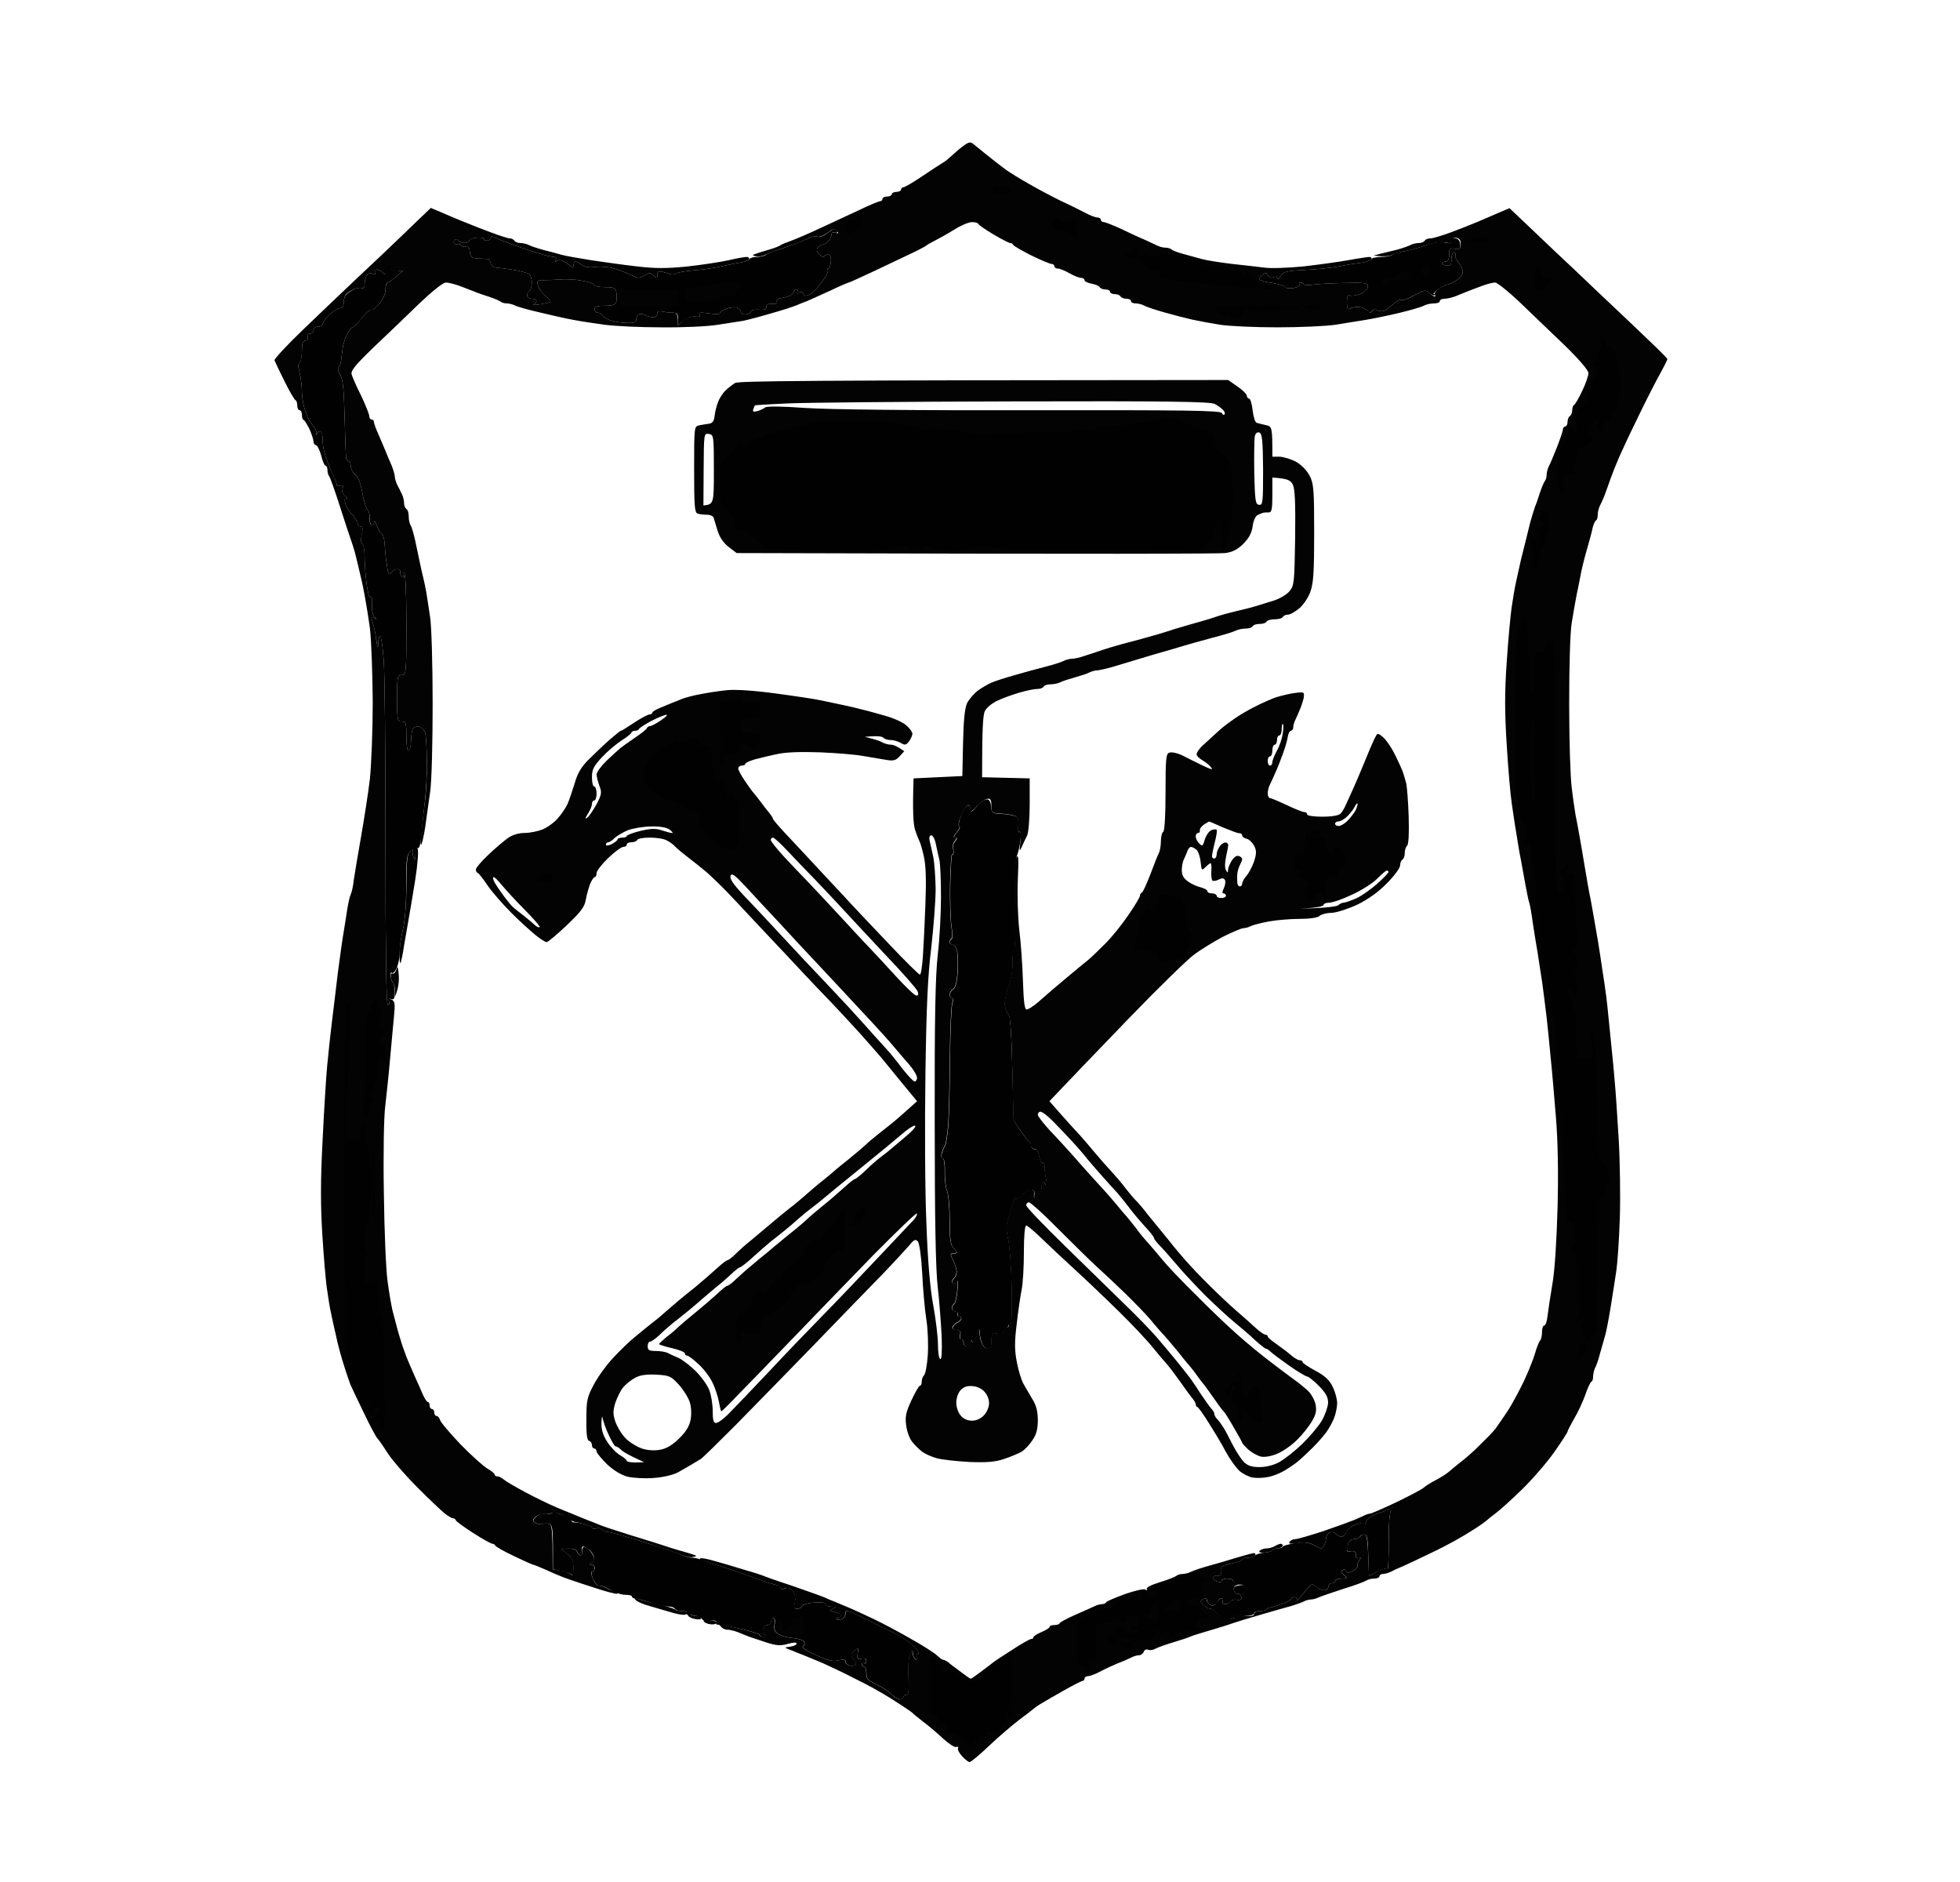
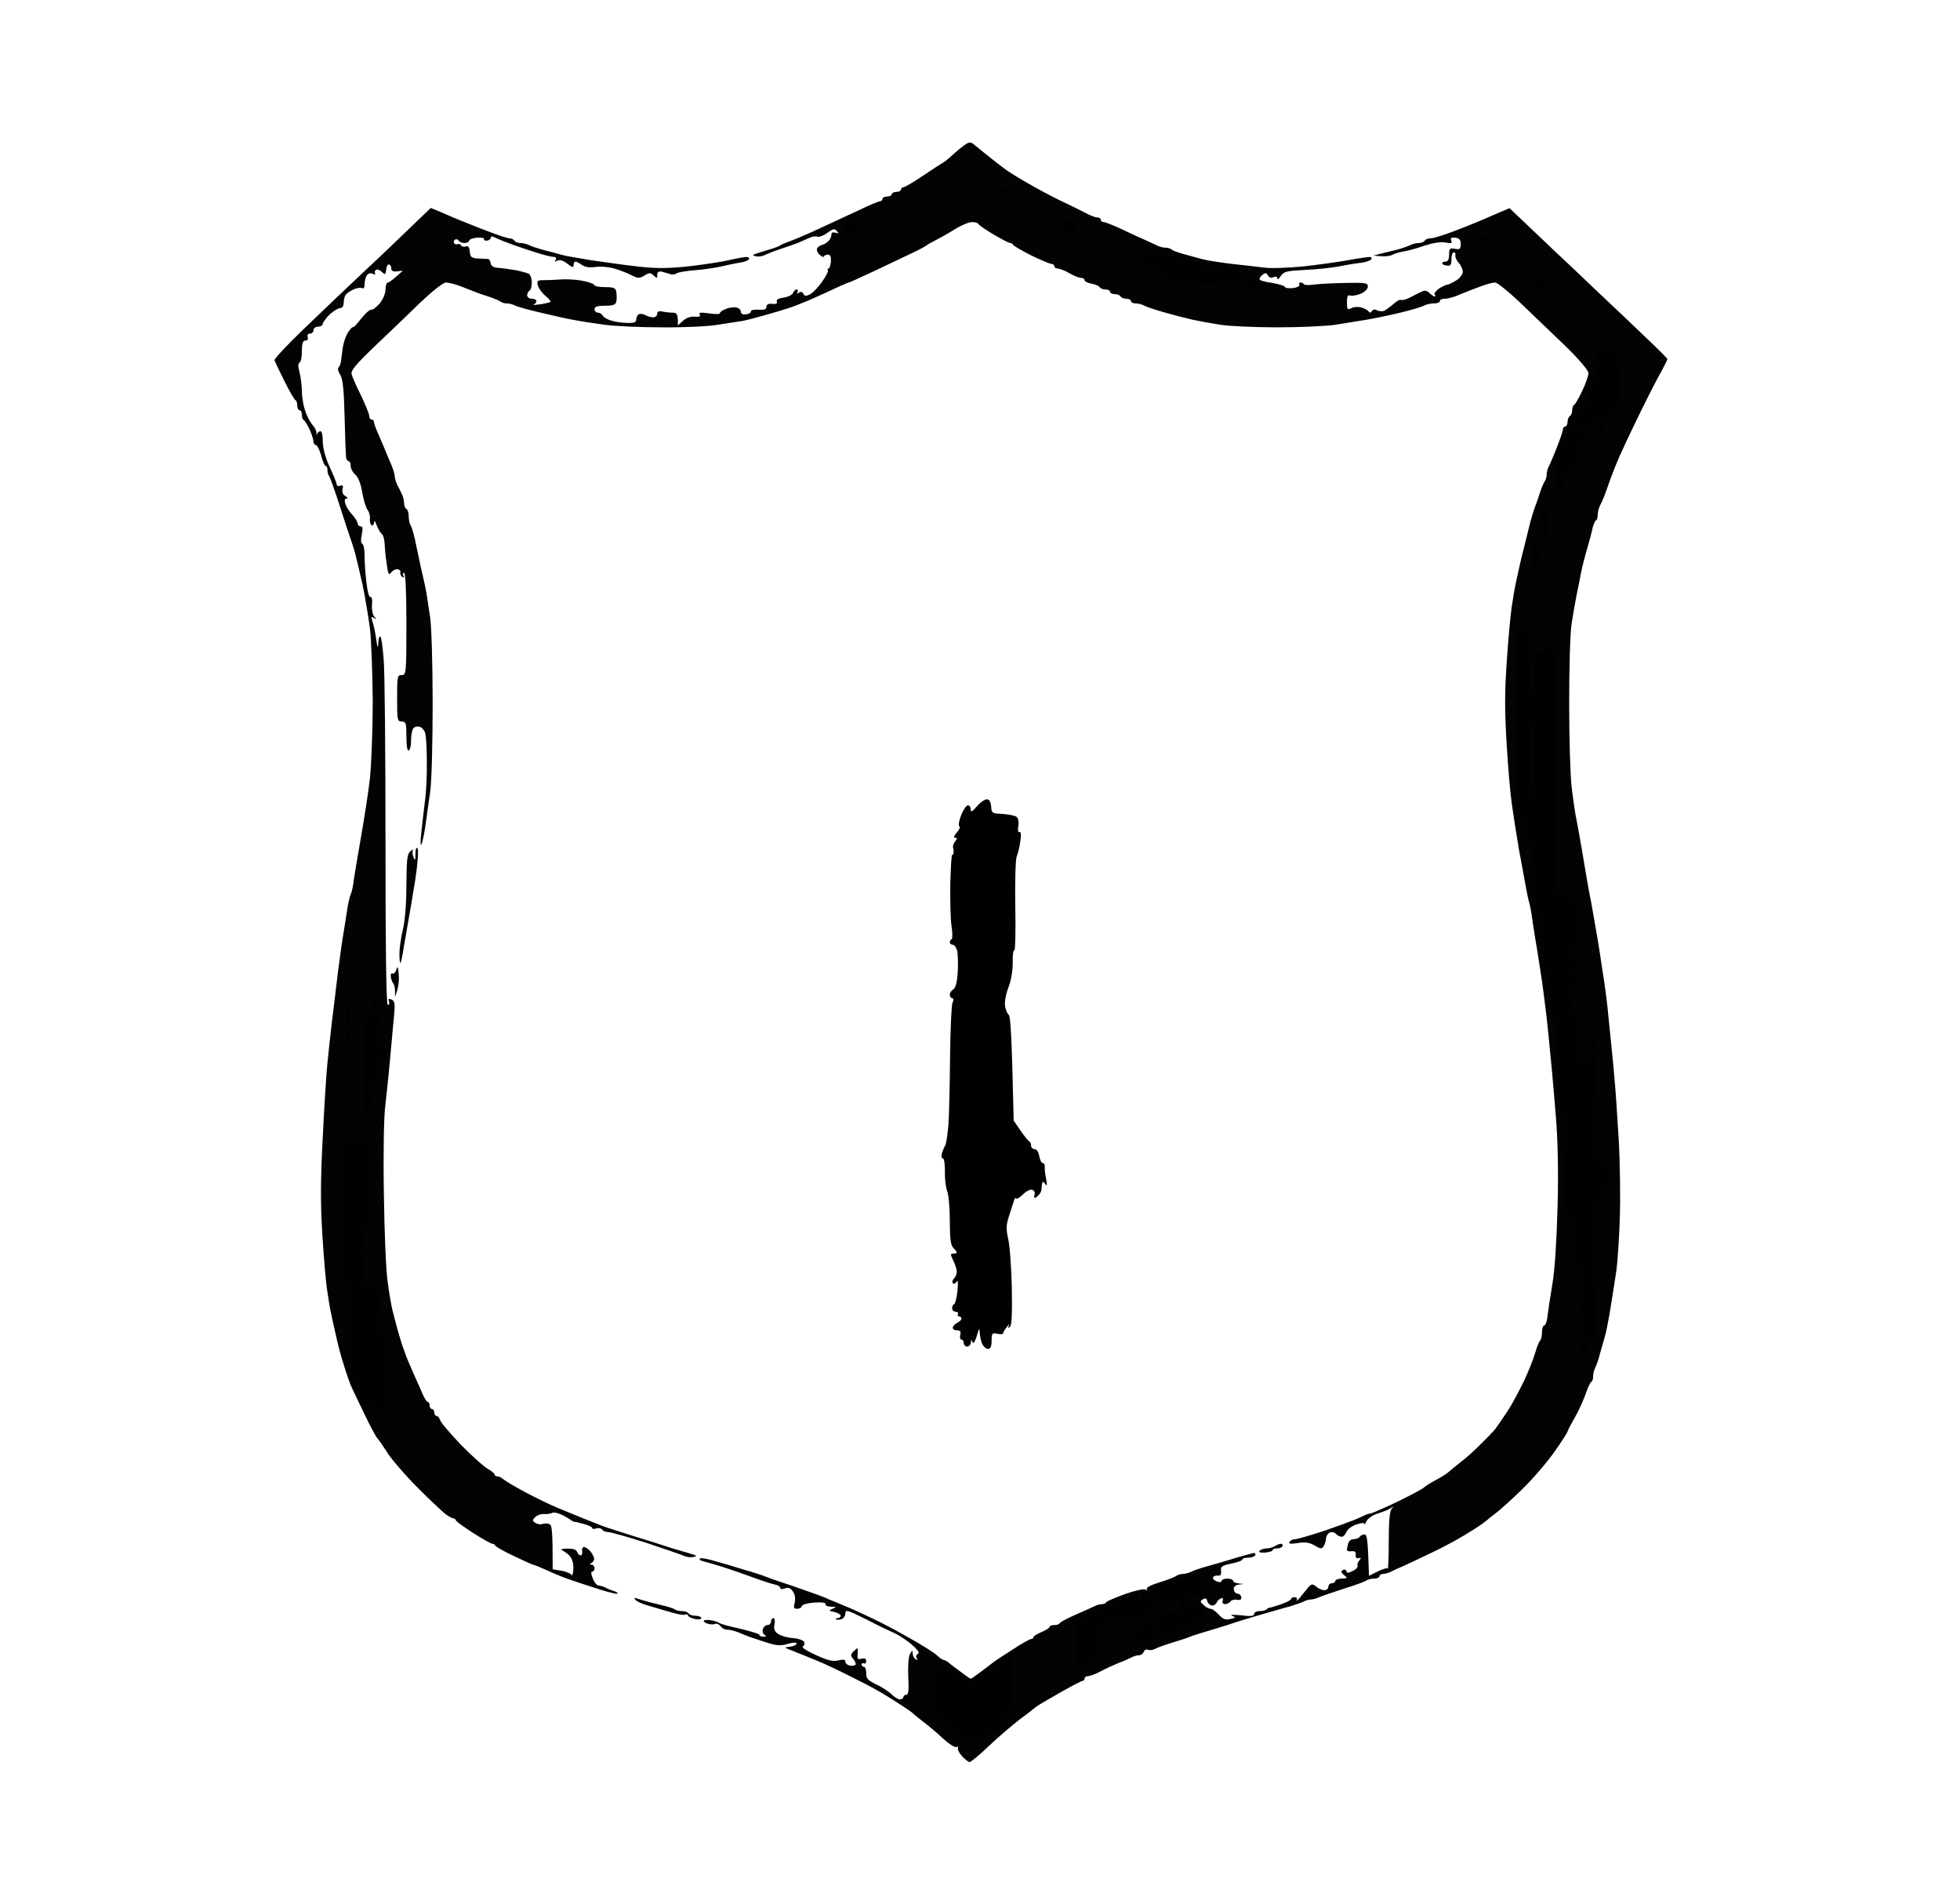
<svg xmlns="http://www.w3.org/2000/svg" version="1.2" viewBox="0 0 844 807" width="100" height="96">
  <title>watermark</title>
  <style> .s0 { fill: #010101 } .s1 { fill: #030303 } </style>
  <g id="Background">
-     <path id="Path 0" class="s0" d="m356 98.9c-1.4 1.1-3.2 1.7-4 1.4-0.8-0.3-2.4-0.1-3.5 0.5-1.1 0.5-3.8 1.7-6 2.5-2.2 0.9-5.8 2.1-8 2.8-2.2 0.7-4.4 1.7-4.9 2.1-0.6 0.4-2.2 0.8-3.7 0.8-1.5 0-2.9 0.4-3.3 1-0.3 0.5-2.1 1.2-3.8 1.4-1.8 0.3-5.3 1-7.8 1.6-2.5 0.6-7.6 1.4-11.5 1.7-3.9 0.3-7.6 0.9-8.3 1.4-0.6 0.5-2 0.6-2.9 0.2-1-0.3-2.6-0.8-3.5-1-1.2-0.2-1.8 0.3-1.8 1.4 0.1 1.6-0.1 1.6-1.5 0.3-1.4-1.3-1.9-1.3-4 0-2.2 1.3-2.8 1.3-5.7-0.2-1.8-0.9-5.1-2.2-7.3-2.8-2.2-0.7-5.8-1-8-0.7-2.7 0.4-4.6 0.1-6-0.9-1.1-0.8-2.3-1.4-2.7-1.4-0.5 0-0.8 0.7-0.8 1.5 0 1.2-0.6 1.1-2.7-0.6q-2.8-2.1-4.3-1.3c-1.1 0.7-1.3 0.5-0.7-0.4 0.4-0.7 0.1-1.2-0.8-1.2-0.8 0-3.9-0.7-6.7-1.6-2.9-0.9-7.8-2.5-10.8-3.6-3-1.1-6.4-2.4-7.5-3-1.5-0.8-2.1-0.8-2.2 0.1-0.2 0.6-1 1.1-1.8 1.1-0.8 0-1.3-0.3-1.1-0.8 0.2-0.4-1.1-0.6-3-0.5-1.9 0.2-3.4 0.7-3.4 1.3 0 0.5-0.9 1-2 1-1.1 0-2.2-0.5-2.5-1-0.3-0.6-0.9-0.8-1.5-0.5-0.6 0.3-0.8 0.9-0.5 1.5 0.3 0.5 0.9 0.8 1.5 0.5 0.6-0.3 1.2-0.1 1.5 0.5 0.3 0.5 1.2 0.8 2 0.5 1.1-0.4 1.6 0.3 1.8 2.2 0.2 2.4 0.7 2.8 3.7 3 1.9 0 3.8 0.2 4.3 0.2 0.4 0.1 0.8 0.9 1 1.8q0.2 1.8 3.2 2c1.7 0.1 5 0.6 7.5 1 2.5 0.5 5.1 1.2 5.8 1.6 0.6 0.4 1.2 2 1.2 3.7 0 1.6-0.4 3.2-1 3.5-0.6 0.3-1 1.2-1 2 0 0.8 0.9 1.5 2 1.5 1.1 0 2 0.4 2 1 0 0.6-0.6 1.2-1.2 1.5-0.7 0.3 0.5 0.2 2.7-0.1 2.2-0.3 4.2-0.8 4.5-1 0.3-0.3-0.7-1.5-2.2-2.7-1.4-1.2-2.9-3.2-3.2-4.5-0.5-1.9-0.2-2.2 2.4-2.2 1.6 0 4.9-0.1 7.3-0.3 2.3-0.2 6.5 0 9.2 0.5 2.8 0.5 5.1 1.3 5.3 1.8 0.1 0.6 2.2 1 4.7 1 3.9 0 4.6 0.3 4.9 2.2 0.2 1.3 0.2 3.1 0 4-0.3 1.4-1.4 1.8-4.9 1.8-3.3 0-4.5 0.4-4.5 1.5 0 0.8 0.7 1.5 1.5 1.5 0.8 0 1.7 0.6 2 1.2 0.3 0.7 1.9 1.7 3.7 2.2 1.8 0.6 5 1 7 1 3 0.1 3.8-0.3 3.8-1.7 0-0.9 0.6-1.9 1.3-2.1 0.6-0.2 1.9 0 2.7 0.5 0.8 0.5 2.3 0.9 3.3 0.9 0.9 0 1.7-0.7 1.7-1.5 0-1 0.7-1.3 2.3-1 1.2 0.3 3.2 0.5 4.5 0.5 1.7 0 2.2 0.6 2.2 2.7l-0.1 2.8c3.5-3.2 5.4-3.9 7.2-3.8 2 0.2 2.7-0.1 2.2-0.9-0.6-0.9 0.4-1 4-0.5 2.6 0.4 4.7 0.4 4.7-0.1 0-0.4 1-1.2 2.3-1.7 1.2-0.6 3.2-0.9 4.5-0.8 1.2 0.2 2.2 1 2.2 1.8 0 1 0.8 1.4 2.3 1.2 1.2-0.1 2.1-0.7 2-1.2 0-0.6 1.4-0.9 3.3-0.8 2.5 0.2 3.4-0.1 3.4-1.2q0-1.5 2.5-1.3 2.5 0.3 2-1c-0.3-0.8 0.7-1.4 3-1.7 1.9-0.3 3.7-1.2 4-2 0.3-0.8 0.9-1.5 1.5-1.5 0.6 0 0.7 0.6 0.3 1.2-0.6 1-0.4 1 0.6 0.3 0.9-0.7 1.5-0.6 2 0.3 0.5 1.1 1.1 1.2 2.9 0.3 1.2-0.6 3.5-3 5.2-5.4 1.6-2.3 2.8-4.5 2.5-5-0.3-0.4-0.2-0.7 0.3-0.7 0.4 0 0.8-1.3 1-3 0.1-2.1-0.2-3-1.3-3-0.8 0-1.6 0.4-1.7 0.8-0.2 0.4-1 0.1-1.9-0.8-0.9-0.8-1.4-2-1-2.7 0.3-0.6 1.3-1.3 2.1-1.5 0.8-0.1 2-0.9 2.7-1.6 0.7-0.6 1.3-1.9 1.3-2.7 0-0.9 0.6-1.3 1.5-1 0.8 0.3 1.3 0 1-0.5-0.3-0.6-0.8-1-1.2-1-0.5 0-1.9 0.9-3.3 1.9zm268.6 3c0.8 1.3 0.4 1.4-2.4 0.9-2.1-0.5-5.2 0-9 1.4-3.1 1.1-7.3 2.2-9.2 2.5-1.9 0.3-3.9 0.9-4.5 1.4-0.5 0.5-2.6 0.9-4.7 0.9-2.1 0-4 0.4-4.3 1-0.3 0.5-2.2 1.2-4.3 1.5-2 0.2-6.4 0.9-9.7 1.6-3.3 0.6-9.9 1.3-14.8 1.5-7.7 0.4-8.9 0.7-10.2 2.6-0.8 1.3-1.5 1.7-1.5 1 0-0.7-0.6-0.9-1.6-0.5-1 0.5-1.9 0.2-2.4-0.7-0.7-1.2-1.1-1.3-2.4-0.3-0.9 0.7-1.4 1.6-1.2 2 0.2 0.5 2.7 1.1 5.5 1.5 2.8 0.5 5.2 1.2 5.3 1.7 0.2 0.5 1.8 0.7 3.5 0.5 1.8-0.2 3.1-0.9 2.8-1.4-0.3-0.6 0-1 0.5-1 0.5 0 1.2 0.3 1.4 0.7 0.3 0.5 2.2 0.5 4.3 0.2 2.1-0.3 8.2-0.6 13.5-0.7 8.7-0.2 9.8 0 9.8 1.5 0 1.1-1.3 2.4-3.2 3.2-1.8 0.7-3.9 1-4.6 0.7-0.8-0.4-1.2 0.4-1.2 2.9 0 3 0.2 3.4 1.7 2.6 1-0.6 2.9-0.7 4.3-0.4 1.4 0.4 2.8 1.1 3.2 1.7 0.6 0.8 1 0.7 1.5-0.1 0.5-0.7 1.4-0.9 2.3-0.3 0.8 0.4 2.2 0.5 3 0.2 0.8-0.4 2.6-1.7 4-2.9 1.4-1.3 2.8-2.1 3.2-1.8 0.5 0.3 2.3-0.2 4-1.1 1.8-0.9 4.1-2.1 5-2.5q1.8-0.9 3.3 0.6c0.8 0.8 1.8 1.3 2.2 1 0.3-0.3 0.2-0.5-0.3-0.5-0.5 0.1 0.3-0.8 1.8-2 1.6-1.1 3.3-2 3.8-2 0.5 0 2.3-0.8 3.9-1.8 1.6-0.9 2.9-2.6 3-3.7 0-1.1-0.8-2.9-1.8-4-1-1.1-1.6-2.6-1.4-3.3 0.2-0.6-0.2-1.2-0.7-1.2-0.5 0-1 1.3-1 3 0 2.4-0.4 3-2 2.7-1.1-0.1-2-0.5-2-1 0-0.4 0.7-0.7 1.5-0.7q1.5 0 1.5-3c0-2.7 0.3-2.9 2.5-2.5 2.1 0.4 2.5 0.2 2.3-1.9-0.1-1.7-0.9-2.5-2.6-2.8-2-0.4-2.3-0.2-1.6 1.1zm-458.2 9.8c-0.4 0.3-0.7 1.7-0.6 3 0.2 2 0 2.1-1.3 0.8-0.8-0.8-2-1.3-2.5-1-0.6 0.3-0.8 0.9-0.5 1.5 0.3 0.6-0.1 0.7-1.1 0.2-1-0.4-1.9-0.1-2.5 0.8-0.5 0.8-0.9 2.5-0.9 3.7 0 1.5-0.4 2.1-1.3 1.7-0.6-0.3-2.3 0-3.6 0.7-1.3 0.7-2.8 1.8-3.2 2.4-0.5 0.5-0.9 2-0.9 3.2 0 1.4-0.6 2.3-1.5 2.3-0.8 0-2.8 1.2-4.5 2.7-1.6 1.6-2.9 3.4-3 4 0 0.7-0.9 1.3-2 1.3-1.1 0-2 0.7-2 1.5 0 0.8-0.7 1.5-1.5 1.5-0.9 0-1.3 0.6-1 1.5 0.3 0.9-0.1 1.5-1 1.5-1.1 0-1.5 1.2-1.5 4.5 0 2.5-0.5 4.7-1 5-0.7 0.3-0.7 1.8 0 4.2 0.5 2.1 1 5.8 1 8.3 0 2.5 0.7 6.3 1.5 8.5 0.7 2.2 2.2 4.9 3.2 6 1 1.1 1.7 2.7 1.6 3.5-0.2 0.9 0 1 0.2 0.2 0.3-0.6 0.9-1.2 1.5-1.2 0.5 0 1 2 1 4.5 0 2.9 1.1 6.8 3 11 1.6 3.6 3 6.9 3 7.5 0 0.6 0.7 0.8 1.5 0.5 1.1-0.4 1.4 0 1 1.5-0.3 1.3 0.2 2.4 1.2 3 1 0.5 1.2 1 0.5 1q-1.2 0-0.5 2.2c0.3 1.3 1.7 3.4 3 4.8 1.3 1.4 2.3 3.1 2.3 3.7 0 0.7 0.6 1.3 1.2 1.3 1 0 1.1 0.9 0.5 3.5-0.4 2.1-0.3 3.7 0.3 4 0.5 0.3 1 2.6 1 5.2 0 2.7 0.3 7.8 0.8 11.4 0.4 3.8 1.1 6.5 1.7 6.3 0.6-0.2 0.9 1.1 0.7 3.3-0.2 2.1 0.3 4.4 1 5.2 1.1 1.2 1.1 1.3-0.2 0.5-1.2-0.7-1.3-0.5-0.6 1.6 0.5 1.4 1.2 4.7 1.6 7.5 0.5 3.9 0.8 4.3 0.9 1.7 0-1.7 0.4-3 0.8-2.8 0.5 0.2 1.1 4.6 1.5 9.7 0.5 5.2 0.8 40.8 0.8 79.1 0 45.9 0.3 69.8 1 69.8 0.5 0 0.8-0.7 0.5-1.5q-0.5-1.5 1-1c1.1 0.4 1.5-0.3 1.5-2.7 0-1.8-0.3-3.7-0.7-4.1-0.5-0.5-0.9-1.9-1.1-3-0.2-1.2 0.1-1.9 0.5-1.5 0.4 0.5 1.4-0.4 2.1-2 0.7-1.5 1.3-4.5 1.3-6.7 0-2.2 0.6-6.7 1.4-10 0.9-3.7 1.5-11 1.4-19 0-11.1 0.3-13.2 1.7-14.5 1-0.8 1.5-1.1 1.2-0.5-0.3 0.6-0.2 1.9 0.3 3 0.6 1.6 0.8 1.4 0.8-1.2 0.1-1.9 0.5-3.1 1.1-2.8 0.6 0.3 1.2-2.1 1.5-5.8 0.3-3.4 0.9-9.6 1.4-13.7 0.5-4.1 1-12 0.9-17.5 0-5.5-0.3-11.1-0.7-12.5-0.4-1.4-1.6-2.6-2.6-2.8-1.1-0.2-2.3 0.2-2.7 1-0.4 0.7-0.8 3-0.8 5 0 2.1-0.5 4-1 4.3-0.6 0.3-1-2-1-6 0-5.8-0.2-6.5-2-6.5-1.9 0-2-0.7-2-10 0-9.3 0.1-10 2-10 1.9 0 2-0.7 2-22 0-14-0.4-22-1-22-0.6 0-0.7 0.6-0.3 1.2q0.8 1.3-0.5 0.5c-0.6-0.4-1-1.3-0.8-2 0.2-0.6-0.4-1.2-1.3-1.3-0.9 0-2.1 0.6-2.7 1.5-1 1.3-1.3 0.6-1.9-3.9-0.5-3-0.8-7-0.9-8.8-0.1-1.8-0.6-3.6-1.2-4-0.6-0.4-1.6-2-2.2-3.7-0.6-1.7-1.1-2.3-1.1-1.2-0.1 0.9-0.6 1.5-1.1 1.2-0.6-0.3-0.9-1.6-0.8-2.9 0.2-1.2-0.3-2.9-0.9-3.7-0.7-0.8-1.7-4.1-2.3-7.4-0.6-3.8-1.7-6.6-3-7.7-1.1-1-2-2.7-2-3.8 0-1.1-0.3-2-0.8-2-0.4 0-0.9-0.6-1.1-1.2-0.2-0.7-0.5-8.6-0.7-17.6-0.3-12.3-0.8-16.7-1.9-18.4-0.8-1.3-1.2-2.7-0.8-3.1 0.5-0.5 0.9-1.6 1.1-2.5 0.1-1 0.5-3.7 0.8-6.2 0.4-2.5 1.5-5.6 2.6-7 1-1.4 1.9-2.2 1.8-1.7 0 0.4 1.5-1.2 3.4-3.5 1.8-2.4 3.8-4.2 4.5-4 0.6 0.1 2.2-1.1 3.6-2.8 1.4-1.7 2.5-4.3 2.5-6 0-1.7 0.4-3 1-3 0.5 0 2.2-1.2 3.7-2.6l2.8-2.5c-4.4 0.5-4.9 0.2-4.8-1.1 0.2-1-0.1-2-0.6-2.3-0.5-0.2-1.2-0.2-1.7 0.2zm432.1 536.1c-0.6 0.5-2.8 1.4-5 2.1-2.3 0.7-4.4 2.1-5.1 3.4-0.5 1.2-0.8 1.7-0.6 1.1 0.3-0.8-0.8-0.7-3.4 0.2-2.3 0.7-4.2 2.1-4.7 3.3-0.4 1.2-1.3 2.1-2 2.1-0.6 0-1.7-0.5-2.4-1.2-0.7-0.8-1.9-1-2.8-0.6-0.8 0.5-1.5 1.6-1.5 2.5 0 1-0.5 2.5-1 3.3-0.8 1.3-1.3 1.3-4-0.3-2.4-1.3-4.1-1.5-8.1-1-2.8 0.5-5.3 1.1-5.5 1.5-0.2 0.5-1.3 0.8-2.4 0.8-1.1 0-2 0.3-2 0.7 0 0.5-1.5 0.9-3.2 1.1-1.8 0.1-3.7 0.7-4.3 1.2-0.5 0.6-1.9 1-3.2 1-1.3 0-2.3 0.3-2.3 0.7 0 0.5-2.1 1.2-4.7 1.8-4.1 0.9-4.8 1.3-4.6 3.2 0.2 1.7-0.2 2.2-1.3 2-1-0.1-1.9 0.2-2.1 0.8-0.2 0.5 0.5 1.3 1.7 1.7 1.2 0.5 2 0.4 2-0.2 0-0.6 1.1-1 2.5-1 1.4 0 2.5 0.4 2.5 1 0 0.5 1 1.2 2.2 1.4l2.3 0.3c-3.8 0.3-4.4 0.9-4.2 2 0.1 1 0.9 1.8 1.6 1.8 0.8 0 1.5 0.7 1.6 1.5 0.2 1-0.5 1.4-1.9 1.1-1.2-0.2-2.4 0.2-2.9 0.8-0.4 0.6-1.4 1.1-2.2 1.1-0.9 0-1.3-0.6-1-1.5 0.4-1.1 0.1-1.3-1-0.8-0.9 0.5-1.8 1.4-2 2-0.3 0.7-1.2 1.1-2 0.8-0.8-0.3-1.6-1.2-1.8-2-0.1-1-0.7-1.2-1.7-0.6-1.3 0.8-1.3 1.1 0.2 2.5 1 0.9 2.4 1.6 3 1.6 0.7 0 2.3 1.3 3.6 2.8 2.1 2.5 2.5 2.6 5.5 1.5 1.8-0.7 4.7-1.3 6.4-1.3 1.8 0 3.3-0.5 3.3-1 0-0.6 1-1 2.3-1 1.3 0 2.7-0.3 3.1-0.8 0.4-0.4 1.1-0.7 1.4-0.7 0.4 0 2.6-0.7 5-1.5 2.3-0.8 4.2-1.8 4.2-2.3 0-0.4 0.7-0.7 1.5-0.7 0.8 0 1.2 0.5 0.9 1.2-0.3 0.7 0.4 0.2 1.5-1.2 1.1-1.4 2.7-3.3 3.5-4.3 1.4-1.5 1.8-1.5 3.3-0.2 1 0.8 2.6 1.5 3.5 1.5 1 0 1.8-0.7 1.8-1.5 0-0.8 0.7-1.5 1.5-1.5 0.8 0 1.5-0.5 1.5-1 0-0.6 1.2-1 2.7-1 2.6-0.1 2.7-0.2 1-1.5-1.3-1.1-1.4-1.7-0.5-2.2 0.7-0.4 1.4-0.1 1.5 0.5 0.2 0.9 0.9 0.9 2.8-0.1 1.4-0.6 2.3-1.7 2.1-2.2-0.3-0.6 0.1-1.6 0.7-2.3 0.9-1.1 0.9-1.3-0.3-1-0.9 0.2-1.4-0.3-1.3-1.5 0.2-1.2-0.3-1.6-1.7-1.5-1 0.2-1.9 0.1-1.9-0.2 0-0.3 0.2-1.5 0.4-2.8 0.3-1.4 1.2-2.2 2.5-2.2 1.1 0 2.2-0.5 2.5-1 0.3-0.6 1.2-1 2-1 1.2 0 1.5 1.8 1.7 8.9l0.3 8.9c5.8-2.9 7.7-3.5 8-3.1 0.3 0.5 0.5-4.8 0.5-11.7 0-8.5 0.4-12.9 1.2-13.8 0.7-0.6 1-1.2 0.7-1.2-0.3 0-0.9 0.4-1.5 0.8zm-360.7 1.9c-0.3 0.4-1.7 0.6-3 0.4-1.3-0.2-3.1 0.4-4 1.3-1.5 1.4-1.5 1.7-0.2 2.6 0.8 0.5 2.2 0.8 3 0.5 0.8-0.3 2.2-0.3 3 0 1.2 0.4 1.5 2.4 1.5 10v9.5c5.8 1 7.8 1.8 8.1 2.4 0.4 0.6 0.7-0.6 0.8-2.7 0.1-2.3-0.6-4.4-1.7-5.5-0.9-1-2.4-2.1-3.2-2.4-0.8-0.4 0.2-0.7 2.2-0.7q3.8-0.1 4.3 1.4c0.3 0.8 0.9 1.5 1.5 1.5 0.5 0 0.8-0.9 0.5-2-0.3-1.2 0-1.9 0.7-1.8 0.6 0.2 1.9 1 2.8 1.8 0.9 0.8 1.6 2.2 1.7 3 0 0.8-0.5 1.8-1.1 2.2q-1.1 0.8 0.1 0.8c0.7 0 1.3 0.7 1.3 1.5 0 0.8-0.5 1.5-1 1.5-0.6 0-0.5 1.2 0.2 3 0.7 1.7 1.9 3 2.5 3 0.7 0 2.1 0.4 3 0.8 1 0.5 2.8 1.4 4 2 1.3 0.7 3.4 1.2 4.8 1.2 1.4 0 2.5 0.3 2.5 0.7 0 0.5 0.8 0.9 1.7 0.9 1 0.1 3.9 0.9 6.5 1.8 2.7 0.9 5.9 1.6 7.3 1.6 1.4 0 2.7 0.4 3 1 0.3 0.5 1.6 1 3 1 1.4 0 2.3 0.3 2.1 0.7-0.2 0.5 1 0.9 2.7 1.1 1.8 0.2 3.4 0.8 3.7 1.3 0.3 0.6 0.8 1 1.2 1 0.5-0.1 1.9-0.1 3.3-0.1 1.4 0 2.3 0.4 2 1-0.3 0.5-0.2 0.9 0.2 0.8 0.5-0.1 4.7 0.6 9.6 1.7 4.8 1.1 8.7 2.3 8.7 2.7 0 0.5 0.8 0.8 1.7 0.8 1.3 0 1.4-0.2 0.5-0.8-0.7-0.4-1-1.5-0.7-2.5 0.3-0.9 1.2-1.7 2-1.7 0.8 0 1.5-0.7 1.5-1.5 0-0.8 0.4-1.5 1-1.5 0.6 0 0.8 1.2 0.5 2.7-0.4 2.2 0 3.1 1.7 4.2 1.3 0.8 4.1 1.6 6.3 1.7 2.2 0.2 4.3 0.9 4.7 1.6 0.4 0.7 0.2 1.6-0.5 2-0.7 0.4 1.6 1.9 5.5 3.7 5.3 2.4 7.5 2.9 9.8 2.3 2.2-0.5 3-0.3 3 0.5 0 0.7 0.8 1.5 1.7 1.7 1 0.3 2.1 0.1 2.6-0.2 0.4-0.4 0-1.5-0.8-2.5-1.3-1.5-1.3-1.9-0.1-3.2 0.8-0.8 1.6-1.5 1.8-1.5 0.2 0 0.2 1.1 0 2.5-0.2 2.1 0.2 2.4 1.8 2q2-0.5 2 1c0 0.8-0.5 1.3-1 1-0.6-0.3-1-0.1-1 0.5 0 0.5 0.4 1 1 1 0.5 0 1 1.2 1 2.7-0.1 2.3 0.7 3.1 4.2 4.8 2.4 1.1 5.3 3 6.5 4.2 1.3 1.3 3 2.3 3.8 2.3 0.8 0 1.5-0.5 1.5-1 0-0.6 0.6-1 1.2-1 1 0 1.2-2 0.9-7.7-0.2-4.5 0.1-8.7 0.7-9.8 1-1.7 1.1-1.8 1.2-0.3 0 1 0.6 2.1 1.2 2.5q1.3 0.8 0.5-0.5c-0.4-0.6-0.1-1.5 0.5-1.8q1.3-0.6-2.7-4.1c-2.2-1.8-5.3-3.9-6.9-4.6-1.6-0.7-7.1-3.3-12.3-6-8.4-4.2-9.3-4.5-9.3-2.7 0 1.1-0.8 2.2-1.8 2.5-0.9 0.3-1.9 0.3-2.2 0-0.3-0.3 0.1-0.5 0.7-0.5 0.7 0 1.3-0.5 1.3-1 0-0.6-1.2-1.3-2.8-1.6-2.5-0.6-2.5-0.7-0.7-1.4 1.8-0.8 1.7-0.9-0.8-0.9-1.5-0.1-2.5-0.6-2.2-1.1 0.3-0.6-1.5-0.9-4.8-0.7-2.9 0.2-5.3 0.9-5.5 1.5-0.1 0.7-1 1.2-2 1.2-1.4 0-1.6-0.5-1-2.7 0.4-1.8 0.1-3.5-0.8-4.8-1-1.4-1.9-1.8-3.4-1.3-1.2 0.5-2 0.4-2-0.2 0-0.6-1-1.2-2.3-1.4-1.2-0.2-6.5-2-11.7-3.9-5.2-1.9-11.5-4-14-4.7-2.5-0.7-5.3-1.6-6.3-2.1-0.9-0.5-2.6-0.9-3.7-0.9-1.1 0-2.8-0.4-3.8-0.9-0.9-0.5-8.1-3-16-5.5-7.8-2.5-15.1-4.6-16.2-4.6-1.1 0-2.3-0.5-2.8-1.1-0.4-0.6-1.5-0.8-2.5-0.5-0.9 0.3-1.7 0.3-1.7-0.2 0-0.4-1.4-1.1-3.2-1.6-1.8-0.5-3.9-0.9-4.6-0.8-0.6 0.1-1.2-0.3-1.2-0.8 0-0.6-1.5-1.5-3.3-2.2-1.7-0.6-3.5-1.3-3.8-1.5-0.4-0.2-0.9 0-1.2 0.4z" />
    <path id="Path 1" fill-rule="evenodd" class="s1" d="m412.9 62.7c-2.4 2.1-4.6 4-4.9 4.3-0.3 0.3-1.2 1-2.1 1.5-0.9 0.5-4.8 3.1-8.7 5.7-4 2.7-7.6 4.8-8.2 4.8-0.5 0-1 0.5-1 1 0 0.5-0.9 1-2 1-1.1 0-2 0.5-2 1 0 0.5-0.9 1-2 1-1.1 0-2 0.5-2 1 0 0.5-0.4 1-1 1-0.5 0-4.7 1.7-9.2 3.9-4.6 2.1-12.1 5.6-16.8 7.8-4.7 2.2-10.3 4.6-12.5 5.4-2.2 0.8-4.2 1.6-4.5 1.9-0.3 0.3-2.5 1.2-5 1.9-2.5 0.7-5.2 1.6-6 1.9-1.1 0.4-1 0.6 0.5 0.9 1.1 0.3 2.9 0 4-0.6 1.1-0.5 4-1.7 6.5-2.5 2.5-0.8 5.9-2 7.5-2.6 1.6-0.7 3.9-1.7 5-2.2 1.1-0.6 2.7-0.8 3.5-0.5 0.8 0.2 2.8-0.5 4.3-1.7 2.3-1.7 3.1-1.9 4-0.8 1 1 0.8 1.2-0.5 0.8-1.2-0.4-1.8-0.1-1.8 0.9 0 0.8-0.6 2.1-1.3 2.7-0.7 0.7-1.9 1.5-2.7 1.6-0.8 0.2-1.8 0.9-2.1 1.5-0.4 0.7 0.1 1.9 1 2.7 0.9 0.9 1.7 1.2 1.9 0.8 0.1-0.4 0.9-0.8 1.7-0.8 1.1 0 1.4 0.9 1.3 3-0.2 1.7-0.6 3-1 3-0.5 0-0.6 0.3-0.3 0.7 0.3 0.5-0.9 2.7-2.5 5-1.7 2.4-4 4.8-5.2 5.4-1.8 0.9-2.4 0.8-2.9-0.3-0.4-0.8-1.1-1-1.9-0.4q-1.2 0.9-0.6-0.2c0.3-0.7 0.2-1.2-0.4-1.2-0.5 0-1.2 0.7-1.5 1.5-0.3 0.8-2.1 1.7-4 2-2.3 0.3-3.3 0.9-3 1.7q0.5 1.3-2 1-2.5-0.2-2.5 1.3c0 1.1-0.9 1.4-3.4 1.2-1.9-0.1-3.3 0.2-3.3 0.8 0.1 0.5-0.8 1.1-2 1.2-1.5 0.2-2.3-0.2-2.3-1.2 0-0.8-1-1.6-2.2-1.8-1.3-0.1-3.3 0.2-4.5 0.8-1.3 0.5-2.3 1.3-2.3 1.7 0 0.5-2.1 0.5-4.7 0.1-3.6-0.5-4.6-0.4-4 0.5 0.5 0.8-0.2 1.1-2.2 0.9-1.8-0.1-3.7 0.6-5 1.8l-2.2 2c0.1-4.9-0.4-5.5-2.1-5.5-1.3 0-3.3-0.2-4.5-0.5-1.6-0.3-2.3 0-2.3 1 0 0.8-0.8 1.5-1.7 1.5-1 0-2.5-0.4-3.3-0.9-0.8-0.5-2.1-0.7-2.7-0.5-0.7 0.2-1.3 1.2-1.3 2.1 0 1.4-0.8 1.8-3.8 1.7-2 0-5.2-0.4-7-1-1.8-0.5-3.4-1.5-3.7-2.2-0.3-0.6-1.2-1.2-2-1.2-0.8 0-1.5-0.7-1.5-1.5 0-1.1 1.2-1.5 4.5-1.5 3.5 0 4.6-0.4 4.9-1.8 0.2-0.9 0.2-2.7 0-4-0.3-1.9-1-2.2-4.9-2.2-2.5 0-4.6-0.4-4.7-1-0.2-0.5-2.5-1.3-5.3-1.8-2.7-0.5-6.9-0.7-9.2-0.5-2.4 0.2-5.7 0.3-7.3 0.3-2.6 0-2.9 0.3-2.4 2.2 0.3 1.3 1.8 3.3 3.2 4.5 1.5 1.2 2.5 2.4 2.2 2.7-0.3 0.2-2.3 0.7-4.5 1-2.2 0.3-3.4 0.4-2.7 0.1 0.6-0.3 1.2-0.9 1.2-1.5 0-0.6-0.9-1-2-1-1.1 0-2-0.7-2-1.5 0-0.8 0.5-1.7 1-2 0.6-0.3 1-1.8 1-3.5 0-1.7-0.6-3.3-1.2-3.7-0.7-0.4-3.3-1.1-5.8-1.6-2.5-0.4-5.8-0.9-7.5-1q-3-0.2-3.2-2c-0.2-0.9-0.6-1.7-1-1.8-0.5 0-2.4-0.2-4.3-0.2-3-0.2-3.5-0.6-3.7-3-0.2-1.9-0.7-2.6-1.8-2.2-0.8 0.3-1.7 0-2-0.5-0.3-0.5-0.9-0.8-1.5-0.5-0.5 0.3-1.2 0-1.5-0.5-0.3-0.5 0-1.2 0.5-1.5 0.6-0.3 1.2 0 1.5 0.5 0.3 0.5 1.4 1 2.5 1 1.1 0 2-0.5 2-1 0-0.5 1.5-1.1 3.4-1.3 1.9-0.1 3.2 0.1 3 0.5-0.2 0.5 0.3 0.8 1.1 0.8 0.8 0 1.6-0.5 1.8-1.1 0.1-0.9 0.7-0.9 2.2-0.1 1.1 0.6 4.5 1.9 7.5 3 3 1.1 7.9 2.7 10.8 3.6 2.8 0.9 5.9 1.6 6.7 1.6 0.9 0 1.2 0.5 0.8 1.2-0.6 0.9-0.4 1 0.7 0.4q1.5-0.8 4.3 1.3c2.1 1.7 2.7 1.8 2.7 0.6 0-0.8 0.3-1.5 0.8-1.5 0.4 0 1.6 0.6 2.7 1.4 1.4 1 3.3 1.3 6 0.9 2.2-0.3 5.8 0 8 0.7 2.2 0.6 5.5 1.9 7.3 2.8 2.9 1.5 3.5 1.5 5.7 0.2 2.1-1.3 2.6-1.3 4 0 1.4 1.3 1.6 1.3 1.5-0.3 0-1.1 0.6-1.6 1.8-1.4 0.9 0.2 2.5 0.7 3.5 1 0.9 0.4 2.3 0.3 3-0.2 0.6-0.5 4.3-1.1 8.2-1.4 3.9-0.3 9-1.1 11.5-1.7 2.5-0.6 6-1.3 7.8-1.6 1.7-0.2 3.4-0.9 3.7-1.4 0.3-0.5-0.2-1-1-1-0.8 0-4.3 0.6-7.7 1.4-3.5 0.8-11.5 2-17.8 2.7-8.9 0.9-13.7 0.9-21.5 0-5.5-0.6-14.5-1.9-20-2.7-5.5-0.9-11.4-1.9-13-2.4-1.6-0.5-5-1.4-7.5-2-2.5-0.7-5.3-1.6-6.2-2.1-1-0.5-2.7-0.9-3.8-0.9-1.1 0-2.2-0.5-2.5-1-0.3-0.5-1.2-1-2-1-0.8 0-4.5-1.2-8.2-2.6-3.8-1.4-7.8-3-9-3.5-1.3-0.5-3.3-1.3-4.5-1.8-1.3-0.5-4.5-1.9-7.3-3.1l-5-2.1c-3.8 3.6-8.3 8-12.6 12.1-4.2 4.1-12.8 12.2-19 18-6.1 5.8-16.8 15.9-23.6 22.5-6.9 6.6-12.3 12.5-12.1 13 0.2 0.6 2.1 4.6 4.3 9 2.2 4.4 4.3 8.1 4.8 8.2 0.4 0.2 0.7 1.2 0.7 2.3 0 1.1 0.5 2 1 2 0.6 0 1 0.9 1 2 0 1.1 0.3 2.1 0.8 2.2 0.4 0.2 1.5 2 2.5 4 0.9 2.1 1.7 4.5 1.7 5.3 0 0.8 0.5 1.5 1 1.5 0.6 0 1.6 2 2.3 4.5 0.6 2.5 1.5 4.5 2 4.5 0.4 0 0.7 0.8 0.7 1.7 0 1 0.3 2.2 0.8 2.8 0.4 0.6 2.5 6.4 4.6 13 2.1 6.6 4.2 12.9 4.6 14 0.4 1.1 1.3 3.8 1.9 6 0.6 2.2 2 8.3 3.2 13.5 1.1 5.2 2.5 13.8 3.2 19 0.6 5.2 1.1 19.4 1.2 31.5 0 12.1-0.6 26.9-1.2 33-0.7 6.1-2.5 17.5-3.9 25.5-1.4 8-2.8 16.3-3.1 18.5-0.2 2.2-0.8 4.9-1.3 6-0.5 1.1-1.1 4-1.5 6.5-0.4 2.5-1 6.7-1.5 9.5-0.5 2.7-1.6 10.6-2.5 17.5-0.8 6.9-2 16.6-2.6 21.5-0.6 4.9-1.5 13.3-2 18.5-0.5 5.2-1.4 19.9-2 32.5-0.9 16.9-0.9 27.7-0.1 40.5 0.6 9.6 1.5 20.4 2.1 24 0.5 3.6 1.2 7.9 1.6 9.5 0.3 1.6 1.3 6.1 2.2 10 0.8 3.9 2.4 9.7 3.5 13 1 3.3 2.3 6.9 2.7 8 0.5 1.1 3 6.5 5.7 12 2.6 5.5 5.3 10.5 5.9 11.1 0.5 0.5 2.6 3.5 4.5 6.5 1.9 2.9 7.5 9.4 12.5 14.4 4.9 5 10.3 10 11.8 11.3 1.5 1.2 3.2 2.2 3.7 2.2 0.6 0 1.1 0.4 1.3 0.9 0.1 0.5 3.5 2.9 7.5 5.5 3.9 2.5 7.7 4.6 8.2 4.6 0.6 0 1.1 0.4 1.3 0.8 0.1 0.4 3.7 2.5 8 4.5 4.2 2 7.9 3.7 8.2 3.7 0.3 0 2.6 0.9 5.3 2.1 2.6 1.2 5.6 2.5 6.7 2.9 1.1 0.5 6.8 2.5 12.8 4.4 5.9 2 11 3.4 11.5 3.1 0.4-0.3-0.2-0.7-1.3-1.1-1.1-0.3-2.8-1-3.7-1.5-1-0.5-2.4-0.9-3-0.9-0.7 0-1.9-1.3-2.5-3-0.8-1.8-0.9-3-0.3-3 0.6 0 1-0.7 1-1.5 0-0.8-0.6-1.5-1.2-1.5-1 0-1-0.2 0-0.8 0.7-0.4 1.2-1.3 1-2.1-0.2-0.8-1-2.2-1.8-3.1-0.8-0.9-2-1.6-2.6-1.6-0.6 0.1-0.9 0.9-0.7 1.8 0.1 1-0.1 1.8-0.7 1.8-0.5 0-1.2-0.7-1.5-1.5q-0.5-1.5-4.2-1.4c-2.1 0-3.1 0.3-2.3 0.7 0.8 0.3 2.3 1.4 3.3 2.4 1 1.1 1.7 3.2 1.6 5.5-0.1 2.1-0.4 3.3-0.8 2.7-0.3-0.6-2.3-1.4-4.3-1.8l-3.8-0.6c0-17.1-0.3-19.1-1.5-19.5-0.8-0.3-2.2-0.3-3 0-0.8 0.3-2.2 0-3-0.5-1.3-0.9-1.3-1.2 0-2.5 0.8-0.8 2.5-1.4 3.8-1.3 1.2 0.1 2.8-0.1 3.5-0.5 0.6-0.4 2.7 0.1 4.5 1 1.7 0.9 3.4 1.9 3.7 2.2 0.3 0.3 1 0.6 1.5 0.7 0.6 0 2.5 0.5 4.3 1 1.8 0.5 3.2 1.2 3.2 1.6 0 0.5 0.8 0.5 1.8 0.2 0.9-0.3 2-0.1 2.5 0.5 0.4 0.6 1.6 1.1 2.7 1.1 1.1 0 8.4 2.1 16.3 4.6 7.8 2.6 15.1 5.1 16.2 5.6 1.1 0.5 2.9 0.8 4 0.5 1.5-0.3 1.6-0.5 0.5-0.9-0.8-0.3-3.5-1.1-6-1.8-2.5-0.7-5.4-1.6-6.5-2-1.1-0.4-7.4-2.4-14-4.4-6.6-2.1-13-4.1-14.2-4.7-1.3-0.5-3.4-1.4-4.8-1.9-1.4-0.5-3.5-1.4-4.7-1.9-1.3-0.5-5.2-2.1-8.8-3.6-3.6-1.5-9.9-4.6-14-6.8-4.1-2.2-8.2-4.6-9-5.3-0.8-0.7-2.1-1.4-2.7-1.4-0.7 0-1.3-0.3-1.3-0.8 0-0.4-1.4-1.6-3.2-2.6-1.8-1.1-7-5.8-11.6-10.5-4.5-4.8-8.5-9.4-8.7-10.4-0.3-0.9-0.9-1.7-1.5-1.7-0.5 0-1-0.7-1-1.5 0-0.8-0.4-1.5-1-1.5-0.5 0-1-0.7-1-1.5 0-0.8-0.3-1.5-0.7-1.5-0.5 0-1.4-1.5-2.2-3.2-0.8-1.8-2.5-5.8-3.9-8.8-1.3-3-2.8-6.4-3.2-7.5-0.4-1.1-1.2-3.4-1.8-5-0.5-1.6-1.5-4.8-2.1-7-0.6-2.2-1.5-5.8-2.1-8-0.5-2.2-1.5-7.8-2.1-12.5-0.7-4.7-1.4-21.8-1.6-38-0.3-17.1 0-32.9 0.6-37.5 0.5-4.4 1.5-13.6 2.1-20.5 0.6-6.9 1.4-15.2 1.7-18.5 0.5-5 0.3-6.1-1.1-6.8-1.2-0.5-1.5-0.3-1.1 0.8 0.3 0.8 0.1 1.5-0.5 1.5-0.7 0-1-23.9-1-69.8 0-38.3-0.3-73.9-0.8-79.1-0.4-5.1-1-9.5-1.4-9.7-0.5-0.2-0.9 1.1-0.9 2.8-0.1 2.6-0.4 2.2-0.9-1.7-0.4-2.8-1.1-6.1-1.6-7.5-0.7-2.1-0.6-2.3 0.6-1.6 1.3 0.8 1.3 0.7 0.2-0.5-0.7-0.8-1.2-3.1-1-5.2 0.2-2.2-0.1-3.5-0.7-3.3-0.6 0.2-1.3-2.5-1.7-6.3-0.5-3.6-0.8-8.7-0.8-11.4 0-2.6-0.4-4.9-1-5.2-0.6-0.3-0.7-1.9-0.2-4 0.5-2.6 0.4-3.5-0.5-3.5-0.7 0-1.3-0.6-1.3-1.3 0-0.6-1-2.3-2.3-3.7-1.3-1.4-2.7-3.5-3-4.8q-0.7-2.2 0.6-2.2c0.6 0 0.4-0.5-0.5-1-1.1-0.6-1.6-1.7-1.3-3 0.4-1.5 0.1-1.9-1-1.5-0.8 0.3-1.5 0.1-1.5-0.5 0-0.6-1.3-3.9-3-7.5-1.9-4.2-3-8.1-3-11 0-2.5-0.4-4.5-1-4.5-0.5 0-1.2 0.6-1.5 1.2-0.2 0.8-0.4 0.7-0.2-0.2 0.1-0.8-0.6-2.4-1.6-3.5-1-1.1-2.5-3.8-3.2-6-0.8-2.2-1.5-6-1.5-8.5 0-2.5-0.5-6.2-1-8.3-0.7-2.4-0.7-3.9 0-4.2 0.6-0.3 1-2.5 1-5 0-3.3 0.4-4.5 1.5-4.5 0.9 0 1.3-0.6 1-1.5-0.3-0.9 0.1-1.5 1-1.5 0.8 0 1.5-0.7 1.5-1.5 0-0.8 0.9-1.5 2-1.5 1.1 0 2-0.6 2-1.3 0.1-0.6 1.4-2.4 3-4 1.7-1.5 3.7-2.7 4.5-2.7 0.9 0 1.5-0.9 1.5-2.3 0-1.2 0.4-2.7 0.8-3.3 0.4-0.6 1.8-1.7 3.2-2.3 1.4-0.7 3.1-1 3.8-0.7 0.8 0.4 1.2-0.2 1.2-1.7 0-1.2 0.4-2.9 0.9-3.7 0.6-0.9 1.5-1.2 2.5-0.8 1 0.5 1.4 0.4 1.1-0.2-0.3-0.6 0-1.2 0.5-1.5 0.6-0.3 1.7 0.2 2.5 1 1.3 1.3 1.5 1.2 1.8-1 0.1-1.4 0.7-2.4 1.2-2.3 0.6 0.2 1 1 1 1.8 0 1 0.8 1.4 2.5 1.2l2.5-0.3c-4.3 3.9-5.9 5.1-6.5 5.1-0.5 0-1 1.3-1 3 0 1.7-1.1 4.3-2.5 6-1.4 1.6-3 2.9-3.6 2.7-0.7-0.1-2.7 1.7-4.5 4-1.9 2.4-3.4 4-3.4 3.5 0.1-0.4-0.8 0.4-1.8 1.8-1.1 1.4-2.2 4.5-2.6 7-0.3 2.5-0.7 5.2-0.8 6.2-0.2 0.9-0.6 2-1.1 2.5-0.4 0.4 0 1.8 0.8 3 1.1 1.8 1.6 6.2 1.9 18.5 0.2 9 0.5 16.9 0.7 17.5 0.2 0.7 0.7 1.3 1.2 1.3 0.4 0 0.7 0.9 0.7 2 0 1.1 0.9 2.8 2 3.7 1.3 1.2 2.4 4 3 7.8 0.6 3.3 1.6 6.6 2.3 7.4 0.6 0.8 1.1 2.5 1 3.7-0.2 1.3 0.2 2.6 0.7 2.9 0.6 0.3 1-0.3 1.1-1.3 0-1 0.5-0.4 1.1 1.3 0.6 1.6 1.6 3.3 2.2 3.7 0.6 0.4 1.1 2.2 1.2 4 0.1 1.8 0.4 5.8 0.9 8.8 0.6 4.5 0.9 5.2 1.9 3.9 0.6-0.9 1.8-1.5 2.7-1.5 0.9 0.1 1.5 0.7 1.3 1.3-0.2 0.7 0.2 1.6 0.8 2q1.3 0.8 0.5-0.5c-0.4-0.6-0.2-1.2 0.3-1.2 0.6 0 1 8 1 22 0 21.3-0.1 22-2 22-1.9 0-2 0.7-2 10 0 9.3 0.1 10 2 10 1.8 0 2 0.7 2 6.5 0 4 0.4 6.3 1 6 0.6-0.3 1-2.2 1-4.3 0-2 0.4-4.3 0.8-5 0.4-0.8 1.6-1.2 2.7-1 1 0.2 2.2 1.4 2.6 2.8 0.4 1.4 0.7 7 0.7 12.5 0.1 5.5-0.3 13.4-0.9 17.5-0.5 4.1-1.2 10-1.5 13-0.4 3-0.4 5.3 0 5 0.3-0.3 1.1-3.6 1.7-7.5 0.5-3.9 1.5-10.6 2.1-15 0.7-4.5 1.1-21.2 1.1-38.5 0-16.8-0.5-33.4-1.1-37-0.5-3.6-1.3-8.3-1.6-10.5-0.4-2.2-1.1-5.6-1.6-7.5-0.5-1.9-1.6-7.3-2.6-12-0.9-4.7-2.1-8.9-2.6-9.5-0.4-0.6-0.8-2.2-0.8-3.8 0-1.5-0.4-2.9-1-3.2-0.5-0.3-1-1.4-1-2.5 0-1.1-0.4-2.9-1-4-0.5-1.1-1.4-2.9-2-4-0.5-1.1-1-2.7-1-3.5 0-0.8-0.7-3.2-1.6-5.3-0.9-2-2-4.6-2.4-5.7-0.5-1.1-1.7-4.1-2.9-6.8-1.2-2.6-2.1-5.1-2.1-5.7 0-0.6-0.4-1-1-1-0.5 0-1-0.7-1-1.5 0-0.8-1.6-4.8-3.5-8.8-2-3.9-3.8-8.1-4.1-9.2-0.4-1.6 1.8-4.2 9.9-12 5.8-5.5 14.6-13.9 19.6-18.8 5.3-5 9.9-8.7 11.1-8.7 1.1 0 3.9 0.7 6.3 1.6 2.3 0.9 5.1 2 6.2 2.4 1.1 0.5 3.8 1.4 6 2.1 2.2 0.7 4.5 1.7 5 2.1 0.6 0.5 1.8 0.8 2.8 0.8 0.9 0 2.5 0.4 3.5 0.9 0.9 0.5 5.8 1.9 10.7 3 5 1.2 11.5 2.7 14.5 3.2 3 0.6 9.1 1.5 13.5 2.1 4.4 0.6 15.4 1.1 24.5 1.1 9.1 0.1 19.9-0.4 24-1.1 4.1-0.6 9.1-1.4 11-1.7 1.9-0.4 7.3-1.8 12-3.2 4.7-1.3 9.6-2.9 11-3.5 1.4-0.6 3.4-1.4 4.5-1.8 1.1-0.5 5.5-2.4 9.8-4.4 4.2-2 7.9-3.6 8.2-3.6 0.3 0 5.3-2.3 11.3-5.1 5.9-2.8 13.2-6.3 16.2-7.7 3-1.4 5.7-2.9 6-3.2 0.3-0.3 1.9-1.2 3.5-2 1.6-0.8 5.4-2.9 8.3-4.7 2.8-1.8 6.3-3.3 7.7-3.3 1.4 0 2.6 0.3 2.8 0.8 0.1 0.4 3 2.4 6.5 4.5 3.4 2 6.7 3.7 7.2 3.7 0.6 0 1.1 0.3 1.3 0.8 0.1 0.4 3.6 2.4 7.7 4.5 4.1 2 8.1 3.7 8.8 3.7 0.6 0 1.2 0.4 1.2 1 0 0.5 0.7 1 1.5 1 0.8 0 3.1 0.9 5 2 1.9 1.1 4.2 2 5 2 0.8 0 1.5 0.4 1.5 1 0 0.5 1.4 1.2 3 1.5 1.6 0.3 3.2 0.9 3.5 1.5 0.3 0.5 1.4 1 2.5 1 1.1 0 2 0.4 2 1 0 0.5 0.9 1 2 1 1.1 0 2.2 0.4 2.5 1 0.3 0.5 1.4 1 2.5 1 1.1 0 2 0.4 2 1 0 0.6 0.9 1 2 1 1.1 0 2.8 0.4 3.8 1 0.9 0.5 4.8 1.8 8.7 2.9 3.9 1.1 9.3 2.5 12 3.1 2.8 0.6 8.1 1.6 12 2.2 3.9 0.6 14.9 1.1 24.5 1.1 9.6 0 20.9-0.5 25-1.1 4.1-0.7 10-1.6 13-2.1 3-0.5 9.5-1.8 14.5-3 5-1.2 9.8-2.6 10.8-3.2 0.9-0.5 2.8-0.9 4.2-0.9 1.4 0 2.5-0.4 2.5-1 0-0.6 0.9-1 2-1 1.1 0 3.2-0.5 4.8-1.1 1.5-0.6 3.6-1.5 4.7-1.9 1.1-0.5 3.9-1.5 6.3-2.4 2.3-0.9 5-1.6 6-1.6 0.9 0 5.5 3.7 10.2 8.1 4.7 4.5 13.3 12.8 19.3 18.5 6.6 6.4 10.7 11.2 10.7 12.4 0 1.1-1.2 4.6-2.7 7.7-1.5 3.2-3.1 5.9-3.5 6-0.4 0.2-0.8 1.2-0.8 2.3 0 1.1-0.5 2.2-1 2.5-0.5 0.3-1 1.4-1 2.5 0 1.1-0.5 2-1 2-0.5 0-1 0.6-1 1.2 0 0.7-1.2 4.2-2.6 7.8-1.4 3.6-3 7.3-3.5 8.2-0.5 1-0.9 2.6-0.9 3.5 0 1-0.3 2.2-0.8 2.8-0.4 0.6-1.4 2.8-2.1 5-0.7 2.2-1.6 4.9-2.1 6-0.4 1.1-1.3 4-2 6.5-0.6 2.5-1.6 6.3-2.1 8.5-0.6 2.2-1.4 5.8-2 8-0.5 2.2-1.4 6.2-2 9-0.6 2.7-1.5 7.9-2 11.5-0.5 3.6-1.5 14.1-2.1 23.5-0.9 12.8-0.9 21.5 0 35.5 0.6 10.2 1.6 21.6 2.2 25.5 0.6 3.9 1.4 9.7 2 13 0.5 3.3 1.3 8.2 1.9 11 0.5 2.7 1.4 7.7 2 11 0.6 3.3 1.3 6.7 1.6 7.5 0.3 0.8 1 4.6 1.5 8.5 0.6 3.9 1.5 9.7 2.1 13 0.5 3.3 1.4 9.1 2 13 0.5 3.9 1.4 10.6 1.9 15 0.5 4.4 1.3 12.5 1.8 18 0.6 5.5 1.5 16.7 2.2 25 0.8 9.7 1.1 23.4 0.7 38.5-0.4 14.5-1.2 27.2-2.2 33-0.9 5.2-1.8 11.4-2.1 13.7-0.2 2.4-0.9 4.3-1.4 4.3-0.5 0-1 1.2-1 2.7 0 1.6-0.3 3.3-0.8 3.8-0.5 0.5-1.5 3-2.2 5.5-0.7 2.5-2.9 7.9-4.8 12-2 4.1-5.1 10-7.1 13-2 3-4.3 6.3-5.1 7.4-0.8 1.1-3.7 4.1-6.5 6.8-2.7 2.8-6.6 6.2-8.5 7.6-1.9 1.5-4.2 3.4-5.1 4.2-0.9 0.8-3.4 2.4-5.5 3.5-2.1 1.1-4.6 2.6-5.4 3.4-0.8 0.7-6.1 3.5-11.7 6.2-5.7 2.7-10.8 4.9-11.3 4.9-0.5 0-1.8 0.4-2.7 0.9-1 0.5-2.9 1.3-4.3 1.9-1.4 0.6-7.2 2.7-13 4.7-5.8 1.9-11.3 3.5-12.2 3.5-1 0-2.1 0.5-2.5 1.2-0.6 0.8 0.3 1 3.5 0.5 3.1-0.5 5-0.3 7.2 1 2.7 1.6 3.2 1.6 4 0.3 0.5-0.8 1-2.3 1-3.3 0-0.9 0.7-2 1.5-2.5 0.9-0.4 2.1-0.2 2.8 0.6 0.7 0.7 1.8 1.2 2.5 1.2 0.6 0 1.5-0.9 2-2.1 0.4-1.1 2.3-2.6 4.3-3.2 2.3-0.8 3.5-0.8 3.4-0.2 0 0.5 0.4 0 0.9-1.2 0.7-1.3 2.8-2.7 5.1-3.4 2.2-0.7 4.7-1.7 5.5-2.3 1.2-0.8 1.3-0.8 0.2 0.4-0.8 1.1-1.2 5.3-1.2 14 0 6.9-0.2 12.2-0.5 11.7-0.3-0.4-2.2 0.2-4.2 1.2l-3.8 1.9c-0.5-16-0.8-17.8-2-17.8-0.8 0-1.7 0.5-2 1-0.3 0.5-1.4 1-2.5 1-1.2 0-2.2 0.8-2.5 2-0.3 1.1-0.5 2.3-0.5 2.7 0.1 0.5 1 0.7 2 0.5 1.4-0.1 1.9 0.3 1.8 1.5-0.2 1.2 0.3 1.7 1.2 1.5 1.2-0.3 1.2-0.1 0.3 1-0.6 0.7-1 1.8-0.7 2.3 0.2 0.5-0.7 1.6-2.1 2.2-1.9 1-2.6 1-2.7 0.1-0.2-0.6-0.9-0.9-1.5-0.5-1 0.5-0.9 1.1 0.5 2.2 1.6 1.3 1.5 1.4-1 1.5-1.6 0-2.8 0.5-2.8 1 0 0.5-0.7 1-1.5 1-0.8 0-1.5 0.7-1.5 1.5 0 0.8-0.8 1.5-1.7 1.5-1 0-2.6-0.7-3.5-1.5-1.6-1.3-2-1.3-3.4 0.2-0.8 1-2.4 2.9-3.5 4.3-1.1 1.4-1.8 1.9-1.5 1.2 0.3-0.7-0.1-1.2-0.9-1.2-0.8 0-1.5 0.3-1.5 0.7 0 0.5-1.9 1.5-4.2 2.3-2.4 0.8-4.6 1.5-5 1.5-0.3 0-1 0.3-1.4 0.7-0.4 0.5-1.8 0.8-3.1 0.8-1.3 0-2.3 0.6-2.3 1.2 0 1-1.4 1.1-5.7 0.6-3.2-0.3-4.9-0.3-3.8 0.2 1.8 0.7 1.8 0.8-0.7 1.4-2.2 0.5-3.3 0-5-1.9-1.3-1.4-2.9-2.5-3.5-2.5-0.7 0-2.1-0.7-3-1.6-1.6-1.4-1.6-1.7-0.3-2.5 1-0.6 1.6-0.4 1.8 0.6 0.1 0.8 0.9 1.7 1.7 2 0.8 0.3 1.8-0.2 2.3-1 0.4-0.9 1.3-1.8 2-2 0.7-0.3 1 0.1 0.7 1-0.3 0.9 0.1 1.5 1 1.5 0.8 0 1.8-0.5 2.3-1.1 0.4-0.6 1.6-1 2.8-0.8 1.4 0.3 2.1-0.1 1.9-1.1-0.1-0.8-0.8-1.5-1.6-1.5-0.7 0-1.5-0.8-1.6-1.8-0.2-1.1 0.5-1.8 2-2.1l2.2-0.3c-3.5-0.2-4.5-0.8-4.5-1.3 0-0.5-1.1-1-2.5-1-1.4 0-2.5 0.5-2.5 1 0 0.6-0.8 0.7-2 0.2-1.2-0.4-1.9-1.2-1.7-1.7 0.2-0.5 1.1-0.9 2.1-0.8 1.1 0.2 1.5-0.3 1.4-2-0.3-1.9 0.4-2.3 4.5-3.2 2.6-0.5 4.7-1.3 4.7-1.8 0-0.4 1.1-0.7 2.5-0.7 1.4 0 2.7-0.5 3-1 0.3-0.5 0-1-0.5-1-0.5 0-3.8 0.9-7.2 1.9-3.5 1.1-9 2.7-12.3 3.6-3.3 0.9-6.8 2.1-7.7 2.6-1 0.5-2.6 0.9-3.6 0.9-1 0-2.2 0.4-2.8 0.9-0.5 0.4-3.7 1.7-7.1 2.7-3.6 1.1-5.9 2.3-5.5 2.9 0.4 0.6 0.2 0.7-0.6 0.2-0.6-0.4-4.7 0.5-8.9 2-4.3 1.6-7.9 3.1-8 3.5-0.2 0.5-1 0.8-1.8 0.8-0.8 0-2.3 0.4-3.2 0.9-1 0.5-4.7 2.1-8.3 3.7-3.6 1.6-6.6 3.2-6.7 3.6-0.2 0.5-1.2 0.8-2.3 0.8-1.1 0-2 0.3-2 0.7 0 0.5-1.6 1.5-3.5 2.3-1.9 0.8-3.5 1.8-3.5 2.2 0 0.5-0.4 0.8-1 0.8-0.5 0-4.3 2.1-8.2 4.7-4 2.5-7.7 5-8.3 5.5-0.5 0.4-2.8 2.2-5 3.8-2.2 1.7-4.2 3.1-4.5 3.1-0.3 0-2.3-1.4-4.5-3.1-2.2-1.6-4.6-3.4-5.2-4-0.7-0.5-1.6-1-2-1-0.5 0-1.7-0.9-2.8-1.9-1.1-1.1-6.3-4.4-11.5-7.3-5.2-3-12.4-6.8-16-8.5-3.6-1.7-8.3-3.9-10.5-4.8-2.2-0.9-5-2.1-6.2-2.6-1.3-0.5-3.3-1.3-4.5-1.9-1.3-0.5-5-1.9-8.3-3-3.3-1.2-8-2.8-10.5-3.6-2.5-0.8-5.4-1.9-6.5-2.3-1.1-0.5-5.1-1.8-9-2.9-3.9-1.2-9.5-2.9-12.5-3.7-3-0.9-5.9-1.5-6.5-1.2-0.5 0.3-0.3 0.7 0.5 1 0.8 0.2 3.5 1 6 1.7 2.5 0.7 8.8 2.8 14 4.7 5.2 1.9 10.5 3.7 11.8 3.9 1.2 0.2 2.2 0.9 2.2 1.4 0 0.6 0.8 0.7 2 0.2 1.5-0.5 2.4-0.1 3.4 1.3 0.9 1.3 1.2 3 0.8 4.8-0.6 2.2-0.4 2.7 1.1 2.7 0.9 0 1.8-0.5 2-1.2 0.1-0.6 2.5-1.3 5.5-1.5 3.2-0.2 5 0.1 4.7 0.7-0.3 0.5 0.7 1 2.3 1.1 2.4 0 2.5 0.1 0.7 0.9-1.8 0.7-1.8 0.8 0.8 1.4 1.5 0.3 2.7 1.1 2.7 1.6 0 0.5-0.6 1-1.2 1-0.7 0-1.1 0.2-0.8 0.5 0.3 0.3 1.3 0.3 2.3 0 0.9-0.3 1.7-1.4 1.7-2.5 0-1.8 0.9-1.5 9.3 2.7 5.2 2.7 10.7 5.3 12.3 6 1.6 0.7 4.7 2.8 6.9 4.6q4 3.5 2.8 4.1c-0.7 0.3-1 1.2-0.6 1.8q0.8 1.3-0.5 0.5c-0.6-0.4-1.2-1.5-1.2-2.5-0.1-1.5-0.2-1.4-1.2 0.3-0.6 1.1-0.9 5.3-0.7 9.8 0.3 5.7 0.1 7.7-0.8 7.7-0.7 0-1.3 0.5-1.3 1 0 0.5-0.7 1-1.5 1-0.8 0-2.5-1-3.7-2.3-1.3-1.2-4.2-3.1-6.6-4.2-3.5-1.7-4.3-2.5-4.2-4.8 0-1.5-0.4-2.7-1-2.7-0.5 0-1-0.5-1-1 0-0.5 0.5-0.8 1-0.5 0.6 0.3 1-0.2 1-1q0-1.5-2-1c-1.6 0.4-2 0.1-1.7-2 0.1-1.4 0.1-2.5-0.1-2.5-0.2 0-1 0.7-1.8 1.5-1.2 1.3-1.2 1.7 0.1 3.2 0.8 1 1.2 2.1 0.8 2.5-0.5 0.3-1.6 0.5-2.5 0.2-1-0.2-1.8-1-1.8-1.7 0-0.8-0.8-1-3-0.5-2.3 0.6-4.5 0.1-9.7-2.3-4-1.8-6.3-3.3-5.6-3.7 0.7-0.4 0.9-1.3 0.5-2-0.4-0.7-2.5-1.4-4.7-1.6-2.2-0.1-5-0.9-6.3-1.7-1.7-1.1-2.1-2-1.7-4.2 0.3-1.5 0.1-2.7-0.5-2.7-0.5 0-1 0.7-1 1.5 0 0.8-0.7 1.5-1.5 1.5-0.8 0-1.7 0.8-2 1.7-0.3 1 0 2.1 0.7 2.5 0.9 0.6 0.8 0.8-0.4 0.8-1 0-1.8-0.3-1.8-0.8 0-0.4-3.7-1.5-8.2-2.6-4.6-1-8.7-2.1-9.3-2.6-0.5-0.4-2.2-0.9-3.7-1.1-1.5-0.2-2.8-0.1-2.8 0.3 0 0.5 0.9 1 2 1.3 1.1 0.3 2.5 0.3 3 0 0.6-0.3 1.6 0.2 2.3 1 0.6 0.9 2 1.6 3 1.5 0.9 0 2.9 0.5 4.5 1.1 1.5 0.6 3.6 1.5 4.7 1.9 1.1 0.4 4.5 1.5 7.5 2.5 4.4 1.4 6.2 1.5 9.3 0.6 2.4-0.7 3.7-0.7 3.7-0.1 0 0.5-1.2 1.1-2.7 1.3-2.5 0.3-2.6 0.4-0.8 1.1 1.1 0.4 2.9 1.1 4 1.6 1.1 0.4 3.1 1.2 4.5 1.8 1.4 0.5 4.3 1.8 6.5 2.7 2.2 1 7.4 3.4 11.5 5.5 4.1 2 9.3 4.7 11.5 6 2.2 1.2 6.5 3.8 9.5 5.8 3 1.9 5.7 3.8 6 4.1 0.3 0.4 2.3 2 4.5 3.7 2.1 1.6 6 4.8 8.5 7.2 2.5 2.3 5.1 4 5.8 3.7 0.6-0.3 1 0 0.7 0.5-0.3 0.5 0.5 2.1 1.8 3.5 1.2 1.3 2.7 2.5 3.2 2.5 0.6 0 4.4-3.2 8.5-7.1 4.1-3.9 10-8.9 13-11.2 3-2.2 5.7-4.3 6-4.6 0.3-0.3 1.4-1.1 2.5-1.8 1.1-0.7 5.6-3.3 10-5.8 4.4-2.5 8.3-4.5 8.8-4.5 0.4 0 0.7-0.5 0.7-1 0-0.5 0.7-1 1.5-1 0.8 0 3.2-0.9 5.3-2 2-1.1 5.5-2.7 7.7-3.6 2.2-0.8 4.8-2 5.8-2.5 0.9-0.5 2.4-0.9 3.2-0.9 0.8 0 1.7-0.7 2-1.5 0.3-0.8 1.1-1.2 1.8-0.9 0.6 0.4 2.1 0.2 3.2-0.4 1.1-0.6 4.5-1.8 7.5-2.7 3-0.9 6.4-2 7.5-2.5 1.1-0.5 5.4-1.8 9.5-3 4.1-1.2 8.4-2.6 9.5-3 1.1-0.4 6.3-2 11.5-3.5 5.2-1.5 11.1-3.2 13-3.7 1.9-0.6 4.3-1.4 5.3-1.9 0.9-0.5 2.4-0.9 3.2-0.9 0.8 0 2.3-0.4 3.3-0.9 0.9-0.4 5.7-2.1 10.7-3.7 5-1.5 9.4-3.2 9.9-3.6 0.6-0.4 2-0.8 3.3-0.8 1.3 0 2.3-0.5 2.3-1 0-0.5 0.7-1 1.5-1 0.8 0 2.3-0.4 3.3-0.9 0.9-0.5 3.5-1.7 5.7-2.6 2.2-1 7.1-3.3 11-5.2 3.9-1.8 8.8-4.4 11-5.6 2.2-1.2 6-3.5 8.5-5.1 2.5-1.6 4.7-3.2 5-3.5 0.3-0.3 2.1-1.8 4-3.2 1.9-1.4 7.1-6.1 11.6-10.5 4.4-4.3 10.6-11.5 13.7-15.9 3.1-4.4 5.6-8.3 5.7-8.8 0-0.4 1.3-2.8 2.8-5.5 1.6-2.6 3.7-7.2 4.8-10.2 1-3 2.2-5.6 2.7-5.8 0.4-0.1 0.7-1.1 0.7-2.2 0-1.1 0.4-2.8 0.9-3.8 0.5-0.9 1.5-3.7 2.1-6.2 0.7-2.5 1.6-5.6 2-7 0.5-1.4 1.6-7 2.5-12.5 0.9-5.5 2-12.7 2.5-16 0.5-3.3 1.2-13.4 1.5-22.5 0.3-9.1 0.1-24.6-0.5-34.5-0.6-9.9-1.3-20.5-1.6-23.5-0.2-3-1.1-12.5-2-21-0.8-8.5-1.7-16.9-2-18.5-0.2-1.6-0.8-5.9-1.4-9.5-0.5-3.6-1.4-9.4-2-13-0.6-3.6-1.5-8.8-2-11.5-0.5-2.8-1.1-6.4-1.5-8-0.3-1.6-1.3-7.1-2.1-12-0.8-4.9-1.9-11.3-2.4-14-0.5-2.8-1.2-6.6-1.6-8.5-0.3-1.9-1.1-7.1-1.6-11.5-0.6-4.4-1.1-20.6-1.1-36 0-16.2 0.4-30.9 1.1-35 0.6-3.9 1.6-9.3 2.1-12 0.6-2.8 1.5-7.3 2-10 0.6-2.8 1.8-7.5 2.7-10.5 0.9-3 1.9-6.8 2.2-8.4 0.4-1.5 1-3 1.5-3.2 0.4-0.2 0.7-1.3 0.7-2.4 0-1.1 0.4-2.8 0.9-3.8 0.5-0.9 1.3-2.8 1.9-4.2 0.5-1.4 1.8-4.8 2.7-7.5 1-2.8 2.7-7 3.8-9.5 1.1-2.5 4.3-9.4 7.3-15.5 2.9-6.1 7.1-14.4 9.3-18.5 2.3-4.1 4.1-7.7 4.1-8 0-0.3-3.6-3.9-7.9-8-4.3-4.1-14-13.4-21.6-20.5-7.5-7.2-15.8-15-18.5-17.5-2.6-2.5-8.2-7.8-12.4-11.8l-7.6-7.2c-5.4 2.3-8.7 3.7-10.7 4.6-2.1 0.9-4.7 2-5.8 2.4-1.1 0.5-5 2-8.7 3.4-3.8 1.4-7.7 2.6-8.8 2.6-1.1 0-2.2 0.4-2.5 1-0.3 0.5-1.4 1-2.5 1-1.1 0-2.8 0.4-3.7 0.9-1 0.5-3.6 1.4-5.8 2-2.2 0.5-5.4 1.3-7 1.7l-3 0.8c4.6 0.6 6.9 0.3 8-0.3 1.1-0.6 3.4-1.2 5-1.5 1.6-0.2 5.7-1.3 9-2.5 3.8-1.2 7.1-1.7 9-1.3 2.4 0.5 2.9 0.3 2.4-0.9-0.4-1 0-1.3 1.7-1.2 1.8 0.2 2.4 0.9 2.4 2.8 0 2.1-0.4 2.4-2.5 2-2.2-0.4-2.5-0.2-2.5 2.5q0 3-1.5 3c-0.8 0-1.5 0.3-1.5 0.7 0 0.5 0.9 0.9 2 1 1.6 0.3 2-0.3 2-2.7 0-1.7 0.5-3 1-3 0.5 0 0.9 0.6 0.7 1.2-0.2 0.7 0.4 2.2 1.4 3.3 1 1.1 1.8 2.9 1.8 4-0.1 1.1-1.4 2.8-3 3.7-1.6 1-3.4 1.8-3.9 1.8-0.5 0-2.1 0.8-3.5 1.7-1.3 1-2.1 2.1-1.7 2.6 0.4 0.4 0.4 0.7 0 0.7-0.5 0-1.5-0.7-2.3-1.5q-1.5-1.5-3.2-0.6c-1 0.4-3.3 1.6-5 2.5-1.8 0.9-3.6 1.4-4 1.1-0.5-0.3-1.9 0.5-3.3 1.8-1.4 1.2-3.2 2.5-4 2.9-0.8 0.3-2.2 0.2-3-0.2-0.9-0.6-1.8-0.4-2.2 0.3-0.6 0.8-1 0.9-1.5 0.1-0.5-0.6-1.9-1.3-3.3-1.7-1.4-0.3-3.3-0.2-4.2 0.4-1.6 0.8-1.8 0.4-1.8-2.6 0-2.5 0.4-3.3 1.3-2.9 0.6 0.3 2.7 0 4.5-0.7 1.9-0.8 3.2-2.1 3.2-3.2 0-1.5-1.1-1.7-9.7-1.5-5.4 0.1-11.5 0.4-13.6 0.7-2.1 0.3-4 0.3-4.3-0.2-0.2-0.4-0.9-0.7-1.4-0.7-0.5 0-0.8 0.4-0.5 1 0.3 0.5-1 1.2-2.7 1.4-1.8 0.2-3.4 0-3.5-0.5-0.2-0.5-2.6-1.2-5.4-1.7-2.8-0.4-5.3-1-5.5-1.5-0.2-0.4 0.3-1.3 1.2-2 1.3-1 1.7-0.9 2.4 0.3 0.5 0.9 1.4 1.2 2.4 0.7 1-0.4 1.6-0.2 1.6 0.5 0 0.7 0.7 0.3 1.5-1 1.3-1.9 2.5-2.2 10.3-2.6 4.8-0.2 11.4-0.9 14.7-1.5 3.3-0.7 7.7-1.4 9.8-1.6 2-0.3 3.9-1 4.2-1.5 0.3-0.6-0.1-1-0.7-1-0.7 0-4.9 0.6-9.3 1.4-4.4 0.8-13.2 2-19.5 2.7-6.3 0.6-13.7 0.9-16.5 0.5-2.7-0.3-9-1.1-14-1.6-5-0.6-10.8-1.5-13-2.1-2.2-0.6-5.8-1.6-8-2.2-2.2-0.6-4.5-1.4-5-1.9-0.5-0.5-1.8-0.8-2.7-0.8-1 0-2.6-0.4-3.5-0.9-1-0.5-3.6-1.7-5.8-2.7-2.2-0.9-6.7-3-10-4.6-3.3-1.5-6.6-2.8-7.2-2.8-0.7 0-1.3-0.5-1.3-1 0-0.6-0.7-1-1.5-1-0.8 0-3.2-0.9-5.2-2-2.1-1.1-6.9-3.5-10.8-5.3-3.9-1.9-9.9-5.1-13.5-7.2-3.6-2-7.9-4.7-9.5-5.8-1.6-1.2-3.9-2.9-4.9-3.7-1-0.8-3.3-2.6-5-4-1.7-1.4-3.8-3.1-4.7-3.8-1.3-1-2.3-0.5-6 2.5zm-234 303.3c0 2.8-0.2 3.1-0.8 1.5-0.5-1.1-0.6-2.4-0.3-3 0.3-0.6-0.2-0.4-1.1 0.4-1.4 1.1-1.6 3.5-1.7 14.5 0 7.8-0.6 15.5-1.5 19.1-0.8 3.3-1.5 8-1.5 10.5 0 2.5 0.2 4.3 0.4 4 0.3-0.3 1-3.4 1.5-7 0.6-3.6 1.5-8.7 2-11.5 0.5-2.7 1.8-10.5 2.9-17.3 1.1-7.1 1.5-12.8 1-13.5-0.5-0.8-0.9 0.1-0.9 2.3zm-8.2 49.8c-0.4 1.2-1.1 2-1.7 1.7-0.5-0.3-0.9 0.4-0.7 1.4 0.1 1 0.6 2.3 1 2.8 0.4 0.4 0.8 1.9 0.8 3.3v2.5c1.6-3.9 1.8-7 1.6-9.5-0.3-3.4-0.5-4-1-2.2zm378.3 248.2c-0.8 0.5-2.4 1-3.6 1-1.1 0-2.5 0.5-3 1-0.5 0.7 0.3 0.9 2.4 0.8 1.8-0.2 3.2-0.6 3.2-1 0-0.5 0.9-0.8 2-0.8 1.1 0 2.1-0.5 2.3-1 0.2-0.5-0.2-1-0.8-1-0.5 0-1.7 0.5-2.5 1zm-275.3 23.2c0.6 0.7 3.3 1.9 6 2.6 2.6 0.8 6.9 2 9.6 2.8 2.6 0.8 5.2 1.2 5.7 0.9 0.6-0.3 1.1-0.1 1.3 0.4 0.1 0.5 1.4 1.2 3 1.5 1.5 0.3 2.7 0.2 2.7-0.4 0-0.5-1.1-1-2.5-1-1.4 0-2.7-0.5-3-1-0.3-0.5-1.5-1-2.7-1-1.3 0-2.7-0.3-3.1-0.7-0.5-0.4-3.2-1.3-6-1.9-2.9-0.7-6.8-1.7-8.7-2.3-2.9-1-3.3-1-2.3 0.1zm-113.7 171.3c-4.7 0.7-10.7 2.3-13.5 3.6-2.7 1.3-5.2 2.5-5.5 2.8-0.3 0.4-1.8 1.3-3.3 2.1-1.6 0.8-4.6 3.3-6.7 5.5-2.1 2.2-4.5 4.7-5.3 5.5-0.8 0.8-3.1 4.3-5.1 7.8-2 3.4-3.6 6.9-3.6 7.7 0 0.8-0.4 2.3-0.9 3.3-0.5 0.9-1.5 4.8-2.1 8.7-0.7 3.9-1 9.6-0.6 13 0.3 3.3 0.8 8.1 1.1 10.8 0.3 2.6 1 4.7 1.5 4.7 0.6 0 1 0.8 1 1.8 0 0.9 1.1 4 2.5 6.7 1.4 2.8 3.1 5.9 3.8 7 0.6 1.1 3.7 4.4 6.7 7.4 3 3 7.2 6.5 9.3 7.7 2 1.3 4.4 2.4 5.2 2.4 0.8 0 1.5 0.3 1.5 0.8 0 0.4 2.1 1.3 4.7 2 2.7 0.7 6.2 1.7 7.8 2.2 1.7 0.5 7.6 1 13.3 1 5.6 0 11.2-0.4 12.5-0.9 1.2-0.5 4.3-1.5 7-2.3 2.6-0.7 4.7-1.6 4.7-2 0-0.5 0.7-0.8 1.5-0.8 0.8 0 4.1-1.7 7.3-3.7 3.1-2.1 6.7-4.9 8-6.3 1.3-1.4 3.4-3.9 4.7-5.5 1.3-1.6 3.2-4.6 4.2-6.5 1.1-1.9 3-6.4 4.3-10 2-5.5 2.4-8.5 2.4-19 0.1-10.7-0.3-13.6-2.4-20.3-1.4-4.3-2.8-7.7-3.2-7.7-0.5 0-0.8-0.9-0.8-2 0-1.1-0.3-2-0.7-2-0.5 0-1.7-1.4-2.7-3.2-1.1-1.8-3.8-5.1-6-7.3-2.3-2.2-5.9-5.1-8.1-6.6-2.2-1.4-5.8-3.3-8-4.4-2.2-1-6.5-2.4-9.5-3-3-0.7-8.4-1.5-12-1.8-3.6-0.3-10.3 0-15 0.8zm5.5 2.8c1.1-0.6 3.9-1.2 6.3-1.2 2.3-0.1 4.2 0.4 4.2 0.9 0 0.5 0.6 1 1.3 1 0.6 0 2.7 1.6 4.5 3.5 1.7 1.9 3.2 4 3.2 4.5 0 0.5 0.5 1 1 1 0.6 0 1 0.8 1 1.8 0 0.9 0.3 2.1 0.7 2.5 0.4 0.5 1.6 3.4 2.5 6.5 1 3.2 2.3 9.5 2.9 14.2 0.7 5.1 0.9 15 0.6 25-0.4 12.2-1.1 18.6-2.7 24.5-1.1 4.4-3.1 10-4.3 12.4-1.2 2.4-3.6 5.8-5.3 7.5-1.7 1.7-4.8 3.6-7 4.3-2.9 0.8-4.7 0.8-7.3 0-1.8-0.7-4.5-2.3-6-3.7-1.4-1.4-3.7-4.8-5-7.5-1.3-2.8-2.8-5.8-3.3-6.7-0.4-1-0.8-2.9-0.8-4.3 0-1.4-0.3-2.7-0.7-2.9-0.5-0.2-1.2-3.2-1.7-6.7-0.6-3.5-1-13.8-1-22.9 0-9.1 0.4-19.1 0.9-22.4 0.6-3.2 1.3-6 1.8-6.2 0.4-0.2 0.7-1.5 0.7-2.9 0-1.4 0.4-3.3 0.9-4.2 0.5-1 1.7-3.8 2.7-6.2 1.1-2.4 3.3-5.7 4.9-7.5 1.7-1.7 3.9-3.6 5-4.3zm-191.2 0.2c-0.7 0.8-1.3 1.7-1.3 2 0 0.3 1.6 0.5 3.5 0.5 1.9 0 3.7-0.5 4-1 0.3-0.5 2.1-1 4-1h3.5l-0.2 108.5c32 0.5 43.7 0.2 47.7-0.5 3.9-0.6 8.8-1.6 11-2.2 2.2-0.6 5.6-1.7 7.5-2.5 1.9-0.8 5.5-2.4 7.9-3.6 2.3-1.2 6.6-4.4 9.5-7.2 2.9-2.7 6.1-6.5 7.2-8.3 1-1.8 2.2-3.2 2.7-3.2 0.4 0 0.7-0.6 0.7-1.2 0-0.7 0.6-2.7 1.5-4.3 0.8-1.6 2.2-6.4 3.1-10.5 1.1-5.1 1.4-9.9 1-15-0.3-4.1-1.3-10-2.1-13-0.9-3-2.2-6.7-2.8-8.3-0.7-1.5-1.5-2.7-1.9-2.7-0.5 0-0.8-0.7-0.8-1.5 0-0.8-3-4.6-6.7-8.4-3.8-3.8-9-8-11.8-9.4-2.7-1.3-6.1-2.9-7.5-3.5-1.4-0.6-4.1-1.5-6-2.1-1.9-0.5-5.3-1.4-7.5-2-2.4-0.6-16.4-1.1-34.5-1-25.5 0-30.7 0.2-31.7 1.4zm46.7 0.5h3c1.7 0 3.2 0.5 3.5 1 0.3 0.5 1.4 1 2.5 1 1.1 0 4 1.5 6.5 3.3 2.5 1.7 4.5 3.4 4.5 3.7 0 0.3 0.9 1.5 2 2.8 1.1 1.2 2.8 3.7 3.8 5.5 1 1.7 2.9 7 4.3 11.7 2.1 7.4 2.4 10.5 2.3 24.5 0 13.7-0.3 17.1-2.4 24-1.2 4.4-3.2 9.8-4.4 12-1.2 2.2-4.2 6.1-6.8 8.8-2.7 2.6-5.5 4.7-6.3 4.7-0.8 0-1.5 0.5-1.5 1 0 0.5-2.5 1-11 1v-52.5zm228-0.8c-0.8 0.7-1.3 1.6-1.2 2 0.1 0.4 1.7 0.8 3.5 0.8 1.8 0 3.7-0.5 4.3-1 0.5-0.6 2.3-1 3.9-0.8l3 0.3 0.1 108h33.7l-0.3-53.5 29.5 0.5-0.5 53.5c43.3 0.1 45.7-0.1 47.2-1.7 1-1 1.8-2.1 1.8-2.5 0-0.5-1.9-0.5-4.3-0.2-2.3 0.3-5.2 1.1-6.5 1.7-1.9 1-2.5 0.9-3.3-0.3-0.7-1-0.9-19.5-0.5-54.7l0.6-53.3h-35c1 37.6 1 49.7 0.7 51.3l-0.7 2.7h-29l0.2-53.5c-39.8-0.5-46.1-0.2-47.2 0.7zm154-0.4c0 0.4 1.2 1.9 2.7 3.3 1.5 1.4 4.2 4.1 5.8 6 1.6 1.9 3.7 4.6 4.5 6.2 0.8 1.5 1.8 2.7 2.3 2.7 0.4 0 0.7 0.7 0.7 1.5 0 0.8 0.4 1.5 1 1.5 0.6 0 1 0.7 1 1.5 0 0.8-0.4 2.3-0.9 3.3-0.5 0.9-1.4 2.9-2 4.5-0.6 1.5-1.5 3.7-2 5-0.5 1.2-1.7 4.5-2.6 7.2-1 2.8-2.1 5.9-2.5 7-0.4 1.1-1.2 3.1-1.7 4.5-0.6 1.4-1.5 3.6-2.1 5-0.5 1.4-2 4.8-3.2 7.5-1.2 2.8-3.9 8.4-5.8 12.5-2 4.1-5.2 10.2-7.1 13.5-2 3.3-3.9 6.1-4.3 6.3-0.5 0.1-0.8 0.7-0.8 1.2 0 0.5-1.1 2.7-2.5 4.8-1.3 2-2.2 4-2 4.5 0.3 0.4 6.6 0.7 14.1 0.7 10.7 0 13.8-0.3 15-1.5 0.8-0.8 1.4-2 1.4-2.5 0-0.6-1.8-0.8-4.7-0.4-2.7 0.4-5.4 1.2-6.1 1.8-1 0.8-1.7 0.7-2.8-0.4-1.2-1.2-1.3-2.4-0.5-6 0.6-2.5 1.9-8.5 3-13.5 1.1-5 2.4-10.2 3-11.7l1.1-2.8c35 0.5 38.4 0.8 39 2 0.4 0.8 1.2 2.6 1.8 4 0.5 1.4 1.7 4.5 2.7 7 1 2.5 2.2 5.6 2.8 7 0.5 1.4 1.4 3.6 2 5 0.5 1.4 1.3 3.3 1.8 4.3 0.5 0.9 0.9 2.6 0.9 3.7 0 1.5-0.5 1.8-1.7 1.4-1-0.4-4-1-6.8-1.5-2.7-0.4-5.1-0.7-5.2-0.6-0.1 0.1 0.4 1.2 1.2 2.5 1.5 2.2 1.8 2.2 24.5 2.2 22.3 0 23-0.1 23-2 0-1.1-0.5-2-1-2-0.5 0-1-0.6-1-1.2 0-0.7-1.6-4.6-3.5-8.5-1.9-4-3.5-7.6-3.5-8 0-0.5-0.8-2.6-1.9-4.8-1.1-2.2-2.5-5.9-3.3-8.3-0.7-2.3-1.6-4.2-2-4.2-0.5 0-0.8-0.6-0.8-1.2 0-0.7-1.1-4.2-2.5-7.8-1.4-3.6-3-7.4-3.4-8.5-0.5-1.1-3-7.3-5.5-13.7-2.5-6.5-4.6-12.5-4.6-13.3 0-0.8-0.4-1.5-1-1.5-0.6 0-1-0.8-1-1.7 0-1-0.3-2.3-0.8-2.8-0.4-0.5-1.4-2.8-2.1-5-0.7-2.2-1.6-4.9-2.1-6-0.4-1.1-1.3-3.9-1.9-6.2l-1.1-4.3c-34.9 0-45 0.3-45 0.8zm18 29.7c0-1.4 0.6-2.5 1.3-2.5 0.6 0 2.7 2.7 4.5 6 1.7 3.3 3.2 6.7 3.2 7.5 0 0.8 0.4 1.5 1 1.5 0.6 0 1 0.7 1 1.5 0 0.8 0.4 2.3 0.9 3.3 0.5 0.9 2.1 4.8 3.6 8.7 1.5 3.9 3.1 7.8 3.6 8.8 0.5 0.9 0.9 2.8 0.9 6.7h-17c-12.6 0-17.2-0.3-17.6-1.2-0.3-0.7-0.1-1.8 0.5-2.3 0.6-0.5 1.1-1.8 1.1-2.7 0-1 0.5-2.8 1.2-4 0.6-1.3 1.4-3 1.8-3.8 0.4-0.8 1.5-4.2 2.5-7.5 1-3.3 2.1-6.5 2.5-7 0.4-0.5 1.3-3.1 2.1-5.8 0.8-2.6 1.7-4.7 2.2-4.7 0.4 0 0.7-1.1 0.7-2.5zm76.5-29.5c-0.3 0.5 0.2 1 1 1 0.8 0 1.6 0.4 1.8 0.8 0.1 0.5 2.2 2.2 4.7 3.9 2.5 1.7 7.4 5.7 11 8.8l6.5 5.8c-1 31.9-1.7 45.2-2.4 50.2-0.6 5-1.7 12.6-2.5 17-0.9 4.4-2 10-2.6 12.5-0.6 2.5-1.3 5.7-1.6 7.3l-0.4 2.7c17.8 0 23.9-0.5 25-1 1.1-0.5 2-1.9 2-3 0-1.3-0.4-1.8-1.2-1.3-0.7 0.4-3.1 1-5.3 1.4-2.2 0.3-4.8 0.9-5.7 1.3-1.7 0.6-1.8-1.8-1.8-41.1l0.1-41.8c3.1 3.9 5.7 7 7.7 9.3 2.1 2.4 5.1 6 6.8 8 1.7 2.1 4.1 5.3 5.4 7.2 1.3 1.9 3.1 4.2 4 5 0.9 0.8 2.5 2.9 3.6 4.5 1 1.6 2.9 4.1 4.1 5.5 1.2 1.4 3 3.5 4 4.7 1 1.2 2.7 3.4 3.8 4.9 1.1 1.5 2.9 3.7 4 4.8 1.1 1.2 3.1 3.7 4.5 5.6 1.3 1.9 2.7 3.7 3 4 0.3 0.3 1.9 2.3 3.6 4.5 1.6 2.2 4.2 5.3 5.7 7 1.5 1.6 2.8 3.3 2.7 3.8 0 0.4 1.2 2 2.8 3.6 1.5 1.6 3.9 4.5 5.5 6.5 1.5 2 3.4 3.6 4.2 3.6 1.3 0 1.6-4.7 1.9-34.2 0.3-18.9 0.9-37.9 1.5-42.3 0.5-4.4 1.4-10.5 1.9-13.5 0.5-3 1.7-9.1 2.7-13.5 0.9-4.4 2.1-9 2.6-10.2 0.5-1.3 0.9-2.8 0.9-3.3 0-0.6-4.9-1-12.6-1-9.8 0-12.8 0.3-14 1.5-0.8 0.8-1.4 1.7-1.4 2 0 0.3 1.8 0.5 4 0.5 2.2 0 4.2-0.5 4.5-1 0.3-0.5 1.9-1 3.5-1h3c0 48.8-0.2 63-0.5 63-0.3 0-1.7-1.3-3.2-2.8-1.6-1.6-3.7-4.1-4.8-5.7-1.1-1.5-2.5-3.2-3-3.9-0.5-0.6-3.2-3.8-5.8-7.1-2.6-3.3-5.4-6.7-6-7.5-0.7-0.8-2.6-3.3-4.2-5.5-1.6-2.2-3.2-4.2-3.5-4.5-0.4-0.3-1.9-2.3-3.5-4.5-1.7-2.2-3.2-4.2-3.5-4.5-0.3-0.3-1.2-1.7-2-3.3-0.8-1.5-1.8-2.7-2.2-2.7-0.5 0-0.8-0.7-0.8-1.5 0-0.8-0.3-1.5-0.7-1.5-0.5 0.1-1.5-1.4-2.3-3.1-0.8-1.8-2.2-4.1-3-5-1.4-1.7-3.8-1.8-27.2-1.9-16.1 0-25.9 0.4-26.3 1zm138.8 0.5c-0.7 0.8-1.3 1.7-1.3 2 0 0.3 1.9 0.3 4.2 0 2.4-0.3 5.7-0.7 7.3-0.8l3-0.2v108.6c38-0.7 51-1.2 53.5-1.6 2.5-0.4 4.9-1.1 5.4-1.6 0.6-0.5 1.9-0.9 3-0.9 1.2 0 5.5-1.7 9.6-3.8 4.7-2.3 9.7-5.9 13.5-9.7 3.4-3.3 6.7-7.5 7.5-9.3 0.8-1.7 1.8-3.2 2.2-3.2 0.5 0 1.1-1 1.4-2.2 0.3-1.3 1.1-4.8 1.6-7.8 0.6-3 1-10.2 1-16 0-5.8-0.3-12.5-0.6-15-0.4-2.5-1.7-6.5-2.9-9-1.2-2.5-3.3-6.1-4.7-8-1.4-1.9-4.4-5.3-6.6-7.5-2.3-2.2-7.5-5.6-11.5-7.7-4.1-2-8.3-3.9-9.4-4.3-1.1-0.4-4-1.2-6.5-1.8-2.5-0.6-18.9-1.2-36.5-1.3-27.3-0.3-32.2-0.1-33.3 1.1zm47.4 2c0.3-0.8 1.7-1.5 3-1.5 1.3 0 2.7 0.5 3.1 1 0.4 0.5 1.5 1 2.5 1 1 0 3.7 1.3 6 2.9 2.4 1.6 5 3.7 5.8 4.8 0.8 1 2.5 3.5 3.8 5.6 1.2 2 2.2 4.4 2.2 5.2 0 0.8 0.5 1.5 1 1.5 0.5 0 1.2 1.2 1.4 2.8 0.3 1.5 1 4.7 1.7 7.2 0.7 2.5 1.4 11 1.6 19 0.3 8.9 0 16.6-0.7 20-0.7 3-1.6 6.3-2.1 7.3-0.5 0.9-0.9 2.4-0.9 3.2 0 0.8-0.4 2.3-0.9 3.3-0.4 0.9-1.6 3.3-2.7 5.2-1 1.9-2.6 4.4-3.6 5.5-1 1.1-1.8 2.2-1.8 2.5 0 0.3-2.1 1.9-4.7 3.6-3.1 2-6.2 3.3-8.8 3.4-2.2 0.1-4.6 0.2-5.3 0.1-0.9-0.1-1.2-11-1.2-51.1 0-28 0.3-51.7 0.6-52.5zm78-2.7c-0.3 0.4 0.8 2.8 2.4 5.5 1.7 2.6 3 5.2 3 5.7 0 0.5 0.3 1 0.7 1 0.5 0 1.3 1 1.9 2.3 0.6 1.2 3.2 6 5.8 10.7 2.5 4.7 4.6 9.1 4.6 9.8 0 0.6 0.5 1.2 1 1.2 0.5 0 1 0.9 1 2 0 1.1 0.3 2 0.7 2 0.5 0 1.4 1.5 2.2 3.2 0.8 1.8 2.5 5.8 3.9 8.8 1.3 3 3.6 8 5 11l2.5 5.5-1.3 41.5c44.3 0.1 45.6 0 47.5-2 1.1-1.1 1.8-2.2 1.5-2.5-0.3-0.3-2.5-0.1-5 0.4-2.5 0.5-5.5 1.2-6.8 1.5-1.7 0.5-2.3 0.1-2.8-1.6-0.3-1.3-0.4-12.7-0.2-25.3 0.4-22.6 0.4-23.1 3-28 1.5-2.7 5-9.7 7.7-15.5 2.8-5.8 6.3-12.7 7.8-15.5 1.6-2.7 3.1-5.1 3.5-5.2 0.5-0.2 0.8-0.8 0.8-1.3 0-0.5 1.6-3.5 3.5-6.5 1.9-3 3.5-6 3.5-6.5 0-0.5 0.5-1 1-1 0.5 0 1-0.5 1-1 0-0.6-4.6-1-11.8-1-8.1 0-12.2 0.4-13 1.3-0.7 0.6-1.2 1.5-1.2 2 0 0.4 1.6 0.5 3.5 0.2 1.9-0.3 5.1-0.7 7-1l3.5-0.5c-1 5.8-2.4 10.6-3.7 14.5-1.3 3.9-2.9 8.1-3.5 9.5-0.6 1.4-1.4 3.3-1.9 4.3-0.5 0.9-0.9 2.4-0.9 3.2 0 0.8-0.5 1.5-1 1.5-0.5 0-1 0.9-1 2 0 1.1-0.5 2-1 2-0.5 0-1 0.8-1 1.8 0 0.9-0.6 2.6-1.5 3.7-0.8 1.1-1.5 2.8-1.5 3.8 0 0.9-0.5 1.7-1 1.7-0.5 0-1 0.9-1 2 0 1.1-0.3 2-0.8 2-0.4 0-1.3 1.4-2 3.2-1.2 3.2-1.3 3.2-2.7 1.3-0.8-1.1-2.1-3.9-2.7-6.3-0.7-2.3-1.6-4.2-2.1-4.2-0.4 0-0.7-0.9-0.7-2 0-1.1-0.5-2.2-1-2.5-0.5-0.3-1-1.4-1-2.5 0-1.1-0.5-2-1-2-0.5 0-1-0.7-1-1.5 0-0.8-0.4-2.3-1-3.2-0.5-1-2.5-5.5-4.5-10-1.9-4.6-3.5-9-3.5-9.8 0-0.8-0.5-1.5-1-1.5-0.5 0-1-0.8-1-1.7 0-1-0.4-2.3-0.9-2.8-0.4-0.5-1.1-2.2-1.5-3.7-0.5-2.6-0.4-2.8 2.4-2.8 1.6 0 3.2 0.5 3.5 1 0.3 0.5 2.1 1 4 1 1.9 0 3.5-0.2 3.5-0.5 0-0.3-0.7-1.2-1.5-2-1.3-1.3-5.6-1.5-26.5-1.5-13.7 0-25.1 0.3-25.4 0.8zm-298.6 164.5c-1.4 0.6-3.1 1.7-3.7 2.4-0.7 0.7-1.3 2.4-1.3 3.8 0 1.4 0.2 3.2 0.5 4 0.3 0.8 1.2 1.5 2 1.5 0.8 0 1.5 0.5 1.5 1 0 0.5 1 1 2.3 1 1.2 0 3.7 0.9 5.5 2 1.7 1.1 3.2 2.6 3.2 3.3 0 0.6-0.5 1.8-1.2 2.5-0.7 0.6-2.5 1.2-4 1.2-1.7 0-4.2-1.2-6.3-3-2.4-2.1-3.5-2.5-3.5-1.5 0 0.8 0.2 2.2 0.5 3 0.3 0.8 1.2 1.5 2 1.5 0.8 0 1.5 0.5 1.5 1 0 0.5 2.5 1 5.5 1 4.3 0 6.1-0.5 8-2.2 1.6-1.4 2.5-3.3 2.5-5 0-1.6-0.7-3.5-1.5-4.3-0.8-0.8-1.9-1.5-2.5-1.5-0.5 0-1.8-0.4-2.7-0.9-1-0.5-3.3-1.5-5.1-2.3-2.4-0.9-3.3-1.9-3.2-3.5 0-2 0.5-2.3 4.5-2.3 3.7 0 4.8 0.4 6 2.5 0.8 1.4 2.2 2.5 3 2.5 0.8 0 1.5-0.5 1.5-1 0-0.5-1-2-2.2-3.3-1.3-1.2-3.5-2.8-5-3.5-1.6-0.6-3.4-1.2-4-1.1-0.7 0-2.4 0.6-3.8 1.2zm-263.5 1c-0.3 0.7-0.4 6.2-0.2 12.3l0.2 10.9c4.8 0 5-0.4 5.3-5.2l0.2-5.3c9.4 0 10.1 0.3 10.6 2.3 0.3 1.2 0.4 2.7 0.3 3.2-0.1 0.5-0.1 2 0 3.3 0.1 1.7 0.6 2.1 2.4 2 2.1-0.3 2.2-0.6 2.2-12.3 0-11.3-0.1-12-2-12-1.7 0-2 0.8-2.2 4.8-0.3 3.9-0.7 4.8-2.5 5.3-1.3 0.3-3.6 0.4-5.3 0.2-2.8-0.3-3-0.6-3.3-4.8-0.2-2.5-0.9-4.8-1.5-5.2-0.7-0.4-1.8-0.8-2.5-0.8-0.7 0-1.5 0.6-1.7 1.3zm38.6-0.7c-0.8 0.3-1.4 1.4-1.3 2.5 0.1 1-0.1 2.1-0.5 2.3-0.5 0.2-1.5 2.7-2.3 5.5-0.8 2.8-1.8 5.1-2.2 5.1-0.5 0-0.8 1.1-0.8 2.5 0 1.4-0.4 2.5-1 2.5-0.6 0-1 0.9-1 2 0 1.1 0.6 1.8 1.3 1.7 0.6-0.2 1.9-1.7 2.8-3.3 1.4-2.6 2.1-2.9 6.5-2.9 4.3 0 5 0.3 6.1 2.8 0.7 1.5 1.9 3 2.6 3.3 0.6 0.3 2 0.3 3 0 1.6-0.6 1.5-1.1-0.9-7.3-1.5-3.8-3.1-7.9-3.6-9.3-0.6-1.4-1.6-3.6-2.3-5-0.8-1.4-2.2-2.6-3.2-2.7-1-0.1-2.5 0.1-3.2 0.3zm-0.7 9.5c2-4.3 2.1-4.4 3.3-2.3 0.7 1.2 1.6 3.6 2.1 5.2 0.7 3 0.6 3-3 3-2.1 0-4-0.3-4.2-0.7-0.2-0.5 0.6-2.8 1.8-5.2zm23.1-8.8c-0.3 0.7-0.4 6.2-0.2 12.2 0.1 7.7 0.6 10.9 1.5 11.2 0.9 0.2 1.2-1.9 1.2-8.2 0-6.1 0.3-8.5 1.3-8.5 0.6 0 2.3 1.7 3.7 3.8 1.4 2 3.3 4.6 4.3 5.7 1 1.1 2.6 3.2 3.5 4.8 0.9 1.5 2.5 2.7 3.5 2.7 1.5 0 1.7-1.2 1.7-12 0-7.3-0.4-12-1-12-0.6 0-1.1 3.4-1.2 7.6-0.3 7.2-0.4 7.5-2.1 5.7-0.9-1-3.7-4.6-6.2-8-3.5-4.9-5.1-6.3-7-6.3-1.4 0-2.8 0.6-3 1.3zm32-0.6c-0.5 0.3-0.8 6-0.7 12.5l0.2 11.8c8.9 0 13-0.6 14.8-1.5 1.7-0.8 4.1-2.8 5.2-4.5 1.1-1.7 2-4.3 2-6 0-1.7-0.5-4-1.2-5.2-0.6-1.3-2.3-3.3-3.7-4.5-1.4-1.2-4.6-2.4-7.1-2.7-2.5-0.4-5.4-0.6-6.6-0.6-1.1 0-2.4 0.3-2.9 0.7zm5.1 3.8c0.3-0.8 1.8-1.5 3.2-1.5 1.5 0 3.6 0.7 4.7 1.6 1.6 1.2 2 2.7 2 8 0 4.7-0.4 6.7-1.5 7.4-0.8 0.6-2.4 1.3-3.5 1.6-1.1 0.4-2.8 0.4-3.7 0-1.5-0.5-1.8-1.9-1.8-8.1 0-4.1 0.3-8.2 0.6-9zm20.9-3.5c-0.3 0.5 0 1.6 0.5 2.3 0.6 0.6 2.6 3.9 4.6 7.2 2.5 4.4 3.5 7.2 3.4 10.3 0 3.8 0.2 4.2 2.5 4.2 2.3 0 2.5-0.4 2.5-4.2 0-2.6 1-6.1 2.5-8.8 1.4-2.5 3.3-6 4.2-7.7 1-1.8 1.5-3.5 1.1-3.8-0.5-0.3-1.2-0.3-1.8 0-0.6 0.3-2.2 2.9-3.7 5.9-1.6 3.1-3.3 5.2-4 5-0.7-0.2-1.3-1.1-1.3-1.9 0-0.8-0.3-1.5-0.7-1.5-0.5 0-1.4-1.5-2.2-3.2-0.8-1.8-1.9-3.6-2.5-4-0.6-0.4-1.9-0.8-2.8-0.8-0.9 0-1.9 0.5-2.3 1zm30.5 11.5c0 7.7 0.4 12.5 1 12.5 0.6 0 1-3.7 1-9.2-0.1-7.5 0.2-9.1 1.2-8.1 0.7 0.6 2.4 3.7 3.6 7 1.3 3.2 2.9 6.8 3.5 8.1 0.7 1.2 2 2.2 3 2.2 0.9 0 1.7-0.6 1.7-1.2 0-0.7 1.1-4 2.4-7.3 1.3-3.3 2.8-6.9 3.3-8q0.8-2 1.3 7c0.5 8.9 0.5 9 3.3 9.3l2.7 0.2c0-22.5-0.2-24.1-1.7-24.6-1-0.4-2.7-0.4-3.8-0.1-1.4 0.4-2.8 2.9-4.7 8.2-1.6 4.1-3.1 7.5-3.5 7.5-0.5 0-1.8-2.1-3-4.7-1.1-2.7-2.4-5.9-2.8-7.3-0.4-1.4-1.3-2.8-1.9-3.2-0.6-0.4-2.3-0.8-3.8-0.8h-2.8zm45.5-11.7c-0.6 0.4-2.3 4.1-3.9 8.2-1.5 4.1-3.1 8.4-3.6 9.5-0.5 1.1-1.1 3-1.4 4.3-0.4 1.4-0.1 2.2 0.7 2.2 0.6 0 1.9-1.5 2.7-3.3 1.3-2.9 2-3.2 6.3-3.4 4.5-0.3 4.8-0.1 6.5 3.2 1.2 2.5 2.4 3.5 4 3.5 1.4 0 2.2-0.6 2.2-1.7 0-1-0.3-2.3-0.8-2.8-0.5-0.5-1.5-3-2.2-5.5-0.8-2.5-2.4-6.9-3.7-9.7-1.5-3.5-2.9-5.3-4-5.3-1 0-2.3 0.4-2.8 0.8zm-0.3 6.5c0.6-0.7 1.4-1.3 2-1.3 0.5 0 1.3 1.8 1.8 4 0.6 2.2 1 4.5 1 5 0 0.5-1.6 1-3.5 1-3.5 0-3.5 0-2.9-3.7 0.3-2.1 1-4.4 1.6-5zm22.3-6c-0.3 0.7-0.4 6.2-0.2 12.2 0.1 7.7 0.6 10.9 1.5 11.2 0.9 0.2 1.2-2 1.2-8.7 0-5.3 0.4-9 1-9 0.6 0 1 0.3 1 0.8 0 0.4 0.8 1.6 1.8 2.7 1 1.1 3.1 3.8 4.7 6 1.7 2.2 3.9 5 5 6.3 1.1 1.2 2.4 2.2 3 2.2 0.6 0 1.3-2.1 1.8-4.7 0.4-2.7 0.7-8.1 0.7-12 0-4-0.4-7.5-1-7.8-0.6-0.3-1.5 0.1-2 0.8-0.6 0.6-0.9 3.9-0.8 7.1 0.2 4.1-0.1 6-0.9 6.3-0.7 0.1-1.3-0.2-1.3-0.7 0-0.5-1.1-2.1-2.5-3.5-1.4-1.4-2.5-2.8-2.5-3.2 0-0.5-1.4-2.3-3-4-1.7-1.8-3.9-3.3-5-3.3-1.1 0-2.3 0.6-2.5 1.3zm70.5 11.2v12.5c13.5 0 17-0.4 17-1 0-0.5-2.5-1-5.5-1-4.9 0-5.6-0.3-6.1-2.2-0.3-1.3-0.4-3.2-0.2-4.3 0.2-1.1 1.2-2.1 2.3-2.3 1.1-0.2 2.7-0.5 3.5-0.8 1.3-0.4 1.3-0.6 0-1.4-0.8-0.4-2.1-0.5-2.8-0.2-0.8 0.4-1.8 0-2.3-0.8-0.5-0.8-0.9-3-0.9-4.7 0-3.3 0-3.3 5-3.3 3.8 0 5-0.4 5-1.5 0-1.2-1.5-1.5-7.5-1.5h-7.5zm25-11.7c-1.1 0.7-1.3 3-1 12.3l0.5 11.4c5.4 0.5 5.5 0.3 5.8-4.2 0.1-2.7 0.7-4.8 1.5-5 0.6-0.2 2 0.7 3 1.8 0.9 1.2 2.2 2.6 2.8 3.3 0.5 0.6 1.3 1.9 1.7 2.9 0.5 1.1 1.8 1.7 3.7 1.7 1.6 0 3-0.2 3-0.5 0-0.3-1.4-2.4-3-4.7-1.7-2.4-3.1-4.5-3.1-4.8 0-0.3 1-1.6 2.1-3 1.1-1.4 2.1-3.4 2.1-4.5 0-1.1-0.8-3-1.8-4.2-1.4-1.7-3.3-2.3-8.8-2.8-3.9-0.3-7.7-0.2-8.5 0.3zm5 6.7c0-4.3 0.1-4.5 3-4.5 1.6 0 3.7 0.7 4.5 1.5 0.8 0.8 1.5 2.2 1.5 3 0 0.8-0.6 2.2-1.4 3-0.8 0.8-2.8 1.5-4.5 1.5-3 0-3.1-0.1-3.1-4.5zm22-5.5c0 1.1 1.2 5 2.6 8.8 1.5 3.7 3 7.6 3.4 8.7 0.5 1.1 1.1 2.8 1.4 3.8 0.4 1 1.6 1.7 3.4 1.7 2.1 0.1 3-0.6 4.1-3.2 0.7-1.8 1.8-4.4 2.3-5.8 0.6-1.4 1.4-3.3 1.9-4.2 0.5-1 0.9-2.7 0.9-3.8 0-1.1 0.5-2 1-2 0.5 0 1-1.5 1-3.2v-3.3c-3.1 3.5-4 5.3-4 6.3 0 0.9-0.3 2.1-0.7 2.5-0.4 0.5-1.5 2.9-2.3 5.4-0.8 2.6-2 4.8-2.5 5-0.5 0.2-1.6-1.6-2.4-3.9-0.8-2.4-1.8-4.8-2.1-5.3-0.4-0.5-1-2.2-1.4-3.7-0.3-1.6-1.3-3.5-2.1-4.3-0.8-0.8-2.2-1.5-3-1.5-0.8 0-1.5 0.9-1.5 2zm31.5-1.4c-0.4 0.4-0.8 6.1-0.7 12.6l0.2 11.8 5.5-0.5c0-23.3-0.1-24-2-24.3-1.2-0.2-2.5 0-3 0.4zm20.5 0.1c-0.8 0.3-2.5 1.8-3.7 3.2-1.3 1.4-2.6 3.9-2.9 5.6-0.3 1.7-0.3 4.3 0 6 0.3 1.7 1.8 4.4 3.3 6.2 2.5 2.9 3.3 3.2 8.6 3.3 3.1 0 5.7-0.4 5.7-1 0-0.5 0.5-1 1.1-1 0.6 0 1.6-0.6 2.3-1.2 0.7-0.7 1.5-2.3 1.9-3.5q0.7-2.3-0.5-2.3c-0.7 0.1-2.3 1.3-3.5 2.8-1.7 2-3.2 2.7-5.7 2.7-2 0-4.3-0.8-5.5-2-1.7-1.5-2.2-3.2-2.2-7 0.1-4.1 0.5-5.4 2.6-7.2 1.4-1.3 3.6-2.3 5-2.3 1.4 0 3.5 1.2 5 2.8 1.4 1.5 2.5 3 2.5 3.5 0 0.4 0.5 0.7 1 0.7 0.5 0 1-0.9 1-2 0-1.1-1.2-3.2-2.7-4.7-2.1-2-4-2.8-7.3-3-2.5-0.1-5.2 0-6 0.4zm25.5-0.1c-0.4 0.4-0.8 6.1-0.7 12.6l0.2 11.8c13.5 0 17-0.4 17-1 0-0.5-1.8-1-4-1-2.2 0-4.7-0.2-5.5-0.5q-1.5-0.5-1.5-4.5c0-3.9 0.1-4 3.5-4 1.9 0 3.5-0.5 3.5-1 0-0.5-0.6-1.1-1.2-1.2-0.7 0-1.8-0.2-2.3-0.3-0.5-0.2-1.6-0.3-2.2-0.4-0.8-0.1-1.3-1.6-1.3-4.1v-4c8.5 0 9.9-0.4 9.7-1.2-0.2-0.9-2.8-1.4-7.3-1.6-3.9-0.1-7.4 0-7.9 0.4z" />
    <path id="Path 2" fill-rule="evenodd" class="s0" d="m429.4 78.4c1.2 0.3 2.9 0.6 3.9 0.6 0.9 0 1.7 0.7 1.7 1.5 0 0.8-0.8 1.5-1.7 1.5-1 0-2.4-0.5-3.2-1.2-1.1-1-1.3-1-0.7-0.1 0.3 0.8 0 1.3-0.9 1.3-0.9 0-1.4-0.8-1.3-2.1 0.1-1.7 0.6-2 2.2-1.5zm-59.9 12.6c0.8 0 1.7 0.7 2 1.5 0.3 0.9-0.9 2.8-2.7 4.5-1.8 1.6-3.6 2.7-4 2.5-0.5-0.3-0.8-1.8-0.8-3.5 0-2.6 0.3-3 2.5-2.8 1.6 0.2 2.3-0.1 2-1-0.2-0.6 0.2-1.2 1-1.2zm85.6 1c0.5 0 0.9 0.4 0.9 1 0 0.6 1.5 0.8 3.5 0.5 1.9-0.3 3.5-0.2 3.5 0.2 0 0.5 0.3 2.4 0.7 4.3 0.6 3.3 0.5 3.4-1.2 2-1-0.8-2.8-1.6-3.9-1.8-1.2-0.1-2.7-0.3-3.3-0.5-0.7-0.1-1.5-0.8-1.8-1.5-0.3-0.6-0.2-1.9 0.1-2.7 0.3-0.8 1-1.5 1.5-1.5zm184.2 8.1c0.9-0.1 1.9 0.6 2.2 1.4 0.4 1.2-0.6 1.5-12 1.3l4-1.3c2.2-0.7 4.8-1.3 5.8-1.4zm-150 4.9c0.4 0 0.7 0.9 0.7 2 0 1.1 0.5 2 1 2 0.5 0 1.2-0.5 1.5-1 0.3-0.6 1.1-0.5 2 0.2 1.3 1.1 2 1 3.8 0 1.6-1 2.9-1 5-0.3 1.5 0.6 3.8 1.1 5.2 1.1 1.4 0 2.5 0.4 2.5 1 0 0.5 1.6 1 3.5 1 1.9 0 3.5 0.4 3.5 1 0 0.5 2.3 1 5 1 2.8 0 5.2 0.4 5.5 1 0.3 0.5 1.9 1 3.5 1 2.1 0 3 0.5 3.1 1.7 0.1 1.7 0.2 1.7 0.5 0 0.2-0.9 0.9-1.7 1.4-1.7 0.5 0 0.9 0.6 0.8 1.2-0.2 0.7 0.3 1.2 1 1 0.6-0.1 1.9 0.9 2.7 2.3 0.8 1.4 2.1 2.3 2.8 2 0.6-0.3 2.3-0.1 3.7 0.5 1.9 0.8 0.3 0.9-6.5 0.5-5-0.3-16.5-1.3-25.8-2.3-16.2-1.6-16.7-1.8-16.7-4 0-1.2-0.5-2-1-1.7-0.5 0.3-1.9 0.3-3 0-1.1-0.3-2.2-1.4-2.5-2.5-0.4-1.5-1.6-2.2-9-3.2l2.5-1.9c1.4-1 2.8-1.9 3.3-1.9zm172.7 9c0.6 0 1.2 0.9 1.5 2 0.3 1.1 1.2 1.9 2.1 1.7 1-0.1 1.9 0.4 2 1 0.2 0.7-0.5 2.2-1.6 3.3-1.1 1.1-2.7 2-3.5 2-1.1 0-1.5-1.2-1.5-5 0-2.8 0.5-5 1-5zm-95 15.1c0.3-0.1 1 0.4 1.7 1.1 0.9 1 0.4 1.3-2.5 1.2-2.1-0.1-3.9-0.2-4.2-0.4-0.3-0.1 0.6-0.6 2-1 1.4-0.4 2.7-0.9 3-0.9zm-25.5 0.9c12 0 18.3 0.4 18 1-0.3 0.6-3.5 1-7.2 1-3.8 0-8.5 0.2-10.5 0.3-2.1 0.1-3.8-0.1-3.8-0.6 0-0.4-0.7-0.5-1.5-0.2-0.8 0.3-1.5 1.2-1.5 2q0 1.5-3 1.5c-1.7 0-3-0.5-3-1.3 0-0.9-0.2-0.9-0.8 0-0.5 1-1.2 0.9-2.9-0.2-1.3-0.8-2.3-1.9-2.3-2.5 0-0.6 6.8-1 18.5-1zm148.3 14c0.7 0 1.2 0.7 1.2 1.5 0 0.8 0.9 1.7 2 2 1.1 0.3 2.2 1.3 2.5 2.2 0.3 1 1.1 5 1.9 8.8 0.8 4.2 1 7.6 0.5 8.5-0.5 0.8-0.9 3-0.9 4.7 0 2-0.6 3.5-1.5 3.8-0.8 0.3-1.5 1.1-1.5 1.7 0 0.7-0.9 1.9-2 2.5-1.1 0.7-1.7 1.9-1.4 2.5 0.3 0.7-0.2 1.6-1 2-1.3 0.7-1.6 0.1-1.6-3-0.1-3.3-0.2-3.5-1.2-1.7-0.6 1.1-1.6 2.3-2.2 2.7-0.7 0.5-0.3 0.8 0.9 0.8 1.7 0.1 1.7 0.3-0.5 1.2-2 0.9-2.2 1.2-0.7 1.5 0.9 0.1 1.7 1 1.7 1.8 0 0.8-1.6 2.1-3.5 2.7-3.2 1.2-3.5 1.7-3.5 5 0 2.1-0.5 3.8-1 3.8-0.5 0-1 0.7-1 1.5 0 0.9 0.5 1.2 1.3 0.8 0.7-0.3 0.8-0.2 0.4 0.3-0.5 0.5-1.3 1-1.8 1.1-0.5 0.2-1.7 0.3-2.6 0.3-1 0-1.5 0.3-1.1 0.7 0.4 0.5 0.3 1.6-0.2 2.5q-1 1.8 0 1.3c0.5-0.3 1-0.1 1 0.5 0 0.6-0.5 1.3-1.1 1.7-0.6 0.5-1.5 0.1-2-0.7-0.4-0.8-0.6-4-0.5-7 0.2-3 0.7-7 1.2-8.8 0.5-1.8 1.1-3.2 1.4-3.2 0.3 0 1.2-2.1 2-4.7 0.8-2.7 1.6-4 1.7-3.1 0.2 1 0.9 1.8 1.6 1.8 0.8 0 1-0.8 0.5-3-0.6-2-0.3-3.9 0.7-5.8 0.8-1.5 1.5-3.4 1.6-4.2q0.1-1.5 0.5-0.3c0.2 0.7 0.9 1.3 1.4 1.3 0.6 0 0.8-1.4 0.4-3.3-0.4-2.5 0-3.8 1.7-5.7 1.3-1.4 2.5-3.5 2.6-4.8 0.2-1.5-0.2-2.2-1.4-2.2-1.5 0-1.6-0.2-0.3-1 0.8-0.5 1.6-2.2 1.8-3.7 0.2-1.6 0.8-3 1.3-3.3 0.5-0.3 0.6-1.3 0.3-2.3-0.4-1-0.3-1.7 0.4-1.7zm-25.3 74.3c0.9 0.1 1.9 0.7 2.3 1.4 0.4 0.6 0.6 3 0.5 5.2-0.2 2.3-0.7 3.9-1.3 3.6-0.6-0.3-0.7 0.2-0.4 1.2 0.3 1-0.1 2.6-1 3.5-0.9 1-1.6 3-1.6 4.5 0 1.6-0.4 3.5-1 4.3-0.5 0.8-1.1 1.3-1.4 1-0.3-0.3-0.8-3.7-1-7.5-0.4-6.3-0.3-6.8 1-5 1.4 2 1.4 2 1.4-0.3 0-1.2 0.6-2.4 1.3-2.7 0.6-0.3 0.2-0.3-1 0-1.7 0.4-2.2 0.1-1.8-1 0.3-0.8 1.1-1.2 1.8-0.9 0.6 0.3 1.5-0.2 2-1 0.4-1 0.2-1.6-0.5-1.6-0.7 0-1.3-0.7-1.3-1.5 0-0.8 0.3-1.5 0.8-1.5 0.4 0 0.5-0.4 0.2-1-0.3-0.6 0.2-0.9 1-0.8zm-8.5 45.8c0.5 0 1.2 1 1.5 2.3 0.3 1.2 0.6 8.2 0.8 15.6 0.1 9.7 0.5 13.5 1.5 13.8 0.9 0.2 1.2-1.9 1.2-8.2 0-7.8 0.2-8.5 2-8.5 1.1 0 2-0.4 2-1 0-0.6 0-1.2 0-1.5 0-0.3 0.6-1.1 1.3-1.9 1-1.1 1.4-0.9 2.5 1.3 1 2 1.3 14.3 1.2 54.9 0 52 0 52.2 2 51 1.1-0.7 1.6-1.4 1-1.5-0.5-0.2-1-1-1-1.8 0-0.8 0.6-1.5 1.3-1.6 1 0 1-0.1 0-0.5-0.7-0.2-1.3-1.3-1.3-2.4 0-1.1 0.5-2 1-2 0.5 0 1-0.8 1-1.7 0-1 0.3-1.4 0.7-1 0.4 0.5 0.8 1.4 0.8 2 0.1 0.7-0.4 1.5-1 1.9-0.5 0.4-0.1 0.8 1 0.8 1.2 0 2.1 0.7 2.2 1.8 0.1 0.9 0.6 8.1 1 16 0.7 12.2 0.6 14.4-0.7 15.3-1.1 0.8-1.2 1.2-0.2 1.5 0.7 0.2 1.2 2.1 1.2 4.4 0 2.5-0.5 4-1.2 4.1-1 0-1 0.1 0 0.5 0.7 0.2 1.2 2.3 1.2 5.4 0 2.8-0.5 5-1 5-0.5 0-0.9-0.3-0.9-0.7 0.1-0.5 0.1-1.4 0-2 0-0.7-0.6-1.3-1.1-1.3-0.5 0-1 0.7-1 1.5 0 0.8 0.6 2.1 1.4 2.8 0.7 0.6 1.1 2 1 3-0.2 0.9 0.1 1.7 0.6 1.7 0.6 0 1 4.2 1 21l2.5-0.2c1.3-0.2 2.5 0.1 2.5 0.7 0 0.6 0.6 0.1 1.2-1 0.6-1.1 0.8-3.1 0.4-4.5-0.3-1.4-0.8-3.5-1.1-4.7-0.3-1.3-0.2-2.3 0.3-2.3 0.4 0 1.3 2.6 2 5.7 0.8 3.7 1.2 13.7 1.2 27.1 0 21.2 0 21.2 2.5 24.2 1.6 1.9 2.5 4.2 2.5 6.5 0 2-0.4 3.3-1 3-0.6-0.3-0.8 0.4-0.5 1.5 0.3 1.3-0.2 2.4-1.5 3.2-1.9 1.3-2 2.4-2 30.6 0 25.3-0.2 29.2-1.5 29.2-0.8 0-1.9 0.8-2.3 1.7-0.8 1.5-1.1 1.2-2.2-1.7-1-2.7-1.1-3.9-0.2-5.3 0.7-0.9 1-2 0.7-2.5-0.2-0.4-1.1 0-2 0.8-1.3 1.3-1.5 1.3-1.2 0 0.1-0.8 0.6-2.2 1.1-3 0.5-0.9 0.4-1.9-0.3-2.5-0.7-0.6-1.1-5.3-1.1-12.8 0-10.7-0.1-11.7-1.7-11.1-1.7 0.5-1.7 0.4-0.2-1.3 0.8-1 1.5-2.3 1.4-2.8 0-0.5-0.4-1.6-0.8-2.3-0.4-0.6-0.2-1.4 0.3-1.7 0.5-0.3 0.7-1.3 0.4-2.3-0.3-0.9-1.3-1.7-2.2-1.7-1.3 0-1.7-1.1-1.9-5-0.1-2.8-0.5-8.4-0.8-12.5-0.3-4.1-0.8-14.1-1-22.3-0.3-8.8-0.9-14.7-1.5-14.7-0.6 0-1-6.3-1.1-16.8 0-9.2-0.4-17.1-0.9-17.7-0.5-0.6-1.4-4.4-2-8.5-0.6-4.1-1.2-8.2-1.5-9-0.2-0.8-0.6-3.1-0.9-5-0.3-1.9-1.1-5.8-1.7-8.5-0.6-2.8-1.3-11.9-1.5-20.3-0.3-9.7-0.8-15-1.4-14.7-0.5 0.3-0.9-0.1-0.9-0.8 0.1-0.6 0.1-2.7 0-4.5-0.1-2.4-0.5-3.1-1.6-2.7-1.3 0.4-1.3-0.1-0.5-3 0.8-2.8 0.7-3.8-0.5-5-0.8-0.8-1.7-2.7-2-4.3-0.4-1.5-1-4.3-1.6-6.2-0.6-2.1-0.8-17.7-0.7-38.4 0.2-26.9 0.6-35 1.6-35.3 0.6-0.2 1.2-1.4 1.2-2.8 0-1.4 0.5-2.5 1-2.5zm-231.1 78.4c1.1 0 1.7 1 1.9 3.1 0.2 2.9 0.4 3 5 3.2 2.6 0.2 5.3 0.7 6 1.3 0.7 0.6 1 2.2 0.7 4-0.3 1.8-0.1 2.8 0.5 2.5 0.6-0.3 0.8 1.1 0.4 3.7-0.3 2.4-1 5.4-1.6 6.8-0.5 1.4-0.8 10.6-0.6 21.7 0.2 10.5 0 18.9-0.4 18.7-0.5-0.2-0.8 2.2-0.7 5.3 0 3.5-0.7 7.8-1.9 10.8-1.1 2.9-1.7 6.3-1.4 8 0.3 1.6 1 3.3 1.6 3.7 0.7 0.5 1.3 8.4 2.1 45.5l3 4.4c1.7 2.4 3.3 4.5 3.8 4.6 0.4 0.2 0.7 1 0.7 1.8 0 0.8 0.7 1.5 1.5 1.5 0.9 0 1.7 1.2 2 3 0.3 1.6 1 3 1.5 3 0.6 0 1 0.8 0.9 1.7-0.1 1 0.2 3.4 0.6 5.3 0.5 2.6 0.4 3.1-0.4 2-0.8-1.1-1.1-1.2-1.3-0.3-0.2 0.7-0.3 1.9-0.3 2.5 0 0.7-0.5 1.9-1.2 2.5-0.6 0.7-1.4 1.3-1.7 1.3-0.3 0-0.4-0.7-0.1-1.5 0.3-0.8-0.2-1.7-1-2-0.8-0.3-2.6 0.6-4 2-1.4 1.4-2.7 2.2-3 1.7-0.3-0.4-0.6 0-0.8 0.8-0.3 0.8-1.2 3.7-2.1 6.5-1.4 4.2-1.4 5.8-0.5 10 0.7 2.7 1.4 12.2 1.6 21 0.2 11.3 0 16.3-0.8 17-0.9 0.7-1 0.6-0.5-0.5 0.4-0.8 0-0.6-0.8 0.5-0.9 1.1-1.6 2.3-1.6 2.7 0 0.5-1.1 0.6-2.5 0.3-2.3-0.5-2.5-0.2-2.5 3 0 2.4-0.5 3.5-1.5 3.5-0.8 0-1.9-0.9-2.5-2-0.5-1.1-1-3.2-1.1-4.8-0.1-2.4-0.3-2.2-1.3 1.3-0.8 2.6-1.5 3.5-1.9 2.5-0.4-1.2-0.6-1.1-0.6 0.2-0.1 1-0.8 1.8-1.6 1.8-0.8 0-1.5-0.7-1.5-1.5 0-0.8-0.4-1.5-1-1.5-0.5 0-0.8-0.9-0.5-2 0.4-1.5 0-2-1.5-2-1.1 0-1.9-0.6-1.7-1.3 0.1-0.6 1-1.5 2-2 0.9-0.4 1.7-1.2 1.7-1.7 0-0.5-0.4-1-1-1-0.5 0-0.8-0.5-0.5-1 0.3-0.5-0.2-1-1-1-0.8 0-1.5-0.7-1.5-1.5 0-0.8 0.4-1.6 0.9-1.8 0.4-0.1 1.1-2.7 1.4-5.7 0.3-3.3 0.2-4.9-0.3-4-0.5 0.8-1.3 1.2-1.7 0.7-0.4-0.4-0.2-1.3 0.5-2 0.7-0.6 1.2-2 1.2-3 0-0.9-0.7-3.1-1.5-4.7-1.3-2.7-1.3-3 0-3 0.8 0 1.5-0.2 1.5-0.5 0-0.3-0.7-1.2-1.5-2-1.1-1.1-1.5-3.9-1.5-11.5 0-5.5-0.5-11.2-1.1-12.8-0.6-1.5-1.1-5.3-1-8.5 0-3.2-0.3-5.7-0.9-5.7-0.6 0-0.7-1-0.4-2.3 0.4-1.2 1-2.6 1.4-3.2 0.4-0.6 1-4.6 1.4-9 0.3-4.4 0.6-17.4 0.7-29 0.1-11.6 0.6-22 1-23.3 0.6-1.4 0.5-2.2-0.1-2.2-0.5 0-1-0.7-1-1.5 0-0.8 0.7-1.8 1.5-2.3 0.9-0.4 1.6-2.9 1.9-7.2 0.2-3.6 0.1-7.7-0.2-9.3-0.4-1.5-1.3-2.7-1.9-2.7-0.7 0-1.3-0.4-1.3-1 0-0.6 0.3-1.2 0.8-1.4 0.4-0.3 0.4-2.9-0.1-5.8-0.4-2.9-0.6-11-0.5-18 0.2-6.9 0.5-12.6 0.8-12.5 0.3 0.1 0.6-0.2 0.6-0.8 0.1-0.6 0-1.6-0.2-2.3-0.2-0.6 0.2-1.9 0.9-2.7 1-1.3 1-1.6 0-1.5-0.8 0-0.5-0.9 0.7-2.3 1.1-1.2 1.6-2.4 1.1-2.7-0.5-0.3-0.2-2.4 0.8-4.8 0.9-2.3 2.2-4.2 2.9-4.2 0.7 0 1.2 0.8 1.2 1.7 0 1.4 0.6 1.1 2.6-1.2 1.4-1.7 3.4-3.1 4.3-3.1zm-262.5 85.3l0.3 2.2c0.2 1.1 0.6 2.1 1.1 2.1 0.4 0 0.7 0.8 0.6 1.8 0 0.9-0.4 2.8-0.8 4.2-0.6 1.9-0.4 2.7 0.8 3.2 1.4 0.7 1.4 1 0.1 2.8-0.8 1.1-1.2 2.6-0.9 3.2 0.5 1 0.9 0.9 1.5-0.2 0.5-0.9 0.8 0.9 0.7 5 0 3.6-0.3 5.3-0.4 3.7-0.2-1.5-0.8-2.5-1.4-2.2-0.6 0.3-1 1.9-1 3.5 0 1.6-0.6 4.8-1.2 7-0.7 2.2-1.6 4-2 4-0.5 0-0.8 0.7-0.8 1.5 0 0.8 0.6 1.7 1.3 1.9 0.9 0.3 0.9 0.6-0.1 1.7-0.7 0.8-1.2 2.4-1.2 3.6 0 1.3-0.4 2.3-1 2.3-0.6 0-1.2-0.7-1.5-1.5-0.3-0.8-0.2-3.9 0.1-6.8 0.3-2.8 0.7-12.4 0.7-21.2 0.2-12.2 0.5-15.9 1.5-15.8 0.6 0.2 1-0.1 0.7-0.7-0.3-0.6 0.3-2 1.2-3.1zm-11.9 3.1c0.6 0.8 0.9 6.8 0.6 15.4-0.1 7.9-0.7 14.9-1.1 15.7-0.5 0.9-0.9 7.3-1 27h3c2.4 0 3-0.4 3-2.2 0-1.2 0.4-2.9 0.9-3.8 0.7-1 1.1-0.2 1.4 3 0.3 2.5 0.7 5.4 1 6.5 0.3 1.1 0.6 3.1 0.6 4.3 0.1 1.2 0.5 2.2 1.1 2.2 0.5 0 1.1-2.5 1.3-5.7 0.2-3.2 0.3 4.4 0.3 16.7 0 17.3-0.2 19.9-0.6 11-0.3-6.3-0.7-10.9-0.8-10.2-0.1 0.7-0.4 2.5-0.6 4-0.2 1.5-0.5 4.8-0.7 7.4-0.2 2.6-0.8 4.5-1.2 4.3-0.4-0.3-0.7 2-0.7 5 0 3.1 0.4 5.5 1 5.5 0.5 0 1 0.8 1 1.8 0 1.5-0.2 1.5-1 0.2-0.7-1-0.9 1.2-0.9 7 0.1 6.4 0.3 7.7 0.9 5 0.4-2 0.8-2.6 0.9-1.5 0.2 1.1 0.4 1.5 0.7 0.8 0.2-0.7 1.3-1.3 2.4-1.3 1.1 0 2 0.5 2 1 0 0.6-0.6 0.7-1.3 0.3q-1.2-0.7-0.5 0.5c0.5 0.7 0.8 3.9 0.8 7.2 0 3.3 0.3 6 0.7 6 0.4 0 0.9 1.1 1.1 2.3 0.2 1.2 0.5 12.5 0.8 25 0.3 20.3 0.2 22.7-1.2 22-0.9-0.4-1.3-1.4-0.9-2.3 0.5-1.1 0.2-1.3-1.4-0.7-1.5 0.5-1.9 0.4-1.5-0.5 0.4-0.7 1.3-2 2-3 0.9-1.1 1-1.9 0.4-2.3-0.6-0.2-1.5-0.2-2 0-0.6 0.3-0.8 1-0.5 1.5 0.3 0.6 0.1 1.1-0.3 1.1-0.4 0-1-0.3-1.5-0.8-0.4-0.4-0.3-1.3 0.3-2 0.7-0.9 0.6-1.5-0.3-1.9-0.7-0.4-1.4-0.1-1.6 0.7-0.2 0.8-1.5-1.3-2.9-4.6-1.3-3.3-3.2-7.5-4.1-9.5-1.4-3.1-1.6-11.8-1.8-79.9-0.1-42.1 0.2-77.1 0.5-77.9 0.5-1.2 0.9-1.2 1.7-0.3zm531.2 145.9c1.1 0.2 2.1 0.9 2.2 1.4 0 0.4-0.8 1.9-4 5.3l-0.1-3.6c0-3.2 0.2-3.6 1.9-3.1zm-164.6 100.4c0.5 1 1.4 1.6 2.1 1.3 0.7-0.3 0.5 0-0.4 0.7-1 0.8-1.8 2.1-1.8 3.1 0 1 0.5 1.9 1.2 2.1 0.7 0.2-0.1 0.7-1.7 1.1-1.7 0.4-3.6 0.9-4.3 1.1-0.7 0.3-1 1.1-0.7 1.9 0.3 0.9 1.2 1.3 2 1 0.8-0.2 2.8 0.9 4.5 2.5 1.6 1.7 2.8 3.4 2.5 3.8-0.3 0.4-1 0.2-1.7-0.4-1-1-1.6-0.8-2.7 1-1.1 1.8-1.1 2.3 0 2.9 0.8 0.4 0.9 0.8 0.4 0.8-0.6 0.1-3 0.2-5.5 0.3-3.1 0.1-5.1 0.8-6.3 2.1-1 1.1-1.6 1.5-1.3 0.8 0.3-0.7 0.4-1.7 0.1-2.3-0.3-0.6-1.1-0.5-2.2 0.3-1.3 1-1.7 1-2 0-0.2-0.7-0.8-1.3-1.3-1.3-0.6 0-0.8 0.7-0.5 1.5 0.3 1-0.4 1.9-1.8 2.4-1.2 0.5-2.7 0.7-3.2 0.4-0.6-0.3-2 0.1-3.2 0.9-1.2 0.7-2 1.7-1.8 2.1 0.3 0.4-0.7 0.6-2.2 0.5-1.5-0.1-2.9-0.9-3.2-1.8-0.4-1.1-0.1-1.3 1.2-0.7 0.9 0.4 2.7 0.3 3.9-0.2 1.3-0.5 2.1-1 1.8-1.1-0.3-0.1-1.6-0.2-3-0.3-1.4-0.1-3.1-0.5-3.8-0.9q-1.2-0.7-1.2 1.2c0 1.1-0.4 2.3-0.8 2.5-0.4 0.2-1.5-0.4-2.5-1.5-1.6-1.9-1.6-2 0.3-2.5 1.1-0.2 2.3-1.2 2.6-2.2 0.3-1 1.4-1.6 2.5-1.5 1 0.1 1.7 0.7 1.4 1.2-0.3 0.6-0.2 1.1 0.2 1.1 0.4 0.1 1.8 0.3 3 0.5 1.3 0.3 2.3 0 2.3-0.6 0-0.5-0.9-1-2-1-1.1 0-1.8-0.4-1.5-1 0.3-0.5 1.2-0.7 2-0.5 1.1 0.4 1.5-0.3 1.5-2.7 0-2.6-0.2-3-1.2-2.1-0.7 0.7-1.9 1-2.6 0.8-0.7-0.3-1.2 0.2-1.2 1 0 0.9-0.7 1.5-1.5 1.5-0.8 0-1.7-0.4-2-1-0.3-0.5-1.3-0.9-2.3-0.9-1.5 0-1.5 0.1-0.2 0.9 1.2 0.8 0.9 1-1.3 1-1.5 0-3.1 0.2-3.6 0.3-0.5 0.1-1.3 0.6-1.8 1.1-0.4 0.4-0.7 4.5-0.6 9 0.1 4.5 0 7.6-0.3 6.9-0.2-0.7-1.1-1.3-1.9-1.3-0.9 0-1.2 0.5-0.8 1.3 0.4 0.7 0.9 1.8 1 2.5 0.2 0.7-0.2 1.2-0.7 1.2-0.6 0-1-0.5-1-1.2 0-0.7-1-1.3-2.3-1.3-2.1 0-2.2-0.3-2.2-10 0-7.4 0.3-9.9 1.2-9.7 0.7 0.1 1.5-0.4 1.8-1.3 0.3-0.8 1.4-1.5 2.5-1.5 1.1 0 2.2-0.4 2.5-1 0.3-0.5 1.2-0.7 2-0.5 0.8 0.3 1.6 0.1 1.8-0.5 0.2-0.5 1.3-1 2.5-1 1.2 0 2.2-0.3 2.1-0.7 0-0.4 1.5-1.4 3.3-2.1 1.8-0.7 4.1-1.7 5-2.2 1.4-0.8 1.8-0.5 1.8 1 0 1.1 0.4 2 1 2 0.5 0 0.8-0.9 0.5-2-0.4-1.5 0-2 1.5-2 1.1 0 2.1 0.6 2.2 1.2 0.2 0.8 0.8 0.9 1.8 0.4 1.3-0.7 1.2-1.1-0.5-2.2-2-1.4-2-1.4 0.2-1.4 1.3 0 2.6-0.4 3-1 0.4-0.5 1.6-1 2.8-1 1.2 0 2.5-0.3 2.9-0.7 0.4-0.4 3-1.5 5.8-2.4 4.9-1.5 5.1-1.5 5.9 0.3zm-81.9 33.8c0.4 0 0.8 4.4 0.8 9.8 0 6.3-0.4 10.2-1.2 11-0.9 1-0.9 1.2 0 1.2 0.7 0 1.1 1.1 0.9 2.5-0.1 1.3-0.6 2.2-1 2-0.4-0.3-0.5-0.9-0.2-1.5 0.3-0.5 0-1-0.5-1-0.6 0-1.2 0.7-1.5 1.5-0.3 0.9 0 1.5 0.7 1.5 0.9 0 0.8 0.5-0.3 1.8-0.9 0.9-1.9 2.4-2.1 3.2-0.4 1.1-1.6 1.4-4 1.1-2.7-0.3-3.1-0.2-2.3 1 0.8 1.1 0.5 1.2-1.5 0.6-2.2-0.6-2.4-0.4-1.7 1.1 0.8 1.5 0.6 1.6-1 0.9-1.4-0.7-1.7-0.5-1.1 0.7 0.6 1.3 0.3 1.5-1.5 1.1-1.2-0.4-3.2-1.7-4.5-3-1.4-1.6-2.9-2.3-4.2-2-1.2 0.3-1.8 0.1-1.5-0.5 0.3-0.5 0.3-1.6 0-2.5-0.3-0.8-1.2-1.5-2-1.5-0.8 0-1.5 0.6-1.5 1.3q0 1.3-0.8 0.1c-0.4-0.6-1.4-1.4-2.2-1.7-0.8-0.4-0.5-0.4 0.7-0.2 1.6 0.4 2.3 0.1 2.3-1 0-0.8-0.9-1.7-2-2-1.9-0.4-2-1.3-2-12.5 0-6.6 0.3-12 0.7-12 0.4 0 1.8 0.7 3 1.5 1.3 0.9 2.1 1.9 1.9 2.3-0.3 0.4-0.1 1.4 0.5 2.2 0.8 1.4 1 1.4 1.8 0 0.8-1.2 1.4-1.1 4.3 1.2 1.8 1.4 4 2.7 4.8 2.8 0.8 0.2 2 0.2 2.7 0.2 0.7-0.1 2.2-1.2 3.5-2.4 1.3-1.3 4.3-3.7 6.8-5.5 2.4-1.8 4.8-3.3 5.2-3.3zm-167.4 150l27.3 0.2-0.2 10.2c-0.1 5.6-0.5 14.6-0.9 20.1-0.4 5.6-0.8 8.3-1 6-0.2-3-0.4-3.3-0.7-1.2-0.2 1.5-0.8 2.7-1.3 2.7-0.6 0-1 1.2-1 2.5 0 1.4 0.4 2.8 1 3 0.5 0.3 1 3.1 1 6.3 0 3.2-0.5 6.3-1.2 7-0.9 1-0.9 1.2 0 1.2 0.9 0 1.2 5 1.2 19.5 0 12-0.4 19.7-1 20-0.6 0.3-1 1.6-1 2.8 0.1 1.9-0.2 2.1-1.5 1-1.2-1-1.6-1-2 0.2-0.3 0.9 0 1.7 0.7 2 0.7 0.2-0.6 0.4-3 0.5-2.7 0-4.2-0.4-4.2-1.2 0-1-0.2-1-1.2 0-0.7 0.7-2 1.2-3 1.2-1.3 0-1.8-0.7-1.8-3 0-2.3-0.5-3-2-3-1.5 0-2-0.6-2-2.5 0-2-0.4-2.4-5-2v-38c0-36.4 0-38 1.9-39.5 1.7-1.3 1.9-2.4 1.4-8.7zm60.7 1c0.8 0.6 1.2 1.6 0.8 2.3-0.3 0.7 0.4 0.3 1.7-0.8 1.2-1.1 3.3-2.1 4.6-2.2 1.8-0.2 2.3 0.2 1.9 1.2-0.3 0.9-0.1 1.5 0.5 1.5 0.5 0 1-0.4 1-1 0-0.5 2.8-1 6.5-1 3.6 0 6.7 0.5 7 1 0.3 0.6 0.9 0.8 1.5 0.5 0.5-0.2 0.9-0.1 0.9 0.3-0.1 0.4-0.1 3.6 0 7 0.1 3.8 0.5 6 1.1 5.7 0.6-0.3 1.1 2 1.2 5.8 0.2 3.4 0.1 19.3-0.2 35.2-0.2 16.1-0.7 26.4-1.1 23-0.5-5.7-0.6-5.5-0.7 3-0.1 5-0.9 10.8-1.6 13-0.8 2.2-2 4.4-2.8 4.9-0.7 0.5-2.1 0.7-3.1 0.3-1.1-0.4-1.7-1.7-1.7-3.7 0-2.1-0.6-3.1-2-3.5q-2-0.5-4 2c-1.1 1.4-2.2 2.5-2.5 2.5-0.3 0-0.5-1.1-0.5-2.5 0-2.3-0.4-2.5-4.5-2.5-4 0-4.5-0.2-4.6-2.2 0-1.2-0.2-22.2-0.5-46.5-0.4-39.2-0.2-44.1 1.1-43.3zm97-1h10.5v6c0 3.4 0.4 6 1 6 0.5 0 1 0.7 1 1.5 0 1.1 1.1 1.5 7 1.5v5.5c0 3.6 0.6 6.5 1.7 8.2 1 1.4 2.8 3 4 3.5 1.4 0.5 2.3 1.7 2.4 3.1 0 1.2 0.3 6.1 0.5 10.7 0.3 4.7 1 9.1 1.5 9.8 0.6 0.8 0.5 1.3-0.2 1.5-0.5 0.1-0.8 0.9-0.5 1.7 0.3 0.9 1.6 1.8 2.8 2.2 1.3 0.4 2.9 1.9 3.5 3.3 0.7 1.4 1.1 3.4 0.8 4.5-0.3 1.1-0.2 1.9 0.2 1.6 0.5-0.2 0.9-3.4 1.1-7.2 0.2-3.8 0.8-7.3 1.3-7.9q1-1 0.5 1.8c-0.4 1.5-0.3 2.7 0.1 2.7 0.5 0 1.4 0.9 2 2 0.7 1.1 0.8 1.8 0.3 1.5-0.6-0.2-1-0.1-1 0.3 0 0.4 0.7 1.6 1.5 2.7 0.8 1.1 1.2 2.4 1 2.8-0.3 0.4-0.1 0.7 0.5 0.7 0.5 0 0.8 0.8 0.5 1.8-0.3 1-0.1 2.2 0.4 2.7 0.5 0.6 1 1.9 1.1 3 0.1 1.1 0.2 2.6 0.1 3.3-0.1 0.7-0.7 1-1.4 0.7-0.6-0.3-0.4 0 0.5 0.7 1 0.7 1.7 2.5 1.7 3.8 0 1.4-0.6 3.4-1.5 4.5-0.8 1.1-1.4 1.6-1.4 1 0.1-0.5-0.5-0.4-1.2 0.3-0.8 0.8-3.6 1.1-7.6 1-5.1-0.2-6.1-0.5-5.6-1.8 0.3-0.8 0.3-1.1 0-0.7-0.3 0.4-1.3 0.1-2.1-0.8-0.8-0.8-1.5-2-1.5-2.7q0-1.2 0.9 0.2c0.7 1.3 0.9 1.3 1.5-0.2 0.3-1 0.1-1.8-0.4-1.8-0.6 0-0.8-0.4-0.5-1 0.3-0.5-0.4-1.6-1.5-2.5-1.1-0.8-2-2.1-2-3 0-0.8 0.4-1.5 1-1.5 0.5 0 1-0.4 1-1 0-0.5-0.5-0.7-1-0.5-0.6 0.3-1.8-1.8-2.7-4.7-1-2.9-1.8-5.9-1.8-6.8-0.1-0.8-1.1-2.8-2.4-4.5-1.3-1.6-2.6-2.8-2.9-2.6-0.4 0.2-1.6-1.3-2.6-3.5-1-2.1-2.2-4.8-2.6-5.9-0.4-1.1-1.5-3.5-2.3-5.5-0.8-1.9-1.2-4.1-0.9-4.8 0.4-0.7 0.1-1.6-0.6-2-0.7-0.4-1.4-1.9-1.5-3.4-0.1-1.5-0.7-2.8-1.2-2.7-0.6 0-1.3-2.9-1.7-6.3-0.4-3.4-0.5-7.6-0.3-9.3 0.2-1.6 0.1-3.4-0.3-4-0.3-0.5-0.6-2.9-0.6-5.2zm112.1 0.4c3.4 0 6 0.4 5.8 0.8-0.3 0.5 0 1 0.6 1.3 0.5 0.3 1 1.4 1 2.5 0 1.1 0.9 2.6 2 3.2 1.1 0.7 2 2.1 2 3 0 1 0.6 1.8 1.5 1.8 0.8 0 1.8 0.5 2.2 1.2q0.8 1.3-0.5 0.5c-1-0.6-1-0.2 0 1.5 0.6 1.3 1.1 2.9 1 3.5-0.1 0.7 0.2 1.5 0.8 1.8 0.5 0.3 1.2 0 1.5-0.5 0.2-0.6-0.1-1.7-0.8-2.5-0.7-0.9-0.9-1.9-0.5-2.3 0.4-0.4 1.3-0.1 2 0.6 0.7 0.7 1.3 3 1.3 5 0 2.1 0.4 3.7 1.1 3.7 0.7 0 1.6 0.3 2 0.8 0.5 0.4-0.3 0.7-1.6 0.7-2.5 0-2.5 0 0.5 1.5 1.6 0.9 3.1 1.5 3.2 1.5 0.1 0 0.4-0.6 0.6-1.3 0.2-0.6 0.2-0.4 0 0.5-0.2 1.2 0.3 1.8 1.4 1.9 1.4 0 1.2 0.2-0.5 1-1.2 0.5-2.2 1.3-2.2 1.9 0 0.5 0.7 1.1 1.6 1.2 1.6 0.3 1.6 0.4 0 2-0.9 1.1-1.2 2-0.6 2.3 0.5 0.3 1.2 0 1.5-0.5 0.2-0.6 0.9-1 1.5-1 0.5 0 0.6 0.6 0.2 1.2q-0.7 1.3 0.5 0.5c0.7-0.4 1-1.2 0.8-1.7-0.3-0.6 0.1-1.7 1-2.5 1.1-1.1 1.5-1.2 1.6-0.3 0.1 0.7 0.2 1.7 0.4 2.3 0.1 0.5 0.7 2.2 1.3 3.7 0.6 1.6 1.6 2.8 2.2 2.8 0.5 0 2.1 1.8 3.5 4 1.3 2.2 2.5 4.7 2.5 5.5 0 0.8 0.9 2.1 2 2.7 1.1 0.7 1.7 1.5 1.4 1.8-0.3 0.3 0.2 3 1.1 6 1 3 1.9 9.1 2 13.5 0.2 4.4-0.1 8.7-0.6 9.5-0.7 1.2-0.9 1-0.9-0.8 0-1.2-0.4-2.2-0.8-2.1-0.4 0.1-1.4 0-2.2-0.1-1.1-0.1-1-0.4 0.5-1 1.9-0.8 1.9-0.9-0.3-0.9-1.2-0.1-2.3-0.7-2.4-1.4 0-0.6 0-2 0-3 0.1-0.9-0.3-1.5-0.8-1.2-0.6 0.3-2.2-0.3-3.6-1.3-1.8-1.1-2.4-2.3-2-3.5 0.4-1.1-0.2-2.1-1.7-2.9-1.9-1-2.1-0.9-1 0.3 0.7 0.8 0.9 1.7 0.5 2.1-0.4 0.4-1.3 0.2-2-0.5-0.7-0.6-1.3-2-1.3-3 0-0.9 0.5-1.7 1.1-1.7 0.5 0 1.2-0.8 1.5-1.8 0.2-0.9 0.2-1.9 0-2.2-0.3-0.3-1.5 0.5-2.6 1.7-1 1.3-2.2 2.1-2.4 1.8-0.3-0.3 0.1-1.2 1-2 0.8-0.8 1.5-2 1.5-2.5 0-0.6-0.6-1.3-1.3-1.7q-1.2-0.8-0.5 0.5c0.5 0.8-0.2 1.6-2 2.2-1.5 0.6-3.2 0.9-3.7 0.6-0.6-0.2-0.3-0.5 0.7-0.5 1-0.1 2-0.8 2.3-1.6q0.5-1.5-1-1c-0.9 0.3-1.5 0-1.5-0.5 0-0.6-0.9-1.2-2-1.5-1.7-0.4-1.9-0.9-1-2.5 0.8-1.7 0.6-2-1-2-1.1 0-2.2-0.6-2.4-1.3-0.2-0.6-0.8-0.8-1.3-0.4-0.5 0.4-0.3 1.6 0.4 2.7 0.7 1.1 1.3 2.2 1.3 2.5 0 0.3-1.2-0.7-2.6-2.3-1.4-1.5-2.5-2.9-2.5-3.2 0.1-0.3-2.4-3.2-5.5-6.5-4.3-4.7-5.5-6.7-5.5-9.3 0-2-0.5-3.4-1.4-3.7-0.9-0.3-1.3-1.2-1-2 0.2-0.8 0-1.3-0.5-1-0.6 0.3-1-0.3-1-1.3 0-0.9-1-2.6-2.3-3.7-1.2-1.1-1.7-1.3-1-0.5 0.7 0.8 1.3 1.8 1.3 2.2 0 0.5-0.9-0.1-2-1.2-1.1-1.1-2-2.2-2-2.5 0-0.3 1.2-0.4 2.8-0.3 2.5 0.3 2.7 0.1 1.8-1.5-0.6-0.9-1.6-1.7-2.1-1.7-0.6 0.1-1.7-0.6-2.5-1.5-1.4-1.4-1.2-1.6 2.2-1.6 2.7 0.1 3.8-0.3 3.8-1.4 0-0.8-0.5-1.5-1-1.5-0.6 0-1-0.7-1-1.5 0-0.8 0.4-1.3 1-1 0.5 0.3 1-0.2 1-1 0-0.8-0.6-1.6-1.2-1.8-0.7-0.1-0.8-1.1-0.4-2.7 0.6-2 0.9-2.2 1.5-1 0.7 1.3 1.1 1.3 5.6-1.9l-4.5-0.4c-3-0.3-2.4-0.4 1.6-0.3zm240 0l3.9-0.2c2.2-0.1 6.3 0 9.2 0.3 5 0.5 5.3 0.7 5.3 3.2-0.1 1.6 0.3 4.9 0.7 7.6 0.5 3.2 1.2 4.7 2.3 4.7 0.8-0.1 2.7 1.5 4.2 3.4 1.5 2 2.7 4.6 2.6 5.8-0.1 1.3 0.9 5.9 2.1 10.3 1.2 4.4 2.4 8.7 2.6 9.5 0.2 0.8 0.9 3.5 1.5 6 0.6 2.5 1.8 6.5 2.7 9 0.9 2.5 3.1 6.5 5 9 1.8 2.5 3.3 4 3.3 3.5 0-0.6 0.4-0.3 1 0.5 0.5 0.8 0.9 3.2 0.9 5.2 0.1 2.1-0.4 4-0.9 4.3-0.6 0.3-1 2.7-1 10.5l-5.3 0.2c-4.7 0.3-5.3 0.5-5.7 2.8-0.3 1.4-1.2 2.7-2 2.9-0.9 0.2-2.2 0.4-3 0.5q-1.5 0.1-1.8-3.2c-0.2-3-0.4-3.2-8.2-3.2l-0.1-27.5-4.6-9.5c-2.6-5.2-4.9-11.4-5.2-13.8-0.4-2.4-1.2-4.2-1.9-4.2-0.7 0-1-0.7-0.7-1.5 0.2-0.8 0-1.3-0.5-1-0.6 0.3-2-1.6-3.2-4.3-1.2-2.6-2.5-4.8-3-5-0.5-0.1-0.6-0.7-0.3-1.2 0.2-0.6-0.3-1.6-1.2-2.3-1-0.7-1.4-1.9-1-3 0.4-0.9 0.2-1.7-0.3-1.7-0.6 0-1-0.5-1-1 0-0.6 0.9-1.2 2-1.5 1.1-0.3 1.9-1.3 1.8-2.3-0.1-0.9-0.2-4.2-0.2-7.3zm-108 2.3c0.2 0.8 1.2 1.1 2.4 0.8 1.1-0.2 2 0 2 0.5 0 0.6-0.9 1-2 1-1.1 0-2 0.5-2 1 0 0.6 1 1.2 2.2 1.3 1.3 0.1 2.2 0.7 2.1 1.2-0.1 0.6 0.7 1.4 1.8 1.8 1.3 0.5 1.7 1.4 1.4 2.7-0.3 1.2-0.1 1.8 0.5 1.5 0.5-0.2 1-1.5 0.9-2.7 0-2 0.2-2.1 1.6-0.8 1.4 1.4 1.6 6.5 1.4 45.5-0.1 24.2-0.3 43.3-0.5 42.3-0.2-1-0.7-1.6-1.2-1.4-0.4 0.3-0.8-0.3-0.8-1.2-0.1-0.9-0.2-2.1-0.3-2.7 0-0.5-1.9-0.8-4.1-0.7-2.2 0.1-4.2 0.8-4.4 1.5-0.3 0.7-0.7 2.6-1.1 4.2-0.6 2.9-0.7 3-2.1 1-0.8-1.1-1.4-3-1.4-4.2 0-2.1-0.4-2.3-6.5-2.3-5.9 0-6.6-0.2-7-2.2-0.3-1.2-0.5-18.8-0.5-75.8l2.2 0.1c1.5 0 2.9-1.1 4-3 1-1.7 1.5-3 1-3-0.4 0 0.4-0.9 1.8-2.1 1.4-1.1 3.3-2 4.2-2 1 0 1.7-0.6 1.6-1.4-0.1-0.8 0.4-1.6 1.1-1.8 0.8-0.3 1.5 0.1 1.7 0.9zm-674.9 10.8c0.3 1.8 1 2 4.9 1.5 4.4-0.4 4.4-0.4 4.4 2.5 0 2.3 0.3 2.6 0.9 1.5 0.7-1.2 1.6-0.7 8.1 6.5v39.3c0 30.8-0.3 39.2-1.3 39.2-0.8 0-0.8 0.4 0.3 1.5 0.8 0.9 1.3 1.8 1 2.1-0.3 0.3-5 0.4-10.5 0.4-5.5-0.1-10.9-0.2-11.9-0.3-1.8-0.1-1.9-0.9-1.3-12.7 0.4-6.8 0.7-27.6 0.7-46.2 0-33.1 0-33.8 2-33.8 1.1 0 1.9-0.3 1.9-0.7-0.1-0.4 0-1.2 0.1-1.8 0.2-0.5 0.5-0.1 0.7 1zm141.1 12.4c2.5 2.8 3 3.8 2 4.5-1 0.6-1 0.9-0.1 1.2 1 0.3 1.3 6.5 1.3 52.4l-8.5 6.2-0.3-5.1c-0.2-4.3-0.7-5.6-3.7-8.6-1.9-1.9-3.5-3.1-3.5-2.7 0 0.4-0.5 0.1-1-0.8-0.5-0.8-1-2.9-1-4.7 0-1.8-0.8-4.5-1.7-6-1-1.5-2-3-2.4-3.3-0.3-0.2-0.9-2.3-1.2-4.5-0.4-2.2-0.2-6.9 0.4-10.5 0.6-3.5 1.9-7.8 4.3-12.5l1.1 7.6 3.2-5.5c1.8-3.1 3.7-5.6 4.3-5.6 0.5 0 0.9-1 0.8-2.4-0.1-1.3 0.4-2.6 1.2-2.9 0.9-0.3 2.9 1.1 4.8 3.2zm64.4-0.7c1-0.1 1.9 0.4 2.1 1.1 0.2 0.8 1.9 1.2 4.5 1 3.9-0.2 4.2-0.1 4.2 2.2 0 1.9 0.9 3 3.7 4.4 2.7 1.4 4.2 3 5 5.5 0.7 2 1.1 4.1 0.8 4.6-0.3 0.6 0.1 1.5 0.7 2 0.7 0.5 1.2 2.4 1.1 4.2-0.1 1.9-0.2 3.3-0.3 3.3-0.1 0-0.3 2.5-0.5 5.5-0.1 3.1-0.7 7.5-1.2 9.9-0.6 3.4-1.4 4.6-3.3 5.4-1.4 0.5-3.3 1-4.3 1.1-1.1 0.1-1.7 1-1.7 2.4 0 2-0.4 2.2-4.5 2-4.2-0.2-4.5-0.5-4.5-3 0-1.5-0.4-2.8-0.8-2.8-0.4 0-1.3 0.6-2 1.3-0.9 1-1.1 0.8-0.9-1 0.1-1.3 0.6-2.1 1.2-1.9 0.5 0.2 1.1-0.8 1.2-2.2 0.2-2 0-2.3-0.7-1.2-0.8 1.4-1 1.4-1.4 0-0.3-0.8-0.8-2.6-1-4-0.3-1.3-0.5-2.5-0.6-2.5-0.1 0-0.4-2.4-0.6-5.5-0.3-3-0.8-10.4-1.3-16.5-0.4-6-1.1-11.7-1.4-12.7-0.6-1.4-0.1-1.8 2-2.1 1.6-0.2 3.6-0.4 4.5-0.5zm-138.5 3.2c1.5 0.3 3.4 0.5 4 0.6 0.7 0 1.5 1.5 1.9 3.3q0.5 3.2 1.5 2.2 1-1 3.9 1.5c1.6 1.4 3.1 3.4 3.2 4.5 0.2 1.1 0.6 2.5 0.9 3 0.3 0.6 0.5 4.4 0.4 8.5-0.1 4.2-0.6 12.2-1.1 17.9-0.8 8.7-1.2 10.6-2.9 11.8-1.1 0.7-1.6 1.4-1 1.4 0.5 0.1-1.5 0.7-4.5 1.5-3 0.7-6.4 1.1-7.5 0.7-1.1-0.3-2.6-1.2-3.3-1.9-0.6-0.8-1.2-1.8-1.2-2.4 0-0.5-0.5-1-1-1-0.6 0-1.2 0.6-1.5 1.3-0.3 0.7-0.2-1 0.1-3.8 0.4-2.7 0.7-13.3 0.7-23.5 0.1-10.1-0.2-19.4-0.6-20.5-0.7-1.7-0.4-1.9 1.8-1.7 1.8 0.2 2.6-0.3 3-1.8 0.3-1.6 1-1.9 3.2-1.6zm662.9 0.8c5.3 0.3 5.8 0.6 7.3 3.5 0.9 1.7 3.1 4.1 4.8 5.2 1.8 1.2 3.1 2.6 2.8 3.1-0.3 0.6 0.1 1.2 0.7 1.4 0.9 0.2 1.4 4 1.5 13.5 0.3 12.3 0.1 13.3-2 16.2-1.3 1.8-3.1 3-4.5 3-1.7-0.1-2.2 0.5-2.2 2.4 0 1.4-0.6 3.1-1.3 3.8-0.6 0.7-1.8 1.2-2.5 1-0.6-0.1-2.1-0.3-3.2-0.3-1.7 0-2.1-0.7-2.3-4.2-0.1-2.5-0.7-4.3-1.4-4.3-0.7 0-1.7-0.4-2.2-1-0.6-0.5-1.4-7.3-1.7-15-0.4-7.7-1.1-14.7-1.5-15.7-0.5-1-0.9-4-0.9-6.8 0-4.7 0.1-4.9 2.2-4.3 1.7 0.5 2.1 0.4 1.5-0.5-0.6-1 0.5-1.2 4.9-1zm-430.9 45.3c0.2 2.8 0.2 7.5 0 10.5-0.2 3.1-0.3 0.8-0.3-5 0-5.7 0.1-8.2 0.3-5.5z" />
-     <path id="Path 3" fill-rule="evenodd" class="s1" d="m614 113q2 0 2 2 0 2-2 2-2 0-2-2 0-2 2-2zm-8.3 2c0.7 0 1.3 0.9 1.3 2 0 1.5-0.7 2-2.7 2.1-1.6 0.1-3.6 0.1-4.5 0-1 0-1.8 0.4-1.8 0.9 0 0.5-0.7 1-1.5 1-0.8 0-1.5-0.3-1.5-0.8 0-0.4 0.5-1.2 1.2-1.9 0.7-0.6 1.9-1 2.6-0.7 0.6 0.2 2.2-0.3 3.5-1.1 1.2-0.8 2.8-1.5 3.5-1.5zm-293.4 5.3c5.3-0.3 6.6 0 6.6 1.2 0 0.8-0.5 1.5-1 1.5-0.6 0-1 0.8-1 1.8 0 1.4-0.5 1.6-3 1-2.1-0.6-3.2-0.4-3.8 0.6q-0.7 1.4-7.7 1.7c-6.8 0.4-7 0.3-7.3-2.1-0.2-1.4 0.1-2.9 0.7-3.4 0.5-0.4 2.8-0.8 5-0.7 2.3 0 4.3-0.2 4.5-0.6 0.2-0.5 3.4-0.9 7-1zm-20.4 2.7v7h-25l-0.6-3c-0.3-1.7-0.2-3.2 0.2-3.5 0.4-0.3 6.3-0.5 25.4-0.5zm237 39l4 2.8c2.2 1.5 4 3.3 4 4 0 0.6 0.5 1.2 1 1.2 0.5 0 1.2 2.3 1.5 5 0.3 2.8 1.1 5.2 1.7 5.4 0.7 0.2 2.5 0.7 4 1 2.7 0.6 2.8 0.8 2.8 13.6h3.2c1.8 0.1 5 1.1 7.2 2.3 2.2 1.3 4.6 3.8 5.7 6 1.7 3.3 1.9 6.1 1.9 24.4 0 16.6-0.3 21.7-1.6 25.3-0.8 2.5-3 5.7-4.7 7.2-1.8 1.5-4 2.8-5 2.8-0.9 0-1.9 0.4-2.2 1-0.3 0.6-1.9 1-3.5 1-1.6 0-3.2 0.4-3.5 1-0.3 0.6-1.6 1-3 1-1.4 0-2.7 0.4-3 1-0.3 0.6-1.6 1-3 1-1.4 0-3.3 0.4-4.3 0.9-0.9 0.5-5.5 1.9-10.2 3.1-4.7 1.3-10.3 2.8-12.5 3.5-2.2 0.7-6 1.8-8.5 2.5-2.5 0.7-7.2 2.1-10.5 3.1-3.3 1-8.4 2.5-11.3 3.4-2.8 0.8-5.9 1.5-6.7 1.5-0.8 0-2.3 0.4-3.3 0.9-0.9 0.5-3.7 1.4-6.2 2.1-2.5 0.7-5.3 1.6-6.3 2.1-0.9 0.5-2.8 0.9-4.2 0.9-1.4 0-2.7 0.4-3 1-0.3 0.6-1.5 1-2.8 1-1.2 0-4.7 0.7-7.7 1.6-3 0.9-7.3 2.4-9.5 3.5-2.2 1-4.6 3-5.3 4.4-0.8 1.6-1.2 7.1-1.2 28.5l20.5 0.5v11.1c0 6.2-0.5 12.2-1.1 13.5-0.7 1.3-1.7 3.5-2.3 4.9-1 2.2-1.1 1.9-0.6-2.3 0.3-2.9 0.1-4.5-0.5-4.2-0.6 0.3-0.8-0.7-0.5-2.5 0.3-1.8 0-3.4-0.8-4-0.6-0.6-3.3-1.1-5.9-1.3-4.7-0.2-4.8-0.3-4.8-3.4 0-2.6-0.4-3.2-1.8-3-0.9 0.1-2.9 1.6-4.4 3.2-2.2 2.3-2.8 2.6-2.8 1.3 0-1-0.5-1.8-1-1.8-0.6 0-1.9 1.9-2.9 4.3-1.1 2.3-1.5 4.4-1 4.7 0.5 0.3 0 1.5-1.1 2.8-1.2 1.3-1.5 2.2-0.8 2.2 1-0.1 1 0.2 0 1.5-0.6 0.8-1 2.1-0.8 2.8 0.2 0.6 0.3 1.6 0.2 2.2 0 0.6-0.3 0.9-0.6 0.8-0.3-0.1-0.6 5.6-0.8 12.5-0.1 7 0.1 15.1 0.5 18 0.5 2.9 0.5 5.5 0 5.8-0.4 0.2-0.7 0.8-0.7 1.4 0 0.6 0.6 1 1.2 1 0.7 0 1.6 1.2 2 2.7 0.3 1.6 0.4 5.7 0.2 9.3-0.3 4.3-1 6.8-1.9 7.2-0.8 0.5-1.5 1.5-1.5 2.3 0 0.8 0.4 1.5 1 1.5 0.6 0 0.7 0.8 0.1 2.2-0.4 1.3-0.9 11.7-1 23.3-0.1 11.6-0.4 24.6-0.7 29-0.4 4.4-1 8.4-1.4 9-0.4 0.6-1 2-1.4 3.2-0.3 1.3-0.2 2.3 0.4 2.3 0.6 0 0.9 2.5 0.9 5.7-0.1 3.2 0.4 7 1 8.5 0.6 1.6 1.1 7.3 1.1 12.8 0 7.6 0.4 10.4 1.5 11.5 0.8 0.8 1.5 1.7 1.5 2 0 0.3-0.7 0.5-1.5 0.5-1.3 0-1.3 0.3 0 3 0.8 1.6 1.5 3.8 1.5 4.7 0 1-0.5 2.4-1.2 3-0.7 0.7-0.9 1.6-0.5 2 0.4 0.5 1.2 0.1 1.7-0.7 0.5-0.9 0.6 0.7 0.3 4-0.3 3-1 5.6-1.4 5.7-0.5 0.2-0.9 1-0.9 1.8 0 0.8 0.7 1.5 1.5 1.5 0.8 0 1.3 0.5 1 1-0.3 0.5-0.1 1 0.5 1 0.5 0 1 0.5 1 1 0 0.5-0.8 1.3-1.8 1.7-0.9 0.5-1.8 1.4-2 2-0.1 0.7 0.7 1.3 1.8 1.3 1.5 0 1.9 0.5 1.5 2-0.3 1.1-0.1 2 0.5 2 0.5 0 1 0.7 1 1.5 0 0.8 0.7 1.5 1.5 1.5 0.8 0 1.5-0.8 1.6-1.8 0-1.3 0.2-1.4 0.6-0.2 0.4 1 1.1 0.1 1.9-2.5 1-3.5 1.2-3.7 1.3-1.3 0.1 1.6 0.5 3.7 1.1 4.8 0.5 1.1 1.7 2 2.5 2 1 0 1.5-1.1 1.5-3.5 0-3.2 0.2-3.5 2.5-3 1.4 0.3 2.5 0.2 2.5-0.3 0-0.4 0.7-1.6 1.6-2.7 0.8-1.1 1.2-1.3 0.8-0.5-0.5 1.1-0.4 1.2 0.5 0.5 0.8-0.7 1-5.7 0.8-17-0.2-8.8-0.9-18.3-1.6-21-0.9-4.2-0.9-5.8 0.5-10 0.9-2.8 1.8-5.7 2.1-6.5 0.2-0.8 0.5-1.2 0.8-0.8 0.3 0.5 1.6-0.3 3-1.7 1.4-1.4 3.2-2.3 4-2 0.8 0.3 1.3 1.2 1 2-0.3 0.8-0.2 1.5 0.1 1.5 0.3 0 1.1-0.6 1.7-1.3 0.7-0.6 1.2-1.8 1.2-2.5 0-0.6 0.1-1.8 0.3-2.5 0.2-0.9 0.5-0.8 1.3 0.3 0.8 1.1 0.9 0.6 0.4-2-0.4-1.9-0.7-4.3-0.6-5.3 0.1-0.9-0.4-1.7-0.9-1.7-0.6 0-1.2-1.4-1.5-3-0.3-1.8-1.1-3-2-3-0.8 0-1.5-0.7-1.5-1.5 0-0.8-0.3-1.6-0.8-1.8-0.4-0.1-2.1-2.2-6.7-9l-0.5-22.4c-0.3-14.7-0.9-22.6-1.6-23.1-0.6-0.4-1.3-2.1-1.6-3.7-0.3-1.7 0.3-5.1 1.4-8 1.2-3 1.9-7.3 1.9-10.8-0.1-3.1 0.2-5.5 0.6-5.3 0.5 0.2 0.6-8.2 0.4-18.7-0.3-13 0-19.8 0.7-21.2 0.9-1.5 1 0.7 0.6 9.5-0.3 6.3 0 16 0.6 21.5 0.7 5.5 1.4 15.5 1.6 22.2 0.3 9 0.7 12.3 1.6 12.3 0.7 0 2.9-1.4 5-3.2 2-1.8 7.1-6.2 11.4-9.8 4.3-3.6 8.9-7.4 10.3-8.5 1.3-1.1 4.6-4.3 7.3-7 2.8-2.8 7.2-8.3 9.9-12.3 2.7-3.9 4.9-7.6 4.9-8.2 0-0.6 0.3-1.1 0.8-1.3 0.4-0.1 2-3.6 3.6-7.7 1.5-4.1 3.2-8.3 3.7-9.3 0.5-0.9 0.9-3.3 0.9-5.2 0-1.9 0.5-3.7 1-4 0.6-0.3 1-7 1-17 0-14.8 0.2-16.6 1.7-17.1 1-0.3 3.4 0.2 5.3 1.1 1.9 1 5.6 2.8 8.2 4.1 2.7 1.3 4.8 2.2 4.8 1.9 0-0.3-0.6-1.1-1.3-1.7-0.7-0.7-2.1-1.7-3.1-2.3-1.1-0.6-2.1-1.6-2.2-2.2-0.2-0.7 1.2-2.8 3.2-4.5 2-1.8 4.6-4.2 5.8-5.3 1.1-1.1 3.7-3.2 5.6-4.5 1.9-1.4 4.8-3.3 6.5-4.2 1.6-1 4.6-2.5 6.5-3.4 1.9-0.9 4.4-2 5.5-2.4 1.1-0.5 4.2-1.3 7-1.9 2.7-0.5 5.3-0.8 5.7-0.5 0.5 0.2 0.5 1.4 0.2 2.7-0.3 1.2-1 3.3-1.6 4.7-0.6 1.4-1.4 3.3-1.9 4.3-0.5 0.9-0.9 2.4-0.9 3.2 0 0.8-0.5 1.5-1 1.5-0.5 0-1.2 1.2-1.4 2.8-0.2 1.5-1.2 4.7-2.1 7.2-0.9 2.5-2.3 6.1-3.2 8-0.8 1.9-1.9 4.3-2.4 5.3-0.5 0.9-0.9 2.6-0.9 3.7 0 1.1 0.5 2 1 2 0.5 0 3.8 1.4 7.2 3 3.5 1.7 6.9 3 7.5 3 0.7 0 1.3 0.4 1.3 1 0 0.6 2.9 1 6.6 1 3.9 0 7-0.5 7.7-1.3 0.7-0.6 1.7-2.3 2.3-3.7 0.6-1.4 2.2-4.8 3.4-7.5 1.2-2.8 2.6-5.9 3-7 0.5-1.1 2.1-5.1 3.7-8.9 1.5-3.7 3.1-7 3.5-7.2 0.5-0.2 1.8 0.6 3 1.9 1.3 1.3 3.4 4.5 4.7 7.2 1.4 2.8 2.8 5.9 3.2 7 0.4 1.1 1.1 3.4 1.5 5 0.4 1.6 0.9 8.2 1.1 14.5 0.2 7.2 0 11.9-0.7 12.5-0.6 0.6-1 2-1 3.3 0 1.2-0.5 2.4-1 2.7-0.5 0.3-1 1.4-1 2.5 0 1.1-2.6 4.6-5.8 7.8-3.6 3.7-8.2 6.9-12.7 9.1-3.9 1.8-8.8 3.4-11 3.5-2.2 0-4.6 0.7-5.3 1.4-0.8 0.7-4.2 1.2-8.5 1.2-4 0-9.9 0.5-13.2 1.1-3.3 0.6-6.8 1.5-7.8 2-0.9 0.5-2.4 0.9-3.2 0.9-0.8 0-4.8 1.7-8.8 3.7-3.9 2.1-9.7 5.6-12.7 7.9-3 2.3-15.2 14.2-27 26.4-11.8 12.3-22.9 23.7-24.5 25.5-1.7 1.7-4.7 4.9-10.5 11l5.2 5.9c2.9 3.3 6.4 7.1 7.8 8.6 1.4 1.5 4.1 4.7 6.1 7.1 2 2.4 5.3 6.2 7.4 8.4 2 2.2 4.9 5.6 6.3 7.5 1.5 1.9 3.4 4.2 4.2 5 0.9 0.8 3.4 3.7 5.5 6.5 2.2 2.7 4.5 5.5 5 6.1 0.5 0.6 2.3 2.8 4 4.9 1.6 2.1 4.8 5.9 7 8.4 2.2 2.5 6.9 7.5 10.6 11.1 3.6 3.6 8.7 8.4 11.5 10.8 2.7 2.3 6.4 5.6 8.1 7.2 1.8 1.7 3.8 3 4.3 3 0.5 0 1 0.3 1 0.8 0 0.4 1.7 1.8 3.7 3.2 2 1.4 4.8 3.5 6.2 4.7 1.4 1.3 3.2 2.3 3.8 2.3 0.7 0 1.3 0.3 1.3 0.8 0 0.4 2.5 2.1 5.5 3.7 4.1 2.2 6.1 4 7.5 7 1.1 2.2 1.9 5.4 1.9 7 0 1.6-0.6 4.4-1.2 6.1-0.7 1.8-2.1 4.4-3.2 6-1.1 1.6-3.8 4.7-6 6.9-2.2 2.2-5.2 5-6.8 6.3-1.5 1.2-4.2 3-6 4-1.7 1-4.8 2.2-6.7 2.5-1.9 0.4-4.9 0.5-6.5 0.2-1.7-0.3-4.2-1.6-5.6-2.8-1.4-1.2-4.1-4.9-5.9-8.2-1.7-3.3-5.1-8.9-7.4-12.5-2.2-3.6-4.4-6.6-4.8-6.8-0.5-0.1-0.8-0.7-0.8-1.2 0-0.5-0.6-1.6-1.3-2.4-0.6-0.7-3-3.9-5.2-7.1-2.2-3.1-4.9-6.7-6-7.9-1.1-1.2-3.8-4.4-6-7.1-2.2-2.8-8.7-9.7-14.5-15.4-5.8-5.7-14.3-13.8-18.9-18-4.6-4.2-11-10.2-14.2-13.3-3.3-3.2-6.4-5.8-6.9-5.8-0.6 0-1 4.5-1 11.5 0 6.3-0.4 13.6-1 16.3-0.5 2.6-1.5 9.2-2.1 14.7-1 8-0.9 11.3 0.1 16.5 0.7 3.6 2 7.9 3 9.5 0.9 1.6 2.7 4.6 3.8 6.5 1.5 2.4 2.2 5.1 2.2 8.8 0 3.7-0.6 6.2-2.3 8.6-1.2 1.9-3.3 4.1-4.7 5-1.4 0.8-4.8 2.2-7.5 3.1-3.8 1.3-7.4 1.6-15 1.3-5.5-0.3-11.8-1-14-1.6-2.2-0.6-5.1-1.9-6.4-2.9-1.3-1-3.2-2.9-4.3-4.3-1.1-1.4-2.2-4.5-2.5-7-0.5-3.7-0.1-5.7 2.3-10.8 1.6-3.4 3.2-6.2 3.6-6.2 0.5 0 0.8-0.8 0.8-1.7 0-1 0.4-2.3 1-2.8 0.6-0.5 1.3-4.4 1.6-8.5 0.3-4.1 0.1-11.1-0.6-15.5-0.7-4.4-1.5-13.5-1.8-20.2-0.4-7.2-1.2-12.7-1.9-13.5-1-1-1.7-0.7-3.6 1.7-1.4 1.6-6.7 7.4-11.8 12.7-5.2 5.3-18.5 19-29.6 30.5-11.1 11.4-26.2 26.9-33.5 34.3-7.4 7.4-14.1 14-14.9 14.5-0.8 0.5-2.6 1.6-4 2.4-1.3 0.8-4 2.3-5.9 3.4-2.1 1.1-6.3 2.1-10.5 2.4-3.9 0.3-8.9 0-11.3-0.6-2.6-0.7-5.9-2.7-8.7-5.3-2.4-2.4-4.5-4.9-4.5-5.5 0-0.7-0.5-1.3-1-1.3-0.6 0-1-0.7-1-1.5 0-0.8-0.6-1.7-1.3-1.8-0.8-0.3-1.2-3-1.1-9.3 0-8 0.3-9.5 3.2-14.9 1.7-3.3 5.5-8.5 8.4-11.6 2.9-3.1 7.1-7.2 9.4-9 2.3-1.9 5.6-4.6 7.5-6.1 1.9-1.4 4.6-3.7 6-5 1.4-1.2 3.7-3.2 5-4.3 1.3-1.1 4.6-3.8 7.4-6 2.7-2.2 6.7-5.7 9-7.8 2.2-2 4.3-3.7 4.7-3.7 0.5 0 2.1-1.2 3.6-2.7 1.6-1.6 4.6-4.3 6.8-6 2.1-1.8 5.3-4.4 6.9-5.8 1.6-1.3 4.1-3.4 5.5-4.6 1.4-1.1 4-3.3 5.9-4.7 1.8-1.5 4.6-3.8 6.1-5.2 1.6-1.4 4.5-3.9 6.6-5.5 2-1.6 4.2-3.5 4.8-4 0.6-0.6 3.3-2.8 6.1-5 2.7-2.2 5.9-4.9 7.1-6 1.1-1.1 3.4-3 5-4.3 1.6-1.3 4.4-3.5 6.3-5 1.9-1.5 5.1-4.3 11.1-9.7l-6.6-8c-3.6-4.4-7.7-9.4-9-11-1.4-1.6-5.3-6.1-8.7-9.9-3.4-3.8-9.3-10.1-13-14-3.8-3.9-9.2-9.6-12-12.6-2.8-3-11.2-12-18.7-19.9-7.4-8-14.9-15.9-16.6-17.5-1.7-1.7-4.6-4.5-6.5-6.1-1.9-1.6-5.3-4.3-7.4-5.9-2.2-1.7-4.7-3.7-5.5-4.6-0.8-0.9-2.5-2.2-3.8-2.8-1.2-0.7-4.5-1.2-7.2-1.2-2.8 0-5.2 0.4-5.5 1-0.3 0.6-1.4 1-2.5 1-1.1 0-2 0.4-2 1 0 0.6-0.7 1-1.5 1-0.8 0-3.7 2.1-6.5 4.8-2.7 2.6-5 5.5-5 6.5 0 0.9-0.3 1.7-0.8 1.7-0.4 0-1.2 1.2-1.9 2.7-0.6 1.6-1.5 4.6-1.9 6.8-0.5 3.3-2 5.3-8.3 11.3-4.2 4-8.1 7.2-8.6 7.2-0.6 0-2.6-1.3-4.5-2.8-1.9-1.5-6.7-5.8-10.6-9.7-3.9-3.9-8.6-9.3-10.4-12-1.9-2.8-3.7-5.1-4.2-5.3-0.4-0.1-0.8-0.8-0.8-1.5 0-0.6 2.4-3.5 5.3-6.2 2.9-2.8 6.7-6 8.5-7.3 2-1.4 4.7-2.2 7.2-2.2 2.2 0 5.7-0.7 7.7-1.5 2.1-0.9 5.1-3 6.6-4.8 1.6-1.8 3.5-4.6 4.2-6.2 0.7-1.6 2.1-5.7 3.1-9 1.3-4.5 2.9-7.1 6.4-10.5 2.5-2.5 6.4-6.2 8.8-8.3 2.3-2 4.4-3.7 4.7-3.7 0.3 0 2.9-1.6 5.7-3.5 2.9-1.9 5.9-3.5 6.5-3.5 0.7 0 1.3-0.3 1.3-0.8 0-0.4 1.5-1.3 3.2-2 1.8-0.8 4.2-1.7 5.3-2.2 1.1-0.4 3.1-1.2 4.5-1.8 1.4-0.5 5-1.5 8-2 3-0.6 8.2-1.4 11.5-1.7 3.7-0.3 11.6 0.2 21 1.5 8.2 1.1 17 2.4 19.5 3 2.5 0.5 6.5 1.4 9 1.9 2.5 0.5 6.3 1.4 8.5 2 2.2 0.5 6.8 1.8 10.3 2.8 3.4 1 7.4 2.8 8.7 4.1 1.4 1.2 2.5 2.8 2.5 3.5 0 0.6-0.6 2.1-1.4 3.2-1.3 1.7-1.8 1.8-3.5 0.8-1.2-0.7-3.1-1.3-4.4-1.3-1.2 0-2.7-0.4-3.2-1-0.6-0.6-2.6-0.9-8-0.4l3 0.8c1.6 0.4 3.8 1.1 4.7 1.7 1 0.5 2.6 0.9 3.5 0.9 1 0 2.7 0.6 5.8 2.8l-2 2.2c-1.7 1.8-2.6 2.1-6 1.5-2.2-0.4-6.5-1.1-9.5-1.6-3-0.6-11.4-1.3-18.5-1.6-8.4-0.3-14.9-0.1-18.5 0.7-3 0.6-7.4 1.7-9.8 2.3-2.3 0.7-4.2 1.5-4.2 2 0 0.4-0.7 0.7-1.5 0.7-0.8 0-1.5 0.6-1.5 1.3 0 0.6 1.3 3 2.8 5.2 1.5 2.2 3.1 4.5 3.7 5.1 0.5 0.6 1.9 2.3 3 3.8 1.1 1.5 2.8 3.7 3.8 4.9 1 1.2 1.7 2.4 1.7 2.7 0 0.3 2.3 3 5.1 6 2.8 3 9.8 10.4 15.4 16.5 5.7 6.1 11.8 12.6 13.5 14.5 1.8 1.9 8.9 9.5 15.9 16.8 6.9 7.3 12.9 13.2 13.3 13.2 0.5 0 1-3.5 1.3-7.7 0.3-4.3 0.8-14.5 1.1-22.8 0.4-10.5 0.2-16.6-0.7-20.5-0.7-3-1.5-5.9-1.9-6.5-0.3-0.6-1.2-2.8-1.9-5-0.7-2.3-1.1-7.7-0.6-22l21-1 0.3-14c0.2-9.7 0.7-15 1.7-17.3 0.8-1.7 3-4.2 4.7-5.5 1.8-1.3 4.4-2.8 5.8-3.4 1.4-0.6 5.6-2 9.5-3.1 3.9-1.1 9.9-2.8 13.5-3.7 3.6-0.9 7.3-2.1 8.2-2.6 1-0.5 2.6-0.9 3.5-0.9 1 0 3.4-0.5 5.3-1.2 1.9-0.6 4.4-1.4 5.5-1.8 1.1-0.4 3.6-1.2 5.5-1.8 1.9-0.6 8-2.3 13.5-3.7 5.5-1.5 10.9-3.1 12-3.5 1.1-0.4 3.6-1.2 5.5-1.7 1.9-0.6 5.5-1.6 8-2.3 2.5-0.7 5.4-1.6 6.5-2 1.1-0.4 5.1-1.6 9-2.5 3.9-0.9 8.1-2 9.5-2.5 1.4-0.4 4.4-1.4 6.8-2.1 2.4-0.8 5.3-2.5 6.5-3.9 2.1-2.4 2.2-3.6 2.5-23 0.2-15.3-0.1-21.1-1-23-1-1.9-2.3-2.6-8.8-3v7.5c0 6-0.3 7.5-1.5 7.5-0.8 0-1.8 0-2.3 0.1-0.4 0.1-1.5 0.5-2.5 1-1 0.5-1.9 2.5-2.2 4.9-0.4 2.8-1.5 5-4 7.5-2.5 2.5-4.7 3.6-7.8 4-2.3 0.3-50.6 0.5-210.4 0l-3.4-2.6c-2.2-1.7-3.9-4.1-4.8-7-0.7-2.4-1.5-5-1.7-5.6-0.2-0.7-1.5-1.3-2.9-1.3-1.4 0-3.2-0.2-4-0.5-1.3-0.4-1.5-3.4-1.5-19 0-18.4 0-18.5 2.2-19 1.3-0.2 3.2-0.6 4.3-0.7 1.4-0.2 2.1-1.2 2.3-3.3 0.2-1.7 0.8-4.3 1.5-6 0.6-1.7 2.1-3.9 3.2-5 1.2-1.1 3-2.5 4.1-3.2 1.4-0.9 27.6-1.2 212.4-1.3zm-203.8 10.9c-0.1 0-0.4 0.8-0.7 1.6-0.4 1.1 0 1.3 1.7 0.9 1.3-0.4 2.8-1.1 3.4-1.6 0.7-0.6 7.4-0.5 17 0.2 9.9 0.7 46.7 1.1 97.4 1 66.4-0.1 81.6 0.1 82.2 1.2 0.4 0.7 0.9 1 1.2 0.6 0.3-0.5 0-1.4-0.7-2-0.7-0.7-2.3-1.9-3.5-2.5-1.7-1-20.7-1.3-87-1.1-46.6 0.1-90.6 0.5-97.7 0.9-7.1 0.3-13.1 0.7-13.3 0.8zm215 29.1c0.3 11.9 0.5 13.5 2 13.7 1.7 0.3 1.8-1 1.8-15.1-0.1-12.6-0.4-15.5-1.6-16-0.9-0.3-1.6 0.2-2 1.7-0.2 1.2-0.3 8.3-0.2 15.7zm-237.2 14c4.5-0.5 4.5-0.7 4.5-15.5 0-14.6-0.1-15-2.2-15.3-2.1-0.3-2.1-0.2-2.2 15.2zm-27.8 96.3c-0.1 0.4-0.9 0.7-1.7 0.7-0.8 0-1.5 0.4-1.5 0.8 0 0.4-1.9 1.9-4.3 3.4-2.3 1.5-6.1 4.7-8.5 7.3-3.5 3.8-4.2 5.2-4.2 8.5 0 2.2 0.4 4 1 4 0.5 0 1 1.4 1 3 0 1.7-0.5 3-1 3-0.6 0-1 0.7-1 1.5 0 0.9-0.8 2.8-1.8 4.3-1.2 2-1.3 2.4-0.2 1.6 0.8-0.6 2.6-3.3 4-5.8 2.2-4.2 2.3-5.1 1.2-7.9-0.6-1.7-1.2-4-1.2-4.9 0-1 2-3.7 4.4-6 2.5-2.4 5.1-4.7 5.8-5.3 0.7-0.6 3.5-2.6 6.3-4.5 2.7-1.8 5.1-3.7 5.2-4.2 0.2-0.4 0.7-0.8 1.3-0.8 0.5 0 2.7-1.1 4.7-2.5 2.1-1.4 3.1-2.4 2.3-2.4-0.8 0.1-3.8 1.3-6.5 2.7-2.8 1.5-5.1 3-5.3 3.5zm275.8 2.7c-0.6 0-1 0.9-1 2 0 1.1-0.5 2-1 2-0.6 0-1 1.2-1 2.5 0 1.4-0.5 2.5-1 2.5-0.6 0-1 0.9-1 2 0 1.1 0.4 2 1 2 0.5 0 1-0.6 1-1.5 0-0.8 0.9-3 2-5 1.1-1.9 2.2-5.3 2.5-7.5 0.3-2.2 0.3-4 0-4-0.3 0-0.5 1.2-0.5 2.5 0 1.4-0.5 2.5-1 2.5zm29.3 34.8c-1.2 1.2-2.9 2.2-3.8 2.2-0.8 0-1.5 0.5-1.5 1 0 0.6 0.7 1 1.5 1 0.9 0 2.6-1 3.8-2.2 1.3-1.3 2.8-3.3 3.5-4.5 0.6-1.3 1-2.6 0.9-2.9-0.2-0.4-0.7 0.2-1.2 1.2-0.5 1.1-1.9 2.9-3.2 4.2zm-63.5 6.1c0.1 0.6-0.3 1.1-0.8 1.1-0.6 0-1 0.7-1 1.5 0 0.9 0.7 2.2 1.5 3 1.3 1.4 1.6 1.2 2.4-1.7 0.6-1.8 1.8-3.6 2.8-4 1-0.4 2-0.5 2.3-0.2 0.3 0.3-0.1 2.7-0.8 5.5-0.7 2.7-1.2 5.4-1.2 5.9 0 0.6 0.4 1 1 1 0.5 0 1-0.8 1-1.7 0-1 0.6-2.5 1.3-3.5 0.6-0.9 1.7-1.7 2.4-1.7 0.7-0.1 1.3 0.5 1.3 1.2-0.1 0.7-0.5 3-1 5.2-0.5 2.4-0.5 4.6 0 5.5 0.8 1.3 0.9 1.3 0.9-0.2 0.1-1 0.9-2.9 1.8-4.2 1.3-1.7 2.2-2.1 3.3-1.5 1.2 0.7 1.3 1.2 0.3 3.1-0.7 1.3-1.3 3.2-1.4 4.3-0.1 1.1-0.1 2.8 0 3.8 0 0.9 0.5 1.7 1.1 1.7 0.5 0 1-0.5 1-1.2 0-0.7 0.8-2.2 1.8-3.3 1-1.1 2.5-3.9 3.3-6.2 1.1-3.4 1.1-4.7 0.1-6.7-0.7-1.4-2.1-2.8-3.2-3.1-1.1-0.2-2-0.9-2-1.5 0-0.5-0.6-1-1.3-0.9-0.7 0-3.8-1.2-7-2.5-3.1-1.4-5.8-2.6-6-2.5-0.1 0-1.1 0.6-2.2 1.3-1.1 0.8-1.9 1.9-1.7 2.5zm-252.1 3.3c-0.9 1-2.2 1.8-2.7 1.8-0.6 0-1 0.5-1 1 0 0.6 1 0.5 2.5-0.2 1.3-0.7 2.5-1.6 2.5-2 0-0.4 0.9-0.8 2-0.8 1.1 0 2-0.3 2-0.7 0-0.4 2.6-1.4 5.9-2.2 4.7-1.1 6.7-1.1 9.3-0.2 1.8 0.6 3.7 1.1 4.3 1.1 0.5 0.1 0.1-0.6-1-1.4-1.3-1-4.2-1.5-8-1.4-3.3 0-7.8 0.8-10 1.6-2.2 0.9-4.8 2.5-5.8 3.4zm137.2 7.8c0.6 2.5 1 8.8 1.1 14 0 5.3-0.9 16.7-1.9 25.5-1.5 12-2.1 25.8-2.5 54.5-0.3 21.2-0.2 49.8 0.4 63.5 0.6 16.9 1.6 28.6 3 36 1.1 6.1 2 13.6 2 16.8 0 3.1 0.4 6 1 6.2 0.6 0.4 0.8-3.1 0.6-9.7-0.3-5.7-1-15.2-1.7-21.3-0.9-7.5-1.3-29.8-1.3-71-0.1-45.2 0.3-62.9 1.3-72 0.8-6.6 1.4-17.8 1.4-25 0-7.1-0.3-14.3-0.7-16-0.4-1.6-1.1-4.7-1.5-6.7-0.4-2.1-1.3-3.8-2-3.8-0.7 0-1 0.9-0.7 2.3 0.3 1.2 1 4.3 1.5 6.7zm-64.2 0.2c3.2 3.4 7.6 8.1 9.8 10.3 2.2 2.3 8.3 8.8 13.5 14.4 5.2 5.7 11.3 12.2 13.5 14.5 2.2 2.3 7.4 7.9 11.5 12.4 4.1 4.5 8 8.2 8.7 8.2q1.3 0 0.5-1.9c-0.4-1-6.4-7.9-13.4-15.2-6.9-7.4-15-16-18-19.3-2.9-3.2-8.5-9.1-12.3-13.1-3.9-4-9.4-9.7-12.3-12.8-2.9-3.1-5.7-5.7-6.2-5.7-0.6 0-1 0.5-1 1 0 0.6 2.6 3.8 5.7 7.2zm172.2 1.1c-0.5 0.9-0.9 3.1-0.9 4.7 0 2.2 0.8 3.6 2.7 4.9 1.5 1.1 4 2.2 5.5 2.5 1.5 0.4 2.8 1.1 2.8 1.6 0 0.6 0.9 1 2 1 1.1 0 2 0.5 2 1 0 0.6 0.9 1 2 1 1.1 0 2-0.4 2-1 0-0.5-0.5-1-1-1-0.7 0-0.6-0.8 0.1-2.2 0.6-1.3 0.8-2.8 0.5-3.5-0.5-0.9-1.2-1-2.6-0.3-1.1 0.6-2.4 0.8-2.8 0.5-0.4-0.4-0.6-2.2-0.5-4 0.2-1.9 0-3.5-0.3-3.5-0.3 0-1.3 0.8-2.2 1.7-1.6 1.6-1.7 1.5-2.1-2.2-0.2-2.2-1-4.5-1.7-5.2-0.8-0.7-1.9-1.3-2.4-1.3-0.6 0-1.3 0.8-1.6 1.8-0.3 0.9-1 2.5-1.5 3.5zm72.3 15.3c-4 1.9-8.3 3.4-9.7 3.4-1.4 0-2.5 0.5-2.5 1 0 0.6-3.3 1.2-7.3 1.4-4 0.2-2.7 0.2 2.8 0 5.5-0.2 10.4-0.8 10.9-1.3 0.6-0.6 1.6-1.1 2.3-1.1 0.7 0 3.2-0.9 5.5-1.9 2.4-1.1 6.4-4 9-6.3 2.6-2.3 4.8-4.6 4.8-5 0-0.4-0.4-0.7-0.8-0.6-0.4 0-2.3 1.7-4.2 3.6-1.9 1.9-6.8 5-10.8 6.8zm-262 0.1c3.5 3.6 8 8.5 10.1 10.7 2.1 2.3 8.9 9.5 15 16.1 6.2 6.5 13 13.8 15.2 16.1 2.2 2.3 7.4 7.9 11.5 12.5 4.1 4.6 8.6 9.6 10 11.1 1.4 1.5 4.4 5.2 6.7 8.3 2.4 3 4.7 5.5 5.3 5.5 0.5 0 1-0.8 1-1.7-0.1-1-1.5-3.4-3.3-5.5-1.8-2-5-5.8-7.2-8.4-2.2-2.6-6.3-7.1-9-10-2.8-3-8.8-9.5-13.5-14.5-4.7-5-10.5-11.3-13-13.9-2.5-2.6-8.3-8.9-13-14-4.7-5-11.3-12.1-14.6-15.7-4.8-5.2-6.2-6.2-6.7-4.9-0.5 1.2 1.1 3.6 5.5 8.3zm-102.9 0.8c1.7 2.2 3.4 4.3 3.8 4.5 0.3 0.3 2.3 1.9 4.4 3.5 2.1 1.7 4.4 3.6 5.1 4.3 0.8 0.7 1.6 1 1.9 0.7 0.3-0.2-2.8-3.8-6.8-7.8-4-4-8.3-8.8-9.7-10.5-1.4-1.7-2.9-3.2-3.3-3.2-0.5 0-0.3 1 0.4 2.3 0.6 1.2 2.6 4 4.2 6.2zm234.9 100.6c2.9 3 8.9 9.5 13.2 14.5 4.4 4.9 8.7 9.7 9.5 10.5 0.9 0.9 3.4 3.8 5.6 6.4 2.2 2.7 4.4 5.3 5 5.9 0.5 0.6 2.2 2.7 3.7 4.6 1.4 2 3.8 4.9 5.3 6.5 1.5 1.7 4.3 5 6.3 7.4 2 2.5 8.4 9.2 14.3 15 5.8 5.9 13.9 13.6 17.9 17.1 4 3.6 10.6 9 14.6 12 4 3.1 8.5 6.4 10 7.5 1.6 1.1 4.1 3.2 5.6 4.5 1.5 1.4 3 4.1 3.4 6 0.5 2.7 0.2 4.4-1.7 7.5-1.3 2.2-4.2 5.8-6.4 7.9-2.2 2.2-5.9 4.8-8.3 5.8-2.5 1.1-5.4 1.6-7 1.3-1.5-0.3-4-1.7-5.5-3-1.5-1.4-2.7-2.7-2.7-3 0-0.2-1.7-3.3-3.7-6.7-2-3.5-3.9-6.5-4.3-6.8-0.3-0.2-2.2-2.7-4.1-5.5-1.9-2.7-3.9-5.5-4.4-6.1-0.6-0.6-1.9-2.4-3-3.9-1.1-1.6-2.5-3.3-3-3.9-0.6-0.6-2.8-3.3-5-6.1-2.2-2.7-4.9-5.9-6-7.1-1.1-1.1-3.9-4.3-6.1-7-2.3-2.7-7.3-7.8-11-11.4-3.8-3.7-9.6-9.1-12.8-12-3.2-3-10.6-10.3-16.5-16.2-5.8-5.9-11.2-10.7-11.9-10.8-0.7 0-1.2 0.6-1.2 1.3 0 0.7 7.6 8.7 16.9 17.7 9.3 9.1 20.9 20.4 25.7 25.1 4.9 4.7 11 11 13.6 14 2.6 3 6.3 7.5 8.3 9.9 2 2.5 4.3 5.3 5 6.3 0.8 0.9 3.2 4.3 5.2 7.5 2.1 3.1 4.3 6.3 5 7 0.7 0.7 1.3 1.7 1.3 2.2 0 0.6 0.5 1.6 1.2 2.3 0.7 0.7 1.8 2.2 2.5 3.3 0.7 1 2.5 4.4 4 7.4 1.5 3 3.8 6.5 5 7.8 1.7 1.6 3.4 2.2 6.8 2.2 2.8 0 6-0.8 8.6-2.2 2.2-1.3 6.6-4.7 9.8-7.8 3.1-3 6.9-7.5 8.4-10 1.4-2.4 2.6-5.9 2.7-7.7 0-2.5-1-4.2-4-7.3-2.2-2.2-4.5-4-5-4-0.6 0-4.1-2.1-7.8-4.7-3.7-2.6-7.3-5.3-8-6-0.7-0.7-1.6-1.3-2-1.3-0.4 0-2.5-1.7-4.7-3.7-2.2-2.1-6.3-5.6-9-7.8-2.7-2.2-8.3-7.4-12.5-11.5-4.1-4.2-9.8-10.2-12.5-13.5-2.8-3.3-6-6.9-7.3-8.2-1.2-1.2-2.2-2.6-2.2-3 0-0.4-1.7-2.6-3.8-4.8-2-2.2-5.1-5.8-6.7-8-1.7-2.2-4-5.1-5.2-6.5-1.3-1.3-3.9-4.3-5.9-6.5-2-2.2-5-5.7-6.8-7.8-1.7-2.2-4.8-5.8-6.9-8-2.1-2.3-5.7-6.1-8-8.4-2.3-2.4-4.8-4.3-5.5-4.3-0.7 0-1.2 0.6-1.2 1.3 0 0.7 2.4 3.7 5.2 6.8zm-81.4 16.1c-7.3 5.9-14.5 11.8-15.9 13-1.5 1.3-3.9 3.2-5.4 4.3-1.5 1.1-4 3.2-5.5 4.5-1.5 1.4-4.1 3.6-5.6 4.8-1.6 1.3-4.4 3.6-6.3 5-1.8 1.5-5.4 4.6-8 7-2.5 2.3-5 4.2-5.4 4.2-0.4 0-2 1.3-3.6 2.8-1.6 1.5-4.5 4.1-6.6 5.7-2 1.7-5 4.2-6.5 5.5-1.5 1.4-4.3 3.7-6.1 5.2-1.9 1.5-4.7 3.8-6.3 5-1.6 1.3-4.2 3.6-5.7 5.1-1.6 1.5-3.4 2.7-3.9 2.7-0.6 0-1 0.9-1 2 0 1.6 0.6 2 3.5 2 1.9 0 4.3 0.4 5.2 0.9 1 0.5 3.1 1.5 4.8 2.2 1.6 0.8 4.9 3.3 7.2 5.6 2.4 2.4 5 6 5.8 8.1 0.8 2 1.5 6.1 1.5 9 0 3.9 0.3 5.2 1.5 5.2 0.8 0 3.4-1.9 5.7-4.3 2.4-2.4 10.1-10.5 17.3-18.1 7.1-7.6 17.5-18.4 23-24 5.5-5.6 16.3-16.9 24-25.1 7.7-8.1 14.5-15.4 15.2-16.1 0.7-0.8 1.3-1.9 1.3-2.6 0-0.7-8.4 7.4-18.8 17.9-10.3 10.6-26.4 27.2-35.7 36.9-9.4 9.7-19.8 20.5-23.3 24-3.4 3.6-6.3 6.4-6.5 6.4-0.1 0.1-0.6-1.7-1-4-0.4-2.2-1.6-5.9-2.7-8.2-1.1-2.4-3.8-6-6-8-2.2-2.1-4.5-3.8-5-3.8-0.6 0-1-0.4-1-1 0-0.5-2.5-1.5-5.5-2.2-3.1-0.7-5.6-1.5-5.6-1.8 0-0.2 1.5-1.6 3.2-3 1.8-1.3 4.2-3.4 5.3-4.5 1.2-1.1 4.4-3.8 7.1-6 2.7-2.2 6.8-5.7 9-7.7 2.2-2.1 4.3-3.8 4.7-3.8 0.4 0 2.1-1.2 3.6-2.7 1.6-1.5 4.6-4.2 6.8-6 2.1-1.8 5.2-4.4 6.9-5.7 1.6-1.4 4.1-3.5 5.5-4.6 1.4-1.2 4-3.3 5.9-4.8 1.9-1.5 4.3-3.6 5.5-4.7 1.1-1.1 4.3-3.8 7-6 2.8-2.2 6.8-5.7 9-7.7 2.3-2.1 4.4-3.8 4.8-3.8 0.4 0 2.5-1.7 4.6-3.7 2.1-2.1 5.1-4.7 6.6-5.8 1.5-1.1 4-3.1 5.6-4.5 1.6-1.3 4.6-3.9 6.7-5.7 2.1-1.9 3.1-3.3 2.3-3.3-0.8 0-3.4 1.7-5.7 3.8-2.3 2-10.2 8.5-17.5 14.4zm-102.3 94.4c-1.1 1.3-2.6 4.3-3.4 6.6-1.1 3.6-1.1 5 0 8.3 0.8 2.2 2.7 5.4 4.4 7.1 1.6 1.7 4.8 3.6 7 4.4 2.5 0.8 5.4 1 8 0.5 2.7-0.5 5.3-2.1 8.1-4.9 2.9-2.8 4.4-5.3 4.9-8.1 0.4-2.2 0.3-5.5-0.4-7.5-0.6-1.9-2.7-5.3-4.7-7.5-3.4-3.7-4.1-4-9.8-4.3-4.3-0.2-7 0.2-9.1 1.4-1.7 0.9-3.9 2.7-5 4zm143.4 6.9c0 1.7 0.8 4 1.8 5.2 1.1 1.4 2.9 2.3 4.8 2.3 1.8 0.1 3.8-0.8 5.2-2.2 1.3-1.3 2.3-3.6 2.3-5.3 0-1.8-0.8-3.8-2.2-5.2-1.4-1.4-3.6-2.2-5.5-2.2-2.2-0.1-3.8 0.7-4.9 2.2-0.9 1.2-1.6 3.5-1.5 5.2zm-150.4 16.5c1.4 2.2 3.8 4.8 5.5 5.8 1.6 0.9 3 2.1 3 2.5 0 0.4 1.7 0.7 3.7 0.7l3.8-0.1c-6.6-3-9.2-4.5-10-5.4-0.8-0.8-1.9-1.5-2.3-1.4-0.4 0-1.7-2.2-2.9-4.8-1.3-2.6-2.4-5.9-2.7-7.3-0.2-1.4-0.4-0.7-0.5 1.8-0.1 3 0.6 5.4 2.4 8.2zm82.3 74c1.9 0.9 2.3 1.9 2.2 5.6 0 4.2-0.1 4.4-2.3 3.5-1.2-0.5-3.3-0.6-4.7-0.4-1.6 0.3-3-0.1-4-1.2-1.2-1.4-1.2-1.9-0.3-2.1 0.7-0.2 1.1-0.8 0.8-1.4-0.3-0.5-0.1-1 0.5-1 0.5 0 1 0.9 1 2 0 1.1 0.5 2 1.2 2 0.7 0 1.8-0.9 2.5-2 1-1.6 1-2.1 0-2.4-0.7-0.2 0.1-0.4 1.8-0.5 2.9 0 2.9-0.1 1-1.6-2-1.5-2-1.5 0.3-0.5z" />
-     <path id="Path 4" class="s0" d="m499 178.8c0 0.4-4.6 1.3-10.2 2-5.7 0.6-11.8 1.2-13.6 1.2-1.9 0-3.2 0.5-3.2 1.2 0 1-1.1 1.1-4.5 0.5-2.5-0.4-4.5-0.4-4.5 0 0 0.5-6.1 0.8-13.5 0.8-7.4 0-13.5 0.2-13.5 0.5 0 0.3-2 0.3-4.5 0-2.5-0.3-4.7-0.1-4.9 0.5-0.3 0.6-2.9 0.4-6.8-0.4-3.5-0.7-7.9-1.4-9.8-1.6-1.9-0.1-5-0.5-6.8-0.8-1.9-0.4-3.2-0.3-3.2 0.3 0 0.6-1 0.6-2.8-0.1-1.5-0.6-4.7-1.3-7.2-1.5-2.5-0.2-5.6-0.7-7-1.1-1.4-0.4-9-0.7-17-0.6-12.8 0.1-15.9 0.5-26.5 3.2-6.6 1.7-13.7 4.1-15.9 5.4-3.3 1.9-3.9 2-4.6 0.7-0.6-1.2-1.1-0.9-2.3 1.5-0.8 1.6-2.6 3.8-4.1 4.7-2.5 1.7-2.6 2.2-2.6 10.8 0 8.7 0.1 9.1 3 12 1.6 1.6 3 3.7 3 4.5 0 0.8 0.2 2.2 0.5 3 0.3 0.8 0.9 1.3 1.5 1 0.6-0.3 2 0.1 3.1 0.7 1.2 0.7 3.7 2.8 5.5 4.5 1.9 1.8 4.2 3.3 5.1 3.3 1 0 11.5 0.2 23.3 0.4 11.8 0.2 23.8 0.1 26.7-0.2 2.8-0.4 5-1 4.7-1.5-0.2-0.4 0.7-0.7 2.1-0.7 1.4 0 2.5 0.4 2.5 1 0 0.5 1.6 1 3.5 1 2 0 3.3-0.4 3-1-0.3-0.6 0.2-1 1-1 0.8 0 1.5 0.3 1.5 0.7 0 0.5 2.8 1.1 6.2 1.5 4.3 0.4 8.6 0.1 13.3-0.9 4.8-1 7.2-1.2 7.5-0.4 0.3 0.7 10.3 1.1 30.5 1.2 16.5 0.1 30.6-0.1 31.3-0.4 0.6-0.4 1.2-0.4 1.2 0 0 0.5 6 0.8 13.3 0.8h13.2c5.2-4.8 6.5-7 6.5-8.5 0.1-1.4 0.7-3.4 1.5-4.5 1.4-1.8 1.5-1.4 1.5 5.2 0 5.4 0.3 7.2 1.2 7 0.7-0.2 1.3-1.6 1.3-3 0-1.5 0.2-2.7 0.5-2.7 0.3 0 0.9-3.2 1.4-7.2 0.5-4 0.9-8.7 0.8-10.3-0.1-1.7-0.5-5.9-0.9-9.5-0.7-5.8-1.1-6.7-4-8.5-2.4-1.5-3.2-2.8-3.3-5 0-1.7-0.8-3.5-1.8-4.2-0.9-0.7-2.6-1.2-3.7-1.3-1.1 0-4.4-1.1-7.3-2.5-2.8-1.4-6.6-2.5-8.2-2.5-1.6 0-3 0.3-3 0.7zm-184.5 119.2l3 0.7-7.5 2.4c0 15.3 0.4 18.1 1.2 18.4 1 0.4 1 0.5 0 0.5-0.8 0.1-1.2 1.6-1.1 4.3 0 2.4 0.2 3.7 0.5 3 0.2-0.6 1-0.9 1.6-0.5 0.8 0.4 0.7-0.1-0.2-1.1-1.3-1.5-1.3-1.7 0.2-1.6 1 0 1.6-0.3 1.4-0.8-0.2-0.4 0.7-0.6 2-0.5 1.9 0.2 2.5-0.3 2.9-2.2 0.3-1.4 0.9-2.5 1.5-2.5 0.6 0 1.2 0.4 1.5 1 0.3 0.5 1.4 1 2.5 1 1.1 0 2.5-1.1 3.2-2.5 0.7-1.4 1.1-2.7 0.8-3-0.3-0.3-2.4-0.7-4.7-0.8-4-0.2-4.3-0.4-4.3-3.2 0-2.8 0.3-3 3.4-3 1.9 0 4-0.5 4.6-1 0.7-0.6 0.9-2 0.5-3.5-0.6-2-1.4-2.6-3.6-2.5-1.6 0-2.9 0.4-2.9 1 0 0.5-0.7 0.1-1.5-1-0.8-1.1-1.2-2.3-1-2.8 0.3-0.4-1.2-0.6-3.3-0.6-3.6 0.1-3.6 0.2-0.7 0.8zm-18.1 19.2c-3.3 1.5-3.9 1.6-4.2 0.4-0.1-1.1-1.8-0.4-6.2 2.5-4.4 2.9-6.5 5.1-7.9 8.2-1 2.4-1.6 5-1.2 5.9 0.3 0.8 1.5 2.6 2.6 4 1.1 1.3 4.6 3.2 8 4.3 3.3 1.1 6.8 2.8 7.7 3.8 1 1 2.8 1.8 4 1.8 1.9 0 2.2 0.5 1.9 2.8-0.2 1.7 0.3 3.2 1.3 3.9 0.9 0.7 1.4 1.7 1.1 2.3-0.3 0.6 0.9 1.4 2.5 2 1.6 0.6 3.4 1.9 4 3 0.6 1.1 2 2 3.2 2 1.3 0 3-0.5 3.8-1 1.2-0.7 1.5-3.1 1.5-10.5 0-8.7-0.2-9.8-2.3-11.8-1.3-1.3-2.2-1.7-2.2-1 0 0.7-0.3 1.3-0.8 1.3-0.4 0-0.5-1.3-0.4-2.8 0.3-1.6-0.3-3.3-1.2-4.2-1.5-1.3-1.7-1.3-1.7 0.5 0 1.1-0.2 1.4-0.5 0.7-0.2-0.6-0.7-1-1.2-0.8-0.4 0.2-0.6-1.1-0.5-3 0.2-1.9-0.1-3.4-0.7-3.4-0.6 0-0.7-0.8-0.4-1.8 0.3-0.9 0.3-2.9 0-4.5-0.5-2.1-1.1-2.6-3-2.5-1.8 0.2-2.6-0.3-2.9-1.8-0.4-2.1-0.5-2.1-4.3-0.3zm265.6 43.6c0 4.7-0.3 5.4-2.3 5.8-1.6 0.4-2.2 1.4-2.3 3.3-0.1 2 0.5 2.8 2 3.1 1.7 0.3 1.8 0.5 0.6 1.3-1.3 0.8-1.3 1 0 1.6 0.8 0.4 2.1 1.3 2.8 2.2 1 1.1 1 1.6 0.2 2-0.6 0.3-1 1.6-0.8 3 0.2 1.4 1 2.6 2 2.7 1.1 0.2 1.8-0.3 1.8-1.2 0-0.8 0.9-1.5 2-1.5 1.1 0 2 0.4 2 1 0 0.6-0.6 1.2-1.3 1.4-0.6 0.3-0.4 0.5 0.5 0.5 1.5 0.1 1.8-0.8 1.8-4.9 0-3.6 0.4-5.1 1.5-5.5 0.8-0.3 2-0.3 2.5 0 0.5 0.3 1-0.1 1-0.8 0-0.6 0.9-2 2-3 1.1-0.9 2-2.6 2-3.7 0-1.1-0.8-2.3-1.8-2.6-1.5-0.6-1.5-0.8-0.2-1.5 1.1-0.6 0.8-0.9-1.3-0.9-1.5 0-2.5 0.4-2.2 1 0.3 0.6-0.4 1-1.5 1-1.6 0-2-0.7-2-3.3 0-2.9-0.3-3.2-3-3-1.7 0.2-3-0.1-3-0.7 0-0.6 0.7-0.8 1.5-0.5 0.8 0.3 1.5 0.1 1.5-0.5 0-0.6-0.9-1-2-1-1.1 0-2 0.6-2 1.2q0 1.3-1-0.2c-0.7-1.1-1 0-1 3.7zm-329.8 14.8c-0.4 0.8-0.5 1.7-0.2 1.9 0.3 0.3 1.7 0.7 3.2 1 2.5 0.5 2.8 0.3 2.8-1.9 0-2-0.5-2.5-2.5-2.5-1.4 0-2.9 0.7-3.3 1.5zm266.9 9.4c-0.1 1.2-0.8 2.3-1.6 2.6-0.8 0.3-1.3 0.9-1 1.5 0.3 0.5 0 1.2-0.5 1.5-0.5 0.3-1-0.1-1-0.8 0-0.6-1.2 0.2-2.6 1.8-1.7 2-2.4 3.8-2.1 5.5 0.2 1.4-0.2 3.7-0.9 5.2-1 1.9-1.1 3.3-0.4 4.5 0.5 1 1 1.3 1 0.8q0-1 4.5 0c3.7 0.8 4.5 1.4 4.5 3.2 0 1.8 0.5 2.2 2.3 2 1.2-0.1 2.9-0.7 3.7-1.2 0.8-0.5 2.6-0.8 4-0.6 1.4 0.2 2.2-0.1 1.8-0.6-0.4-0.4-0.1-2 0.7-3.6 0.8-1.5 1.5-3.8 1.5-5.2 0-1.4-0.5-2.7-1-3-0.5-0.3-1-2.1-1-4 0-1.9-0.5-4.7-1.2-6.3-0.7-1.5-1.2-2.8-1.3-2.9 0-0.2-1.4-0.5-3-0.8-1.6-0.3-3.7-0.8-4.7-1.1-1.1-0.4-1.6 0.1-1.7 1.5zm-130.2 135.2c-0.8 1.1-1.3 2.6-1.1 3.2 0.2 0.7-0.3 1.6-1 2-0.8 0.5-0.4 0.7 1.2 0.5 1.4-0.2 2.5-0.8 2.4-1.3 0-0.5 0.6-1.6 1.3-2.3 0.7-0.6 1.3-1.9 1.3-2.7 0-0.8-0.6-1.5-1.3-1.5-0.7 0-2 0.9-2.8 2.1zm-7.4 0.7c-1 1-1.8 2.2-1.7 2.5 0.1 0.4-1.3 2.3-3.1 4.3-1.7 2-3.1 4-3 4.5 0.2 0.5-0.5 0.5-1.5 0-1.3-0.7-2.3-0.3-4 1.5-1.2 1.3-2.2 3-2.2 3.6 0 0.7-1.2 2.5-2.7 3.9-1.6 1.4-3.6 2.8-4.5 3.2-1 0.4-1.8 1.4-1.8 2.2 0 0.8-0.7 1.5-1.5 1.5-0.8 0-1.5 0.5-1.5 1 0 0.5-0.8 1.8-1.8 2.7-1 1-2.1 2.5-2.5 3.3-0.5 1.1-0.8 1.2-1.2 0.2-0.4-1-0.9-1-2.5 0-1.1 0.7-2 1.6-2 2 0 0.5-1.1 2.5-2.5 4.5-1.4 2.1-2.5 3.3-2.5 2.8q0-1-1 0c-0.6 0.5-1.1 3-1.1 5.5 0 2.5 0.5 5 1.1 5.5 0.7 0.7 1 0.1 1-2-0.1-2.6 0.1-2.8 1.5-1.8 0.8 0.7 2.8 1.1 4.5 0.8 2.7-0.4 3-0.9 3-4 0-2.4 0.5-3.5 1.5-3.5 0.8 0 3.8-1.8 6.5-4 3.7-3 4.8-4.4 4.3-5.6-0.6-1.2-0.4-1.5 0.7-1.3 0.9 0.2 1.5-0.2 1.4-1.1 0-1 0.7-1.4 2-1.2 1.2 0.2 3.9-1 6.1-2.7 2.2-1.6 4.1-3.4 4.3-4 0.1-0.6 0.2-1.6 0.2-2.1 0-0.5 1.4-2.4 3-4 1.7-1.7 3.7-2.8 4.5-2.5 1.3 0.4 1.5-0.9 1.5-8.5 0-5-0.2-9-0.4-9-0.1 0-1.1 0.8-2.1 1.8zm171.6 69.7c0.5 0.5 0.9 1.5 0.9 2 0.1 0.5-0.3 0.7-0.7 0.3-0.4-0.4-1.6-0.3-2.5 0.2-1 0.6-1.8 1.7-1.8 2.5 0 1-0.5 1.3-1.7 0.8-1.5-0.6-1.5-0.4 0.2 1.2 2 2 2 2 2.3-0.2 0.1-1.3 0.7-2.3 1.2-2.3 0.5 0 1 0.2 1 0.5 0 0.3-0.5 1.6-1 3-0.8 1.9-0.6 2.9 0.5 4 0.8 0.8 1.5 2.6 1.5 4 0 1.4 0.5 2.7 1 3 0.5 0.3 0.9 0.2 0.9-0.3-0.1-0.4 0-2.1 0.1-3.7 0.1-1.6 0.4-2.2 0.6-1.3 0.2 1 1.2 2.6 2.2 3.6 0.9 1 2.7 2.1 4 2.5 2.2 0.7 2.2 0.6 1.6-6.3-0.3-3.9-1.1-7.6-1.9-8.3-1-1-1.6-0.8-2.9 0.5-0.9 1-1.3 2-0.8 2.3 0.4 0.3-0.1 0.5-1 0.5-1.4 0-1.8-1-2-4.8q-0.1-4.9-1.4-4.8-1.3 0.1-0.3 1.1z" />
    <path id="Path 5" class="s1" d="m658.8 319.8c-0.2 6.4 0.2 15.3 0.8 19.7 1.1 7.7 1.2 7.2 1.3-11.8 0.1-11.7-0.3-19.7-0.8-19.7-0.6 0-1.1 5.3-1.3 11.7zm-153.5 367.7c-0.5 0.6-1.9 1.8-3.2 2.6-2.2 1.5-2.2 1.5 1.8 1.8 3.7 0.2 4.1 0 4.2-2.2 0.1-1.4-0.3-2.7-0.8-2.9-0.6-0.3-1.4 0-2 0.7zm-8.2 0.5c-0.7 0.4-1.4 1.7-1.5 2.9 0 1.1-0.3 2-0.6 2-0.3 0-1.2 0-2 0.1-1.1 0-1 0.4 0.5 1.6 1.1 0.8 2.8 1.5 3.8 1.5 1.4 0 1.7-0.9 1.7-4.5 0-2.5-0.1-4.5-0.2-4.5-0.2 0-0.9 0.4-1.7 0.9zm-231 219.6c-0.1 18.4 0.3 27.5 0.9 26.5 0.6-0.9 0.9-11.8 0.9-26 0-13.5-0.4-25.4-0.9-26.5-0.5-1.2-0.9 9.4-0.9 26z" />
  </g>
</svg>